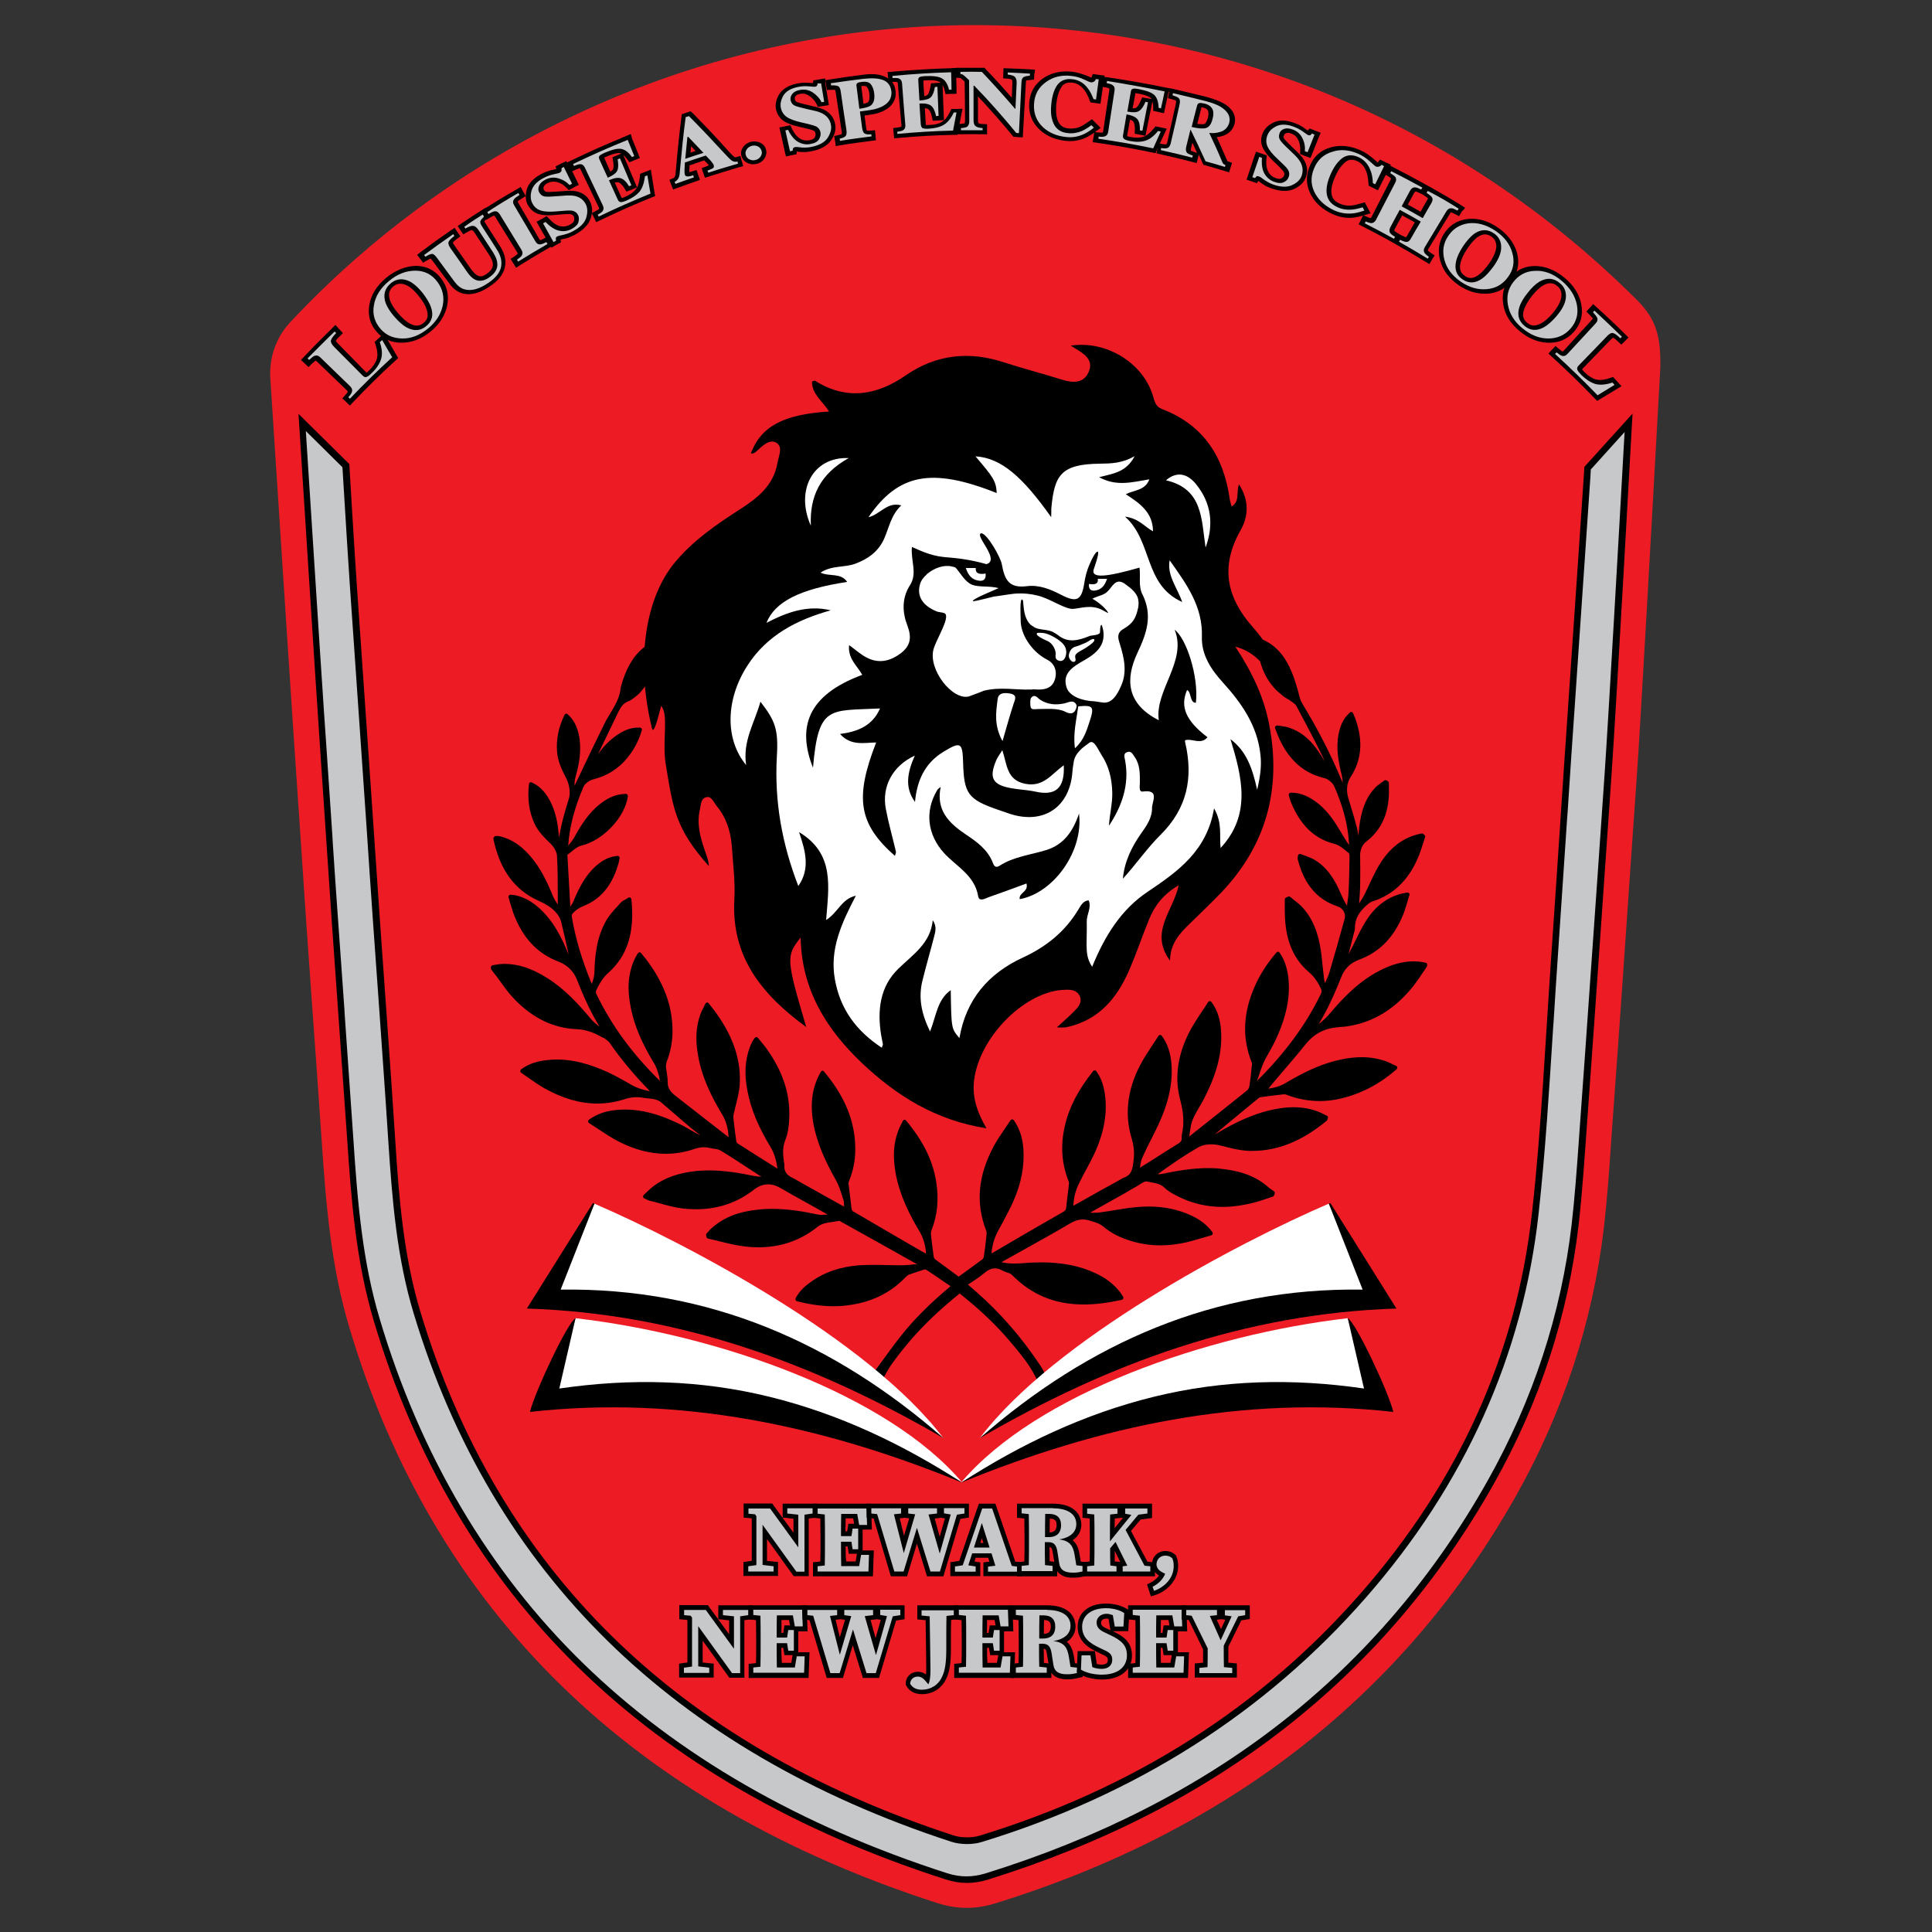
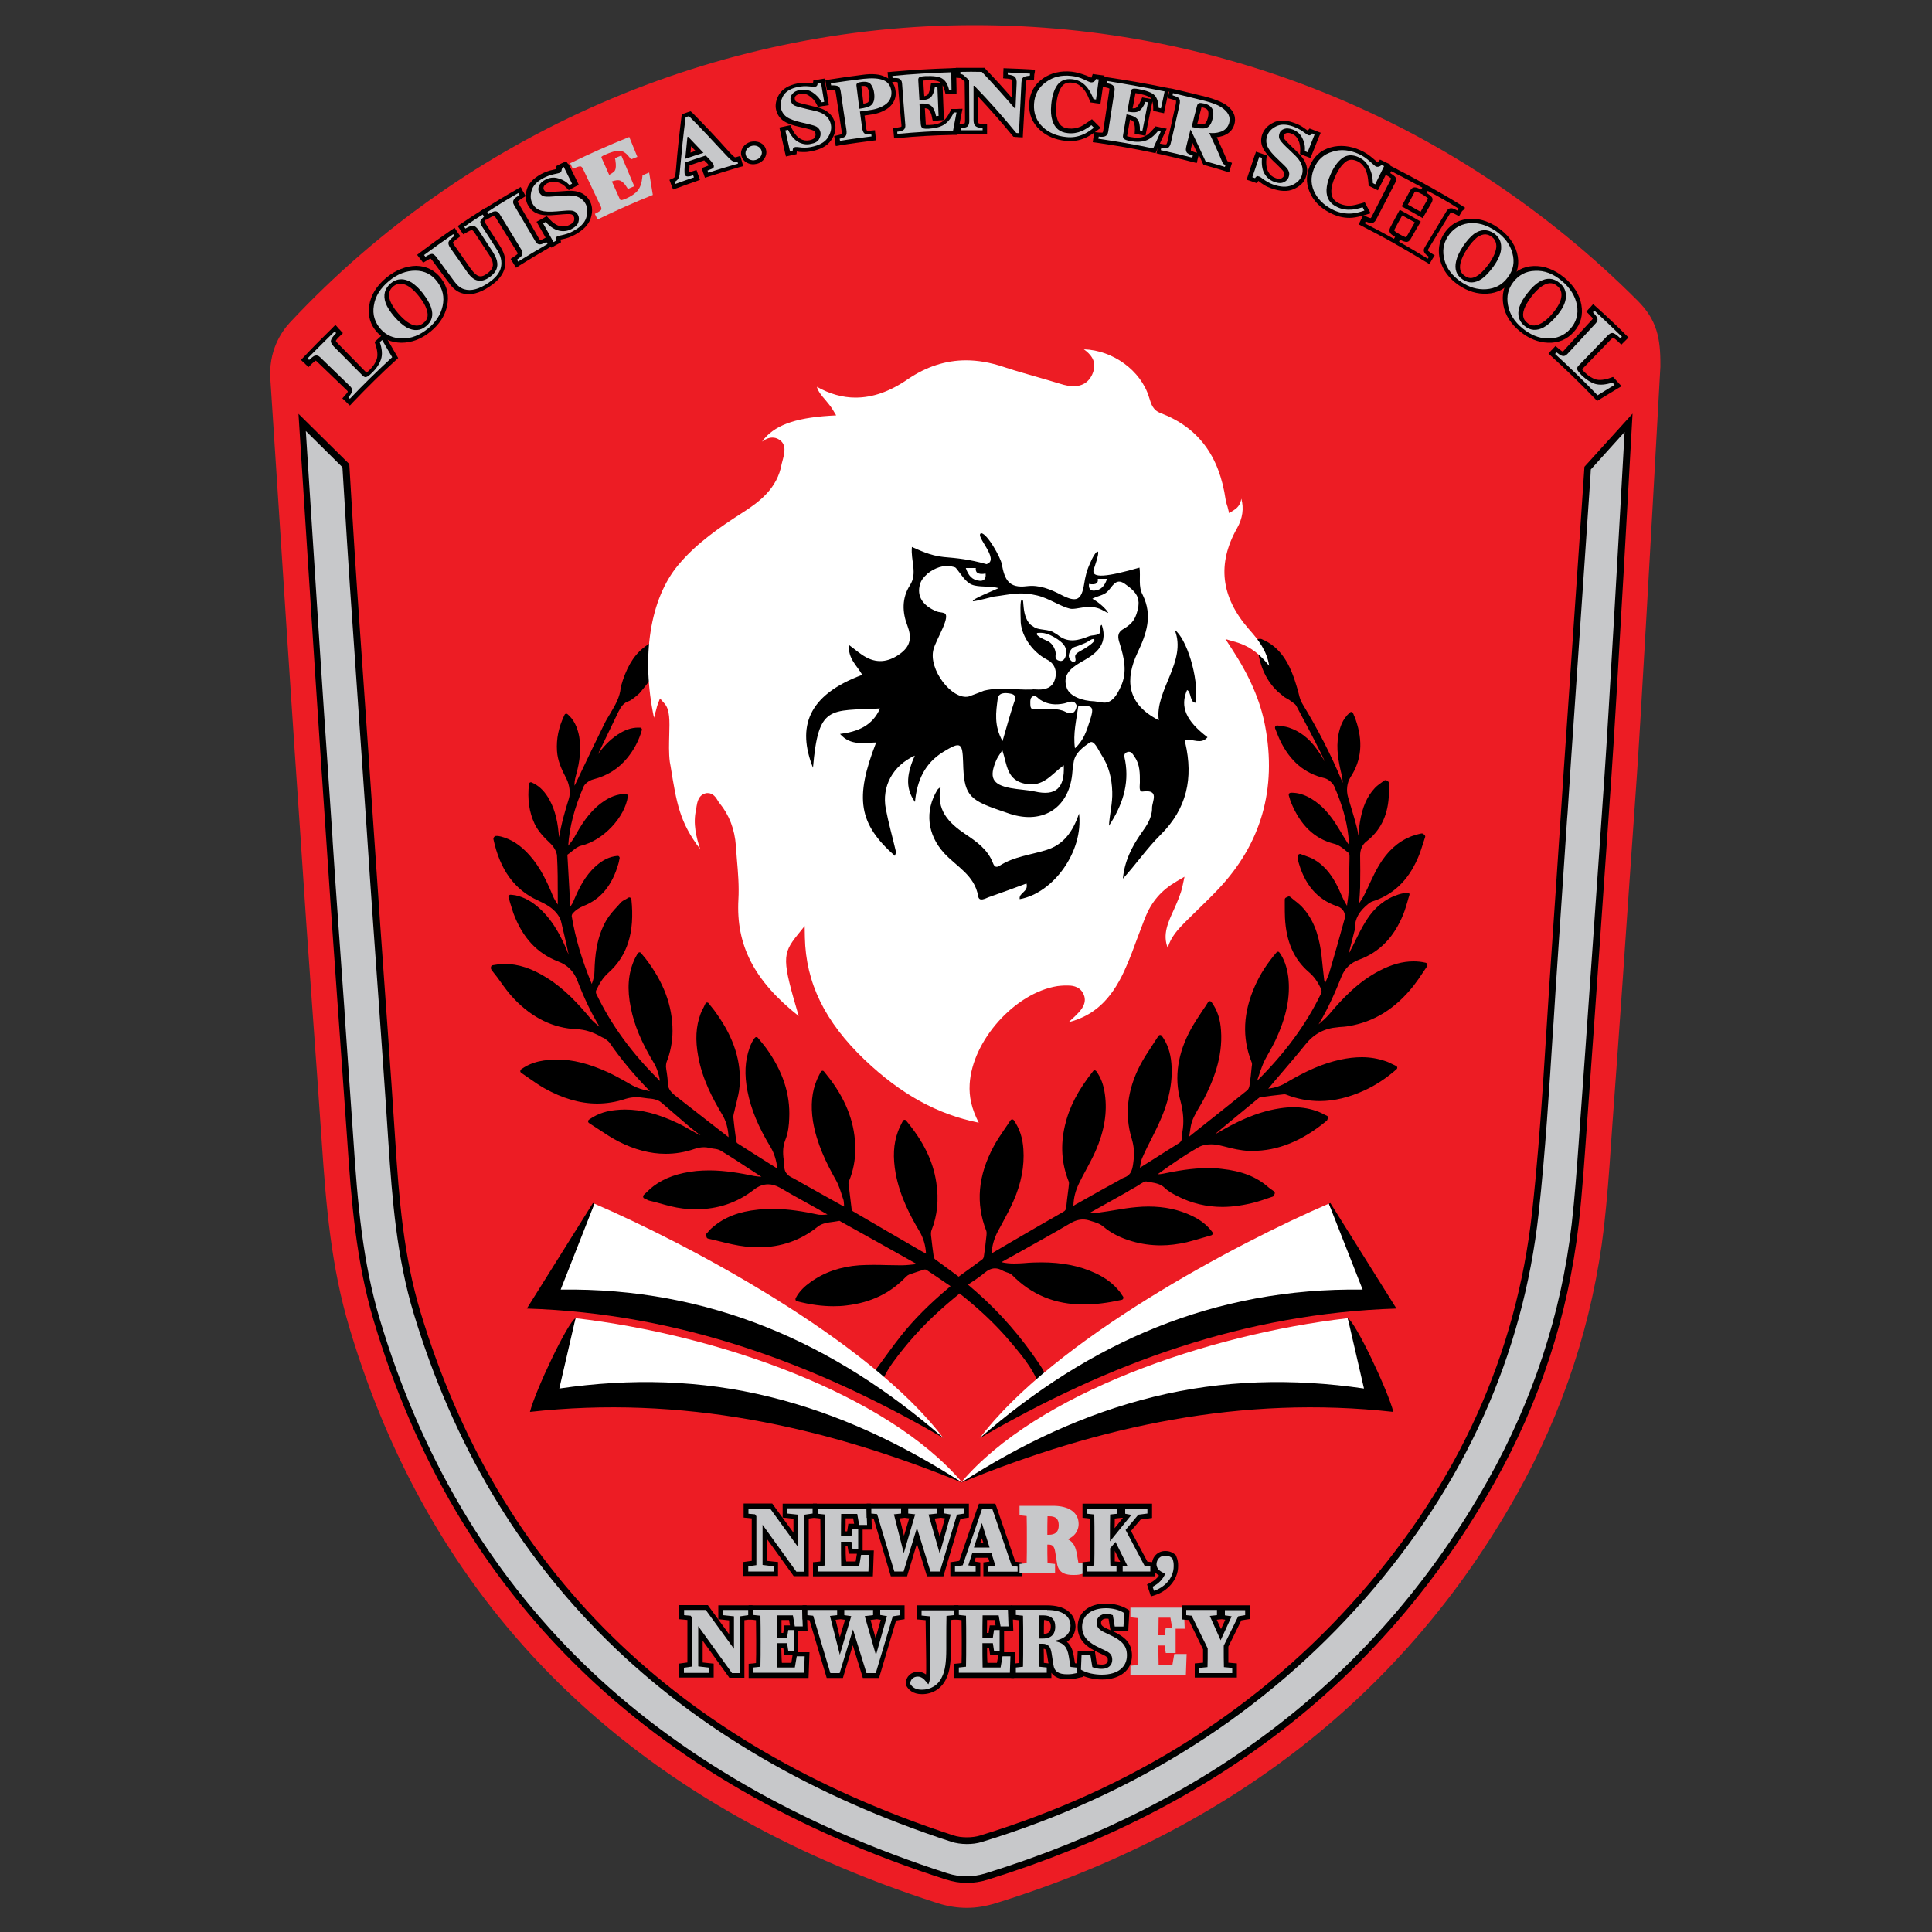
<svg xmlns="http://www.w3.org/2000/svg" version="1.1" id="Layer_1" x="0px" y="0px" viewBox="0 0 1000 1000" style="enable-background:new 0 0 1000 1000;" xml:space="preserve">
  <rect x="0" y="0" width="1000" height="1000" fill="#333333" stroke="none" />
  <style type="text/css">
	.st0{fill:#ED1C24;}
	.st1{fill:#C7C8CA;}
	.st2{fill:#FFFFFF;}
</style>
  <g>
    <path class="st0" d="M847.6,155.6C755.6,63.6,633.7,13,504.3,13c-133.7,0-262.7,56.1-354.1,153.8c-4.4,4.7-11.5,14.8-10.2,30.3   c7.3,113.2,11.6,178,12.6,192.7c1,14.7,2,29.4,3,44.1c1,14.5,1.9,28.9,2.9,43.4c1.1,15.5,2.2,31,3.3,46.5   c1.6,22.2,3.2,44.4,4.7,66.6c2.3,34.5,5,65.6,14.4,97c43.8,146.6,146.2,246.8,304.5,297.7c5.1,1.6,10,2.4,15,2.4   c4.9,0,9.8-0.8,15-2.4c121-37.5,211.6-108.5,269.3-210.9c24.5-43.5,39.8-90.3,45.5-139c1.6-14.2,2.7-28.5,3.6-42.4   c0.3-3.8,0.5-7.5,0.8-11.3c1.9-25.2,3.6-50.4,5.4-75.6l1.2-17.6c1-13.9,1.9-27.9,2.9-41.9c1-14.8,2.1-29.6,3.1-44.4   c1.7-23.7,7.6-128.4,12.2-212.1l0-0.7C859.5,174.9,857.6,165.6,847.6,155.6" />
    <path d="M161.2,229.1l13.8,13.6c0.5,9.2,2.7,44.7,3.8,60.7c1.1,15.6,2.2,31.2,3.3,46.9c1,13.8,1.9,27.5,2.9,41.3   c0.9,12.5,1.7,25.1,2.6,37.6c1.1,16.6,2.3,33.3,3.4,49.9c0.9,12.7,1.8,25.3,2.7,38c1.7,24.2,3.5,49.2,5.1,73.9   c1.9,30.6,4.4,60.6,13.3,89.8c40.8,135,134.9,227.5,279.7,274.8c2.6,0.9,5.7,1.3,8.8,1.3c3,0,5.9-0.4,8.4-1.2   c80.2-24.6,147.4-67.3,199.8-127.2c51.6-59,81.9-126.4,90.1-200.4c3.5-32.1,5.6-64.7,7.6-96.3c0.8-12.3,1.6-25.1,2.5-37.7   c1.6-23.3,3.2-47,4.7-69.9c1.3-19.6,2.6-39.3,4-58.9c2.4-35.2,7.4-108.3,8.3-121.4l12.5-13.8c-2.2,40.1-7.9,141.5-10,170.8   c-1,14.6-2,29.3-3.1,43.9c-1,14.1-2,28.3-3,42.4l-1.2,17.1c-1.7,24.9-3.5,50.7-5.4,76c-0.3,3.8-0.5,7.5-0.8,11.3   c-1,13.7-2,27.8-3.6,41.6c-5.4,46.2-19.9,90.6-43.2,131.9c-27.7,49.1-63.5,91-106.4,124.5c-42.8,33.4-93.9,59.5-152,77.5   c-3.3,1-6.4,1.5-9.4,1.5c-3,0-6-0.5-9.2-1.5c-76.1-24.5-139.2-60.9-187.6-108.1c-48.4-47.3-83.6-106.8-104.6-177   c-8.8-29.5-11.4-59.5-13.6-92.8c-1.5-22.2-3.1-44.8-4.7-66.7c-1.1-15.5-2.2-31-3.3-46.5c-1-14.3-2-28.7-2.9-43   c-1-14.8-2-29.7-3-44.5C169.8,364.6,163.6,267.2,161.2,229.1 M845,214.1l-24.9,27.5c0,0-5.7,84.7-8.4,123.4   c-3,42.9-5.7,85.9-8.7,128.8c-3.1,44.6-5.1,89.3-10,133.7c-8.1,73.3-38,139.3-88.7,197.2C652.4,884,586.5,925.8,507.2,950.1   c-2,0.6-4.4,0.9-6.7,0.9c-2.5,0-4.9-0.3-7-1c-144-47.1-235.7-137.8-275.9-271c-8.7-28.9-11.1-58.7-13-88.5   c-2.4-37.3-5.2-74.6-7.8-111.9c-2-29.2-4-58.3-6-87.5c-2-29.4-4.1-58.8-6.1-88.1c-1.3-18.5-3.9-62.8-3.9-62.8l-26.3-26   c0,0,9.2,144.6,11.3,174.9c2,29.2,3.9,58.4,5.9,87.5c2.6,37.7,5.4,75.4,8,113.1c2.1,31.7,4.6,63.3,13.8,94.1   c42.7,143,141.5,239.3,296,289c3.8,1.2,7.4,1.8,11,1.8c3.6,0,7.3-0.6,11.1-1.8C629.2,936.2,716.7,868.2,773.2,768   c23.8-42.2,38.4-87,43.9-134.1c2-17.6,3.1-35.4,4.4-53.1c2.3-31,4.4-62.1,6.6-93.1c2-28.8,4-57.5,6-86.3   C836.7,364.3,845,214.1,845,214.1" />
    <polygon class="st1" points="411.5,814.6 395.9,792.9 395.9,808.9 401.6,809.6 401.6,814.5 386.1,814.5 386.1,809.6 390.3,809    390.3,785.1 390.1,784.9 386.1,784.5 386.1,779.5 399.2,779.5 412,797.1 412,785.1 406.3,784.5 406.3,779.5 421.8,779.5    421.8,784.4 417.6,785.1 417.6,814.6  " />
    <path d="M420.6,780.7v2.7l-4.2,0.6v21.2v8.3h-4.2l-17.5-24.3V810l5.7,0.7v2.7h-5.7h-3.2h-4.2v-2.7l4.2-0.6v-25.3l-0.7-1l-3.4-0.3   v-2.7h11.2l14.6,20.1V784l-5.7-0.6v-2.7h5.7h3.2H420.6z M423,778.3h-2.4h-4.2h-3.2h-5.7h-2.4v2.4v2.7v2.1l2.1,0.2l3.5,0.4v7.2   l-10.3-14.1l-0.7-1h-1.2h-11.2h-2.4v2.4v2.7v2.2l2.2,0.2l2,0.2v22l-2.2,0.3l-2.1,0.3v2.1v2.7v2.4h2.4h4.2h3.2h5.7h2.4v-2.4v-2.7   v-2.1l-2.1-0.2l-3.6-0.4v-11.3l13.1,18.2l0.7,1h1.2h4.2h2.4v-2.4v-8.3v-19.1l2.2-0.3l2-0.3v-2.1v-2.7V778.3z" />
    <path class="st1" d="M421.9,814.5v-4.9l3.7-0.4c0.1-3.7,0.1-7.5,0.1-11.3v-1.8c0-3.7,0-7.5-0.1-11.3l-3.7-0.4v-4.9h27.7l0.4,10.9   h-4.7V803h-5.1l-0.6-3.9h-3.2c0,3.5,0,6.8,0.1,10.2h7.1l1-5.8h6.4l-0.4,10.9H421.9z M439.6,793.8l0.6-3.9h3.3l-0.9-5.2h-6.1   c0,3-0.1,6-0.1,9.1H439.6z" />
    <path d="M448.5,780.7l0.3,8.6h-4.1l-1-5.7h-8.3c-0.1,3.8-0.1,7.6-0.1,11.5h5.4l0.6-3.9h2.9v10.7h-2.9l-0.6-3.9h-5.4   c0,4.3,0,8.5,0.1,12.6h9.3l1-5.8h4.1l-0.3,8.6h-14h-4.3h-4.3h-3.7v-2.7l3.7-0.4c0.1-4.1,0.1-8.2,0.1-12.3v-1.8   c0-4.1,0-8.2-0.1-12.3l-3.7-0.4v-2.7h3.7h4.3h4.3H448.5 M450.8,778.3h-2.3h-13h-4.3h-4.3h-3.7h-2.4v2.4v2.7v2.2l2.2,0.2l1.6,0.2   c0,3,0.1,6.3,0.1,10.2v1.8c0,4,0,7.2-0.1,10.2l-1.6,0.2l-2.2,0.2v2.2v2.7v2.4h2.4h3.7h4.3h4.3h14h2.3l0.1-2.3l0.3-8.6l0.1-2.5h-2.5   h-3.3v-0.6v-10.2h2.3h2.5l-0.1-2.5l-0.3-8.6L450.8,778.3z M437.7,785.9h3.9l0.5,2.8h-0.9h-2.1l-0.3,2l-0.3,1.9h-0.9   C437.7,790.2,437.7,788,437.7,785.9 M437.7,800.4h1l0.3,1.8l0.3,2h2.1h2.1l0,0.2l-0.6,3.8h-4.9   C437.7,805.8,437.7,803.3,437.7,800.4" />
    <polygon class="st1" points="480.8,814.6 474.7,794.9 468.7,814.6 462,814.6 453.1,784.8 449.8,784.5 449.8,779.5 467.6,779.5    467.6,784.5 464.2,784.8 468,799.4 472.3,784.9 469,784.5 469,779.5 486.3,779.5 486.3,784.5 482.2,784.9 486.5,799.7 490.7,784.9    487.5,784.4 487.5,779.5 500.4,779.5 500.4,784.4 496.2,785.1 487.4,814.6  " />
    <path d="M499.2,780.7v2.7l-3.9,0.6l-8.8,29.4h-4.9l-7-22.6l-6.9,22.6h-4.8l-8.9-29.7l-3-0.3v-2.7h2.1h8.8h4.5v2.7l-3.7,0.4   l5.1,20.1l5.9-20.1l-3.6-0.4v-2.7h4.5h5.1h5.3v2.7l-4.4,0.5l5.8,20.2l5.7-20.2l-3.5-0.6v-2.7h4.4h3.2H499.2z M501.6,778.3h-2.4   h-2.9h-3.2h-4.4h-1.2h-2.4h-5.3h-5.1h-4.5h-1.4h-2.4H462h-8.8H451h-2.4v2.4v2.7v2.2l2.1,0.2l1.5,0.2l8.4,28.2l0.5,1.7h1.8h4.8h1.8   l0.5-1.7l4.6-15.2l4.7,15.2l0.5,1.7h1.8h4.9h1.8l0.5-1.7l8.3-28l2.4-0.4l2-0.3v-2v-2.7V778.3z M483.8,786l1.6-0.2l1.7-0.2l1.2,0.2   l0.8,0.1l-2.7,9.5L483.8,786z M465.7,785.9l0.9-0.1l1.7-0.2l1.5,0.2l0.8,0.1l-2.7,9L465.7,785.9z" />
    <path class="st1" d="M510.2,814.5v-4.8l3.5-0.5l-1.3-4.2h-8.3l-1.3,4l3.4,0.5v4.9h-13.1v-4.9l4.3-0.6l10.2-29.6h6.8l10.2,29.9   l3.3,0.4v4.8H510.2z M510.6,799.8l-2.4-7.6l-2.5,7.6H510.6z" />
    <path d="M513.5,780.7l10.2,29.8l3,0.4v2.6h-2h-8.5h-4.8v-2.6l3.8-0.5l-2-6.4h-10l-2,6.2l3.8,0.6v2.7h-4.9h-2.9h-2.9v-2.7l4-0.6   l10.1-29.4H513.5z M504.1,801h8.1l-4-12.7L504.1,801 M515.2,778.3h-1.7h-5.1h-1.7l-0.6,1.6l-9.6,28l-2.5,0.4l-2.1,0.3v2.1v2.7v2.4   h2.4h2.9h2.9h4.9h2.4v-2.4v-2.7v-2l-2-0.3l-1-0.2l0.6-1.9h6.5l0.6,2l-1,0.1l-2.1,0.3v2.1v2.6v2.4h2.4h4.8h8.5h2h2.4v-2.4v-2.6v-2.1   l-2.1-0.2l-1.5-0.2l-9.7-28.3L515.2,778.3z M507.4,798.6l0.8-2.4l0.8,2.4H507.4z" />
    <path class="st1" d="M555.5,815.2c-3.3,0-7.7-0.6-8.4-6.1l-0.9-5.7c-0.5-3.3-1.6-3.9-3.5-3.9h-0.6c0,3.3,0,6.5,0.1,9.6l3.9,0.4v4.9   h-18.4v-4.9l3.7-0.4c0.1-3.7,0.1-7.5,0.1-11.3v-1.8c0-3.7,0-7.5-0.1-11.3l-3.7-0.4v-4.9H545c8.3,0,13.3,3.5,13.3,9.4   c0,1.8-0.6,5.7-5.6,7.9c3,1.5,4.1,4.2,4.7,7.7l0.8,4.6l3.9,0.4v4.7l-0.9,0.2C558.8,815.1,557.9,815.2,555.5,815.2 M542.8,794.4   c3.5,0,5.2-1.6,5.2-4.9c0-3.3-1.5-4.7-5-4.7h-0.8c-0.1,3.1-0.1,6.3-0.1,9.6H542.8z" />
-     <path d="M545,780.7c7.8,0,12.1,3.1,12.1,8.2c0,3.4-2.2,6.8-8.9,7.9c5.6,0.7,7.2,3.3,8,7.9l0.9,5.5l3.7,0.4v2.7   c-2.4,0.5-3.2,0.7-5.4,0.7c-4.2,0-6.7-1.2-7.2-5.1l-0.9-5.8c-0.5-3.3-1.7-4.9-4.7-4.9h-1.8c0,4,0,8,0.1,11.9l3.9,0.4v2.7H541h-8.5   h-3.7v-2.7l3.7-0.4c0.1-4.1,0.1-8.2,0.1-12.3v-1.8c0-4.1,0-8.2-0.1-12.3l-3.7-0.4v-2.7h3.7h4.3h4.2H545 M540.9,795.6h1.9   c4.9,0,6.4-2.9,6.4-6.1c0-4-2.2-5.9-6.2-5.9h-2C540.9,787.5,540.9,791.4,540.9,795.6 M545,778.3h-4h-4.2h-4.3h-3.7h-2.4v2.4v2.7   v2.2l2.2,0.2l1.6,0.2c0,3,0.1,6.3,0.1,10.2v1.8c0,4,0,7.2-0.1,10.2l-1.6,0.2l-2.2,0.2v2.2v2.7v2.4h2.4h3.7h8.5h3.8h2.4v-2.4v-0.3   c2.3,3.4,6.6,3.4,8.3,3.4c2.5,0,3.5-0.2,6-0.8l1.9-0.4v-1.9v-2.7v-2.1l-2.1-0.2l-1.9-0.2l-0.6-3.7c-0.5-2.8-1.3-5.5-3.6-7.4   c4.1-2.6,4.5-6.5,4.5-8C559.5,782.3,554.1,778.3,545,778.3 M543.3,793.2c0-2.7,0-5,0.1-7.2c2.9,0.1,3.5,1.4,3.5,3.5   C546.8,792,545.8,793,543.3,793.2 M543.3,808.1c0-2.3,0-4.7-0.1-7.3c0.9,0.1,1.4,0.5,1.7,2.8l0.8,4.8l-0.7-0.1L543.3,808.1z" />
    <path class="st1" d="M579.9,814.5v-4.9l1.7-0.2l-4.5-9.2l-1.3,1.6c0,2.4,0,4.9,0.1,7.4l3.2,0.4v4.9h-17.5v-4.9l3.7-0.4   c0.1-3.7,0.1-7.5,0.1-11.3v-1.8c0-3.7,0-7.5-0.1-11.3l-3.7-0.4v-4.9h18.1v4.9l-3.8,0.4c0,3.1-0.1,6.3-0.1,9.4l7.7-9.5l-2.2-0.4   v-4.9h13.9v4.9l-5.3,0.7L584,792l9.1,17.2l3.5,0.4v4.9H579.9z" />
    <path d="M593.9,780.7v2.7l-4.7,0.6l-6.6,7.9l9.8,18.5l3,0.3v2.7H594h-9.1h-3.8v-2.7l2.4-0.3l-6.1-12.3l-2.8,3.3   c0,2.9,0,5.9,0.1,8.9l3.2,0.4v2.7h-3.2h-8.3h-3.7v-2.7l3.7-0.4c0.1-4.1,0.1-8.2,0.1-12.3v-1.8c0-4.1,0-8.2-0.1-12.3l-3.7-0.4v-2.7   h3.7h8.3h3.7v2.7l-3.8,0.4c-0.1,4-0.1,8.2-0.1,12.3v1.6l11.1-13.7l-3.2-0.6v-2.7h5.9h3.7H593.9 M596.3,778.3h-2.4H592h-3.7h-5.9   h-1.6h-2.4h-3.7h-8.3h-3.7h-2.4v2.4v2.7v2.2l2.1,0.2l1.6,0.2c0,3,0.1,6.3,0.1,10.2v1.8c0,4,0,7.2-0.1,10.2l-1.6,0.2l-2.1,0.2v2.2   v2.7v2.4h2.4h3.7h8.3h3.2h2.4h0.8h3.8h9.1h1.4h2.4v-2.4v-2.7v-2.1l-2.1-0.2l-1.8-0.2l-8.5-15.9l5-5.9l3.8-0.5l2.1-0.3v-2.1v-2.7   V778.3z M577,786l1.7-0.2l2.1-0.2v0l0.4,0.1l-4.3,5.3C577,789.1,577,787.5,577,786 M577,808.2c0-1.8,0-3.7,0-5.5l2.8,5.7l-0.3,0   l-1.3-0.1L577,808.2z" />
    <path class="st1" d="M595.1,820.7l0.9-0.5c2.5-1.3,4.3-3,5.5-5.2l-0.7-0.4c-3-1.6-3.4-3.9-3.4-5.2c0-3.2,2.4-5.5,5.6-5.5   c1.8,0,3.2,0.5,4.5,1.7l0.2,0.2l0.1,0.3c0.6,1.6,0.8,2.7,0.8,4.4c0,7.2-5.7,12.3-11.1,13.9l-1.1,0.3L595.1,820.7z" />
    <path d="M603.1,805.2c1.4,0,2.5,0.3,3.7,1.4c0.6,1.5,0.7,2.5,0.7,4c0,6.8-5.5,11.3-10.2,12.8l-0.7-2.1c3.3-1.7,5.4-4.1,6.5-6.7   l-1.7-0.9c-2.1-1.1-2.8-2.7-2.8-4.1C598.7,807.1,600.5,805.2,603.1,805.2 M603.1,802.8c-3.8,0-6.8,3-6.8,6.7c0,2.4,1.3,4.6,3.6,6   c-1.1,1.5-2.5,2.7-4.4,3.7l-1.8,0.9l0.6,1.9l0.7,2.1l0.7,2.2l2.2-0.7c5.7-1.8,11.9-7.3,11.9-15.1c0-1.8-0.2-3.1-0.9-4.8l-0.2-0.6   l-0.4-0.4C606.8,803.4,605.2,802.8,603.1,802.8" />
    <polygon class="st1" points="378.3,867.2 362.7,845.5 362.7,861.5 368.3,862.2 368.3,867.1 352.8,867.1 352.8,862.2 357.1,861.6    357.1,837.7 356.9,837.4 352.9,837.1 352.9,832.1 365.9,832.1 378.7,849.7 378.7,837.7 373.1,837 373.1,832.1 388.5,832.1    388.5,837 384.3,837.6 384.3,867.2  " />
    <path d="M387.3,833.3v2.7l-4.2,0.6v21.1v8.3h-4.2l-17.5-24.3v20.8l5.7,0.7v2.7h-5.7h-3.2H354v-2.7l4.2-0.6v-25.3l-0.7-1l-3.4-0.3   v-2.7h11.2l14.6,20.1v-16.8l-5.7-0.6v-2.7h5.7h3.2H387.3z M389.7,830.9h-2.4h-4.2h-3.2h-5.7h-2.4v2.4v2.7v2.1l2.1,0.2l3.5,0.4v7.2   l-10.3-14.1l-0.7-1h-1.2h-11.2h-2.4v2.4v2.7v2.2l2.2,0.2l2,0.2v22l-2.2,0.3l-2.1,0.3v2.1v2.7v2.4h2.4h4.2h3.2h5.7h2.4v-2.4v-2.7   v-2.1l-2.1-0.2l-3.6-0.4v-11.3l13.1,18.2l0.7,1h1.2h4.2h2.4V866v-8.3v-19.1l2.2-0.3l2-0.3V836v-2.7V830.9z" />
    <path class="st1" d="M388.7,867.1v-4.9l3.7-0.4c0.1-3.7,0.1-7.5,0.1-11.2v-1.8c0-3.7,0-7.5-0.1-11.3l-3.7-0.4v-5h27.7l0.4,10.9   h-4.7v12.6H407l-0.6-3.9h-3.2c0,3.5,0,6.8,0.1,10.2h7.1l1-5.8h6.4l-0.4,10.9H388.7z M406.4,846.4l0.6-3.9h3.3l-0.9-5.2h-6.1   c-0.1,3-0.1,6-0.1,9.1H406.4z" />
    <path d="M415.2,833.3l0.3,8.5h-4.1l-1-5.7h-8.3c-0.1,3.8-0.1,7.6-0.1,11.5h5.4l0.6-3.9h2.9v10.7H408l-0.6-3.9H402   c0,4.3,0,8.5,0.1,12.6h9.3l1-5.8h4.1l-0.3,8.5h-14h-4.3h-4.3h-3.7v-2.7l3.7-0.4c0.1-4.1,0.1-8.2,0.1-12.3v-1.8   c0-4.1,0-8.2-0.1-12.3l-3.7-0.4v-2.7h3.7h4.3h4.3H415.2 M417.5,830.9h-2.3h-13h-4.3h-4.3h-3.7h-2.4v2.4v2.7v2.2l2.2,0.2l1.6,0.2   c0,3,0.1,6.3,0.1,10.2v1.8c0,4,0,7.2-0.1,10.2l-1.6,0.2l-2.2,0.2v2.2v2.7v2.4h2.4h3.7h4.3h4.3h14h2.3l0.1-2.3l0.3-8.5l0.1-2.5h-2.5   h-3.3v-0.6v-10.2h2.3h2.5l-0.1-2.5l-0.3-8.5L417.5,830.9z M404.5,838.5h3.9l0.5,2.8H408H406l-0.3,2l-0.3,1.9h-0.9   C404.5,842.8,404.5,840.6,404.5,838.5 M404.4,852.9h1l0.3,1.8l0.3,2h2.1h2.1l0,0.2l-0.6,3.8h-4.9   C404.5,858.4,404.5,855.9,404.4,852.9" />
    <polygon class="st1" points="447.6,867.2 441.4,847.4 435.4,867.2 428.8,867.2 419.9,837.4 416.6,837 416.6,832.1 434.4,832.1    434.4,837 431,837.4 434.7,851.9 439,837.4 435.8,837 435.8,832.1 453,832.1 453,837 449,837.5 453.2,852.3 457.4,837.5 454.3,837    454.3,832.1 467.2,832.1 467.2,837 463,837.7 454.2,867.2  " />
    <path d="M466,833.3v2.7l-3.9,0.6l-8.8,29.4h-4.8l-7-22.6l-6.9,22.6h-4.8l-8.9-29.7l-3-0.3v-2.7h2.1h8.8h4.5v2.7l-3.7,0.4l5.1,20.1   l5.9-20L437,836v-2.7h4.5h5.1h5.3v2.7l-4.3,0.5l5.8,20.2l5.7-20.2l-3.5-0.6v-2.7h4.4h3.2H466z M468.4,830.9H466h-2.9h-3.2h-4.4   h-1.2h-2.4h-5.3h-5.1H437h-1.4h-2.4h-4.5h-8.8h-2.1h-2.4v2.4v2.7v2.2l2.1,0.2l1.5,0.2l8.4,28.2l0.5,1.7h1.8h4.8h1.8l0.5-1.7   l4.6-15.2l4.7,15.2l0.5,1.7h1.8h4.8h1.8l0.5-1.7l8.3-28l2.4-0.4l2-0.3v-2v-2.7V830.9z M450.6,838.5l1.6-0.2l1.7-0.2l1.2,0.2   l0.8,0.1l-2.7,9.5L450.6,838.5z M432.5,838.4l0.9-0.1l1.7-0.2l1.5,0.2l0.8,0.1l-2.7,9L432.5,838.4z" />
    <path class="st1" d="M477.2,875.7c-4.1,0-6.1-2-7-3.8l-0.2-0.3l0-0.3c0.1-2.8,2.2-4.8,5.1-4.8c2.3,0,3.8,1.3,5.1,2.7   c0.2-1.2,0.4-2.9,0.4-5.1c0-2.6-0.1-6.4-0.1-11.8c-0.1-4-0.1-8.8-0.2-14.8L476,837v-4.9h18.9v5l-3.8,0.4c-0.1,3.6-0.1,7.2-0.1,10.8   v5.2c0,7.1-0.7,11.6-2.3,14.9C486.6,872.9,482.3,875.7,477.2,875.7" />
    <path d="M493.7,833.3v2.7l-3.8,0.4c-0.1,3.9-0.1,7.9-0.1,11.9v5.2c0,6.8-0.6,11.2-2.2,14.4c-1.9,4.3-5.9,6.7-10.5,6.7   c-2.7,0-4.8-1-6-3.1c0.1-2.3,1.8-3.7,3.9-3.7c1.7,0,3,0.9,4.5,2.8l1,1.2c0.8-1.5,1.1-3.9,1.1-7.5c0-4.6-0.2-12.8-0.4-27.7l-4.2-0.4   v-2.7h4.2h8.6H493.7 M496.1,830.9h-2.4H490h-8.6h-4.2h-2.4v2.4v2.7v2.2l2.2,0.2l2.1,0.2c0.1,5.5,0.1,10,0.2,13.7   c0.1,5.5,0.1,9.2,0.1,11.8c0,0.8,0,1.7-0.1,2.6c-1.1-0.8-2.5-1.4-4.2-1.4c-3.5,0-6.2,2.5-6.3,6l0,0.6l0.3,0.6   c1.1,2,3.3,4.4,8.1,4.4c5.6,0,10.3-3,12.6-8.1c1.7-3.4,2.4-8.1,2.4-15.4v-5.2c0-3.7,0-6.9,0.1-9.7l1.6-0.2l2.2-0.2V836v-2.7V830.9z   " />
    <path class="st1" d="M495.1,867.1v-4.9l3.7-0.4c0.1-3.7,0.1-7.5,0.1-11.2v-1.8c0-3.7,0-7.5-0.1-11.3l-3.7-0.4v-5h27.7l0.4,10.9   h-4.7v12.6h-5.1l-0.6-3.9h-3.2c0,3.5,0,6.8,0.1,10.2h7.1l1-5.8h6.4l-0.4,10.9H495.1z M512.8,846.4l0.6-3.9h3.3l-0.9-5.2h-6.1   c-0.1,3-0.1,6-0.1,9.1H512.8z" />
    <path d="M521.7,833.3l0.3,8.5h-4.1l-1-5.7h-8.3c-0.1,3.8-0.1,7.6-0.1,11.5h5.4l0.6-3.9h2.9v10.7h-2.9l-0.6-3.9h-5.4   c0,4.3,0,8.5,0.1,12.6h9.3l1-5.8h4.1l-0.3,8.5h-14h-4.3H500h-3.7v-2.7l3.7-0.4c0.1-4.1,0.1-8.2,0.1-12.3v-1.8c0-4.1,0-8.2-0.1-12.3   l-3.7-0.4v-2.7h3.7h4.3h4.3H521.7 M524,830.9h-2.3h-13h-4.3H500h-3.7h-2.4v2.4v2.7v2.2l2.2,0.2l1.6,0.2c0,3,0.1,6.3,0.1,10.2v1.8   c0,4,0,7.2-0.1,10.2l-1.6,0.2l-2.2,0.2v2.2v2.7v2.4h2.4h3.7h4.3h4.3h14h2.3l0.1-2.3l0.3-8.5l0.1-2.5H523h-3.3v-0.6v-10.2h2.3h2.5   l-0.1-2.5l-0.3-8.5L524,830.9z M510.9,838.5h3.9l0.5,2.8h-0.9h-2.1l-0.3,2l-0.3,1.9h-0.9C510.9,842.8,510.9,840.6,510.9,838.5    M510.9,852.9h1l0.3,1.8l0.3,2h2.1h2.1l0,0.2l-0.7,3.8h-4.9C510.9,858.4,510.9,855.9,510.9,852.9" />
    <path class="st1" d="M552.5,867.8c-3.3,0-7.7-0.6-8.4-6.1l-0.9-5.7c-0.5-3.3-1.6-3.9-3.5-3.9h-0.6c0,3.3,0,6.5,0.1,9.6l3.9,0.4v4.9   h-18.4v-4.9l3.7-0.4c0.1-3.7,0.1-7.5,0.1-11.2v-1.8c0-3.7,0-7.5-0.1-11.3l-3.7-0.4v-5H542c8.3,0,13.3,3.5,13.3,9.4   c0,1.8-0.6,5.7-5.7,7.9c3,1.5,4.1,4.2,4.7,7.7l0.8,4.6l3.9,0.4v4.7l-0.9,0.2C555.8,867.6,554.9,867.8,552.5,867.8 M539.8,846.9   c3.5,0,5.2-1.6,5.2-4.9c0-3.3-1.5-4.7-5-4.7h-0.8c0,3.1-0.1,6.3-0.1,9.6H539.8z" />
    <path d="M542,833.3c7.8,0,12.1,3.1,12.1,8.2c0,3.4-2.2,6.8-8.9,7.9c5.6,0.7,7.2,3.3,8,7.9l0.9,5.5l3.7,0.4v2.7   c-2.4,0.5-3.2,0.7-5.4,0.7c-4.2,0-6.7-1.2-7.2-5.1l-0.9-5.8c-0.5-3.3-1.7-4.9-4.7-4.9h-1.8c0,4,0,8,0.1,11.9l3.9,0.4v2.7H538h-8.5   h-3.7v-2.7l3.7-0.4c0.1-4.1,0.1-8.2,0.1-12.3v-1.8c0-4.1,0-8.2-0.1-12.3l-3.7-0.4v-2.7h3.7h4.3h4.2H542 M537.9,848.1h1.9   c4.9,0,6.4-2.9,6.4-6.1c0-4-2.2-5.9-6.2-5.9h-2C537.9,840.1,537.9,844,537.9,848.1 M542,830.9h-4h-4.2h-4.3h-3.7h-2.4v2.4v2.7v2.2   l2.2,0.2l1.6,0.2c0,3,0.1,6.3,0.1,10.2v1.8c0,4,0,7.2-0.1,10.2l-1.6,0.2l-2.2,0.2v2.2v2.7v2.4h2.4h3.7h8.5h3.8h2.4v-2.4v-0.3   c2.3,3.4,6.6,3.4,8.3,3.4c2.5,0,3.5-0.2,6-0.8l1.9-0.4v-1.9v-2.7v-2.1l-2.1-0.2l-1.9-0.2l-0.6-3.7c-0.5-2.8-1.3-5.5-3.6-7.4   c4.1-2.6,4.5-6.5,4.5-8C556.5,834.9,551.1,830.9,542,830.9 M540.3,845.7c0-2.7,0-5,0.1-7.2c2.9,0.1,3.5,1.4,3.5,3.5   C543.8,844.5,542.8,845.6,540.3,845.7 M540.3,860.7c0-2.2,0-4.7-0.1-7.3c0.9,0.1,1.4,0.5,1.7,2.8l0.8,4.8l-0.7-0.1L540.3,860.7z" />
    <path class="st1" d="M570.4,868c-4.3,0-8.6-1-11.4-2.8l-0.6-0.4l0.4-9.2h6.8l1,6.4c1.3,0.4,2.4,0.6,3.8,0.6c2.7,0,4.2-1.3,4.2-3.5   c0-1.9-0.8-2.8-3.6-4l-2.1-1c-5.2-2.3-9.9-5.4-9.9-12.2c0-6.5,5.3-10.8,13.5-10.8c3.7,0,7.4,1,10,2.7l0.6,0.4l-0.5,8.8h-6.7l-1-6.2   c-0.8-0.2-1.5-0.4-2.3-0.4c-1.9,0-3.9,1-3.9,3.3c0,1.9,1,2.9,3.8,4.2l2.3,1.1c6,2.7,9.6,5.6,9.6,11.7   C584.5,863.7,579.1,868,570.4,868" />
    <path d="M572.5,832.4c3.5,0,7,0.9,9.4,2.5l-0.4,7H577L576,836c-1.1-0.4-2.1-0.7-3.3-0.7c-2.8,0-5.1,1.8-5.1,4.5   c0,2.6,1.6,4,4.5,5.3l2.3,1.1c6.3,2.9,8.9,5.6,8.9,10.6c0,5.9-4.5,10-13,10c-3.7,0-7.9-0.8-10.8-2.6l0.3-7.4h4.6l1,6.1   c1.5,0.6,3,0.9,4.9,0.9c3.5,0,5.4-2,5.4-4.7c0-2.6-1.3-3.8-4.3-5.1l-2.1-1c-5.8-2.7-9.2-5.6-9.2-11.1   C560.2,836,565,832.4,572.5,832.4 M572.5,830c-9,0-14.7,4.7-14.7,12c0,7.4,5.4,10.9,10.6,13.3l2.1,1c2.9,1.3,2.9,1.9,2.9,3   c0,1.9-1.7,2.3-3,2.3c-1,0-1.8-0.1-2.7-0.3l-0.7-4.7l-0.3-2h-2h-4.6h-2.3l-0.1,2.3l-0.3,7.4l-0.1,1.4l1.2,0.7c3,1.8,7.5,2.9,12,2.9   c9.3,0,15.4-4.9,15.4-12.4c0-6.6-3.9-9.8-9.9-12.6h1.1h4.6h2.3l0.1-2.3l0.4-7l0.1-1.4l-1.2-0.8C580.4,831,576.5,830,572.5,830    M574.8,843.8l-1.8-0.8c-2.9-1.3-3.1-2.1-3.1-3.1c0-1.5,1.4-2.1,2.7-2.1c0.4,0,0.8,0,1.2,0.1l0.7,4.4L574.8,843.8z" />
    <path class="st1" d="M585.1,867.1v-4.9l3.7-0.4c0.1-3.7,0.1-7.5,0.1-11.2v-1.8c0-3.7,0-7.5-0.1-11.3l-3.7-0.4v-5h27.7l0.4,10.9   h-4.7v12.6h-5.1l-0.6-3.9h-3.2c0,3.5,0,6.8,0.1,10.2h7.1l1-5.8h6.4l-0.4,10.9H585.1z M602.8,846.4l0.6-3.9h3.3l-0.9-5.2h-6.1   c0,3-0.1,6-0.1,9.1H602.8z" />
-     <path d="M611.6,833.3l0.3,8.5h-4.1l-1-5.7h-8.3c-0.1,3.8-0.1,7.6-0.1,11.5h5.4l0.6-3.9h2.9v10.7h-2.9l-0.6-3.9h-5.4   c0,4.3,0,8.5,0.1,12.6h9.3l1-5.8h4.1l-0.3,8.5h-14h-4.3h-4.3h-3.7v-2.7l3.7-0.4c0.1-4.1,0.1-8.2,0.1-12.3v-1.8   c0-4.1,0-8.2-0.1-12.3l-3.7-0.4v-2.7h3.7h4.3h4.3H611.6 M613.9,830.9h-2.3h-13h-4.3h-4.3h-3.7h-2.4v2.4v2.7v2.2l2.2,0.2l1.6,0.2   c0,3,0.1,6.3,0.1,10.2v1.8c0,4,0,7.2-0.1,10.2l-1.6,0.2l-2.2,0.2v2.2v2.7v2.4h2.4h3.7h4.3h4.3h14h2.3l0.1-2.3l0.3-8.5l0.1-2.5H613   h-3.3v-0.6v-10.2h2.3h2.5l-0.1-2.5l-0.3-8.5L613.9,830.9z M600.9,838.5h3.9l0.5,2.8h-0.9h-2.1l-0.3,2l-0.3,1.9h-0.9   C600.8,842.8,600.8,840.6,600.9,838.5 M600.8,852.9h0.9l0.3,1.8l0.3,2h2.1h2.1l0,0.2l-0.7,3.8h-4.9   C600.8,858.4,600.8,855.9,600.8,852.9" />
    <path class="st1" d="M619.5,867.1v-4.9l4.3-0.4c0-2.3,0-4.8,0-8.3l-7.8-16.1l-3.2-0.3v-5h18.4v4.9l-3.2,0.4l3.9,8.7l4-8.6L633,837   v-4.9h12.7v4.9l-4,0.7l-7.1,14.4c0,4.2,0,7.1,0,9.7l4.3,0.4v4.9H619.5z" />
    <path d="M644.5,833.3v2.7l-3.6,0.6l-7.5,15.2c0,5,0,8,0.1,11.1l4.3,0.4v2.7h-4.2h-8.6h-4.2v-2.7l4.2-0.4c0.1-2.7,0.1-5.5,0.1-9.7   l-8.3-16.9L614,836v-2.7h1.3h9.5h5.1v2.7l-3.7,0.4l5.6,12.6l5.7-12.4l-3.5-0.5v-2.7h4.9h3.4H644.5 M646.9,830.9h-2.4h-2h-3.4h-4.9   h-1.8H630h-5.1h-9.5H614h-2.4v2.4v2.7v2.2l2.2,0.2l1.5,0.1l7.4,15.2c0,2.8,0,5,0,6.9l-2.1,0.2l-2.2,0.2v2.2v2.7v2.4h2.4h4.2h8.6   h4.2h2.4v-2.4v-2.7v-2.2l-2.2-0.2l-2.2-0.2c0-2.3,0-4.9,0-8.3l6.7-13.6l2.4-0.4l2-0.3v-2v-2.7V830.9z M629.8,838.4l0.5-0.1l2.1-0.2   l1.5,0.2l0.3,0.1l-2.2,4.8L629.8,838.4z" />
    <path d="M538.9,720.5c-2.5-9.9-8.9-17.6-15.2-25.1l-0.5-0.6c-7.3-8.7-16-17-26.5-25.3c-0.9,0.8-1.9,1.6-2.9,2.4   c-2.5,2.1-5.1,4.3-7.5,6.5c-9,8.1-17.1,17.1-24.2,26.9c-3.3,4.6-5.7,9.3-7.3,14.5c-0.1,0.4-2.8-0.9-2.8-0.9   c-0.3-1.8-0.7-3.6-0.9-5.4c-0.1-0.8,0.1-1.8,0.7-2.5c1.2-1.6,2.4-3.3,3.6-4.9c3.5-4.8,7.1-9.8,10.8-14.5c6.7-8.5,14.8-16.6,24.8-25   c0.3-0.3,0.6-0.5,1-0.9l-2.1-1.4c-3.5-2.4-7-4.8-10.5-7.1c0,0-0.2-0.1-0.6-0.1c-0.2,0-0.5,0-0.7,0.1c-2.5,0.8-5,1.6-7.5,2.5   c-0.5,0.2-1.1,0.6-1.7,1.2c-8,8.4-18,13.3-30.7,14.8c-2.2,0.3-4.5,0.4-6.8,0.4c-5.8,0-12-0.8-18.9-2.6c-0.3-0.1-0.6-0.3-0.7-0.6   c-0.1-0.3-0.1-0.6,0-0.9c2-3.9,5.1-6.5,7.5-8.2c7.2-5.3,15.8-8.2,25.5-8.9c2.1-0.1,4.4-0.2,7-0.2c2.2,0,4.5,0,6.7,0.1   c2.2,0,4.5,0.1,6.7,0.1c0.6,0,1.2,0,1.8,0c2.2,0,4.4-0.3,6.5-0.5c0.4,0,0.7-0.1,1.1-0.1c-0.1-0.1-0.2-0.1-0.4-0.2   c-13-7.3-26-14.6-39-21.8l-0.3-0.2c-0.1-0.1-0.4-0.2-0.4-0.2c-0.9,0.2-2,0.3-3.1,0.5c-3,0.4-5.8,0.7-8.1,2.5   c-8.8,7.1-19.1,10.7-30.6,10.7c-2.3,0-4.6-0.1-6.9-0.4c-4.5-0.5-9-1.6-13.4-2.7c-2-0.5-4-1-5.9-1.4c-0.4-0.1-0.7-0.4-0.8-0.8   l-0.2-1c-0.1-0.3,0-0.7,0.3-0.9c0.3-0.3,0.6-0.6,0.9-1c0.6-0.7,1.3-1.5,2.1-2.1c6-5.2,13.5-8.2,23.6-9.2c2.3-0.3,4.8-0.4,7.2-0.4   c8.4,0,16.6,1.4,23.5,2.9c0.8,0.2,1.6,0.2,2.5,0.2c0.9,0,1.8-0.1,2.7-0.2l-5.5-3.1c-4.1-2.3-8.3-4.6-12.4-6.9   c-0.3-0.2-1.1-0.6-2.1-1.2c-1.6-0.9-3.7-2.2-4.7-2.7c-2-1.1-4-1.7-6-1.7c-2.5,0-5,0.9-7.4,2.8c-8.6,6.7-18.6,10.1-29.8,10.1   c-2.3,0-4.7-0.1-7.1-0.4c-4.1-0.5-8.1-1.6-12-2.7c-1.7-0.5-3.3-0.9-5-1.3c-0.6-0.1-1.1-0.4-1.7-0.7c-0.3-0.1-0.7-0.3-1.1-0.5   c-0.3-0.1-0.6-0.4-0.6-0.8c-0.1-0.4,0.1-0.7,0.3-1c0.6-0.5,1.1-1.1,1.7-1.6c1.1-1.1,2.2-2.1,3.4-3c5.8-4.3,12.8-6.8,22.1-7.8   c2.2-0.2,4.5-0.3,6.8-0.3c8.3,0,16.4,1.5,23.2,2.9c1.2,0.2,2.4,0.3,3.7,0.4c-1.6-1.1-3.3-2.1-4.9-3.2c-5.2-3.4-10.6-7-16.1-10.3   c-1.1-0.7-2.5-0.9-4.1-1.1c-0.7-0.1-1.4-0.2-2-0.4c-0.9-0.2-1.8-0.3-2.6-0.3c-1.6,0-3.2,0.3-5,0.9c-4.9,1.7-9.9,2.5-14.9,2.5   c-8,0-16.2-2.2-24.4-6.4c-3.5-1.8-6.8-4-10.3-6.3c-1.6-1-3.2-2.1-4.9-3.2c-0.3-0.2-0.5-0.5-0.5-0.9c0-0.4,0.2-0.7,0.5-0.9   c5.1-3.6,9.9-4.5,13.5-4.9c1.7-0.2,3.4-0.3,5.1-0.3c8.5,0,17.1,2.2,27.2,7c2.4,1.1,4.7,2.4,6.9,3.7c1.6,0.9,3.2,1.8,4.8,2.6   c0,0,0.1,0,0.1,0c-1.7-1.3-3.4-2.6-5-3.9c-2.6-2.2-5.2-4.4-7.7-6.6c-2.6-2.2-5.1-4.4-7.7-6.6c-0.8-0.7-2-1.2-3.3-1.5   c-1.2-0.3-2.4-0.4-3.7-0.5c-0.7-0.1-1.5-0.2-2.2-0.3c-1.2-0.2-2.3-0.3-3.4-0.3c-2,0-3.9,0.3-5.8,0.9c-4.8,1.6-9.8,2.4-14.6,2.4   c-8.9,0-18-2.7-27.3-7.9c-2.8-1.6-5.4-3.4-8.1-5.3c-1.3-0.9-2.6-1.8-3.9-2.7c-0.3-0.2-0.5-0.5-0.5-0.9c0-0.3,0.2-0.7,0.4-0.9   c4.3-3.1,8.5-4.1,11.8-4.6c2.2-0.3,4.5-0.5,6.8-0.5c8.1,0,16.5,2.1,26.4,6.6c3.2,1.5,6.3,3.2,9.3,4.9c1.1,0.6,2.2,1.3,3.3,1.9   c2.6,1.4,5.4,2.3,9.1,3c-8.3-8.5-15.1-16.7-20.9-25.1c-0.4-0.6-1.1-1.1-1.9-1.7l-0.5-0.4c-0.3-0.2-0.6-0.4-1-0.5   c-0.3-0.1-0.6-0.3-0.8-0.4c-4.6-2.6-8.5-3.8-12.8-4c-12.1-0.5-23-5.8-32.5-15.8c-2.7-2.8-5-6-7.2-9.1c-1-1.4-2-2.8-3.1-4.1   c-0.3-0.4-0.7-0.9-1-1.3l-0.4-0.6c-0.1-0.2-0.2-0.4-0.2-0.6v-0.5c0-0.5,0.4-1,0.9-1.1c0.4-0.1,0.8-0.1,1.2-0.2   c0.9-0.1,1.8-0.3,2.7-0.4c0.7,0,1.4-0.1,2.1-0.1c7.2,0,14.3,2.3,22.2,7.3c9.1,5.7,16.1,13.4,22.4,20.9c1.3,1.6,3,3,4.7,4.3   c-4.2-6.9-7.9-14.6-11.6-24.2c-1.8-4.5-5-7.7-9.7-9.5c-11-4.2-18.6-12.4-23.3-25.1c-0.6-1.8-1.1-3.5-1.7-5.4   c-0.2-0.9-0.5-1.8-0.8-2.7c-0.1-0.3,0-0.7,0.2-1c0.2-0.2,0.5-0.4,0.8-0.4c0,0,1.1,0.1,1.1,0.1c0.6,0.1,1,0.1,1.5,0.2   c4.6,1,8.7,3.3,12.8,7.1c7.4,6.9,11.6,15.8,14.7,23.6c0,0.1,0.1,0.2,0.1,0.4c-1.3-6.3-2.7-12.1-4-17.6c-0.4-1.6-1.4-3.1-2.2-4.1   c-2.4-3-5.6-4.8-9.7-6.7c-12.2-5.5-19.7-15.9-23.1-31.7c-0.1-0.6,0.2-1,0.4-1.2c0.2-0.3,0.6-0.5,0.9-0.5l0.6,0c0.2,0,0.3,0,0.5,0   c0.5,0.1,1,0.2,1.5,0.3c5.4,1.4,10.2,4.5,14.8,9.7c5.8,6.5,9.3,14.3,12.1,21.1c0.6,1.5,1.6,3,2.5,4.4c0-1.5,0-3,0-4.5   c0-7.1,0-13.9-0.4-20.7c-0.1-2.2-1.8-4.9-3.4-6.4c-3-2.9-6.2-6-8.2-10.2c-2.8-6-3.8-12.7-2.9-20.6c0-0.3,0.2-0.6,0.5-0.8   c0.2-0.1,0.3-0.1,0.5-0.1c0.1,0,0.3,0,0.4,0.1c3.4,1.5,6,3.8,8.4,7.6c3,4.9,4.8,10.7,5.5,18.3c0.1,0.8,0.2,1.7,0.3,2.5   c1.1-7,3.1-13.8,5.1-20.2c0.8-2.7,0.3-6.9-1.3-10.1c-2.5-4.8-4.6-9.3-4.9-14.4c-0.4-6.2,0.8-12.3,3.9-18.7c0.1-0.3,0.4-0.5,0.7-0.6   c0.1,0,0.1,0,0.2,0c0.2,0,0.5,0.1,0.7,0.3c3.1,2.6,5.1,6.6,6,11.6c1,6.1,0.5,12.4-1.8,20.5c-0.5,1.8-0.7,3.4-0.6,4.9   c1.4-2.9,2.7-5.7,4.1-8.6c3.6-7.6,7.4-15.5,11.2-23.2c0.9-1.9,2-3.7,3.1-5.5c2.6-4.4,5.1-8.5,5.5-13.6c0-0.3,0.3-1.1,0.9-3.1   l0.1-0.4c3-8.9,6.9-14.6,12.8-18.5c0.9-0.6,1.9-1.1,2.9-1.6c0.4-0.2,0.9-0.4,1.3-0.6c0.1-0.1,0.3-0.1,0.5-0.1h1   c0.3,0,0.6,0.1,0.8,0.4c0.2,0.2,0.3,0.5,0.3,0.8c-0.7,6.5-1.6,12.8-5,18.4c-1.5,2.5-3.4,4.7-5.2,6.9l-0.7,0.8   c-0.4,0.5-4.2,3.7-5.5,4.1c-2.6,0.8-4,2.7-5.4,5.5c-3.5,7.3-7.1,14.7-10.6,22c2.6-3.7,5.9-7.3,10.1-10.1c3.7-2.5,7.2-3.7,10.7-3.7   c0.3,0,0.7,0,1,0c0.3,0,0.6,0.2,0.8,0.5c0.2,0.3,0.2,0.6,0.1,0.9c-1.6,5.5-4.1,10.1-7.5,14.3c-4.6,5.6-10.3,9.2-17.6,11.1   c-2.1,0.5-4.5,2.3-5.1,3.9c-4.7,10.9-7.3,20.9-7.9,30.5l0.1-0.2c1.1-1.3,2.1-2.6,2.9-3.9c3.5-6.4,7.5-13,13.8-17.8   c4.4-3.4,8.5-4.9,13-5h0c0.3,0,0.6,0.1,0.8,0.4c0.2,0.2,0.3,0.5,0.3,0.8c-1.5,10.9-12.8,22.9-24.1,25.6c-1.8,0.4-3.4,1.7-5.1,3.1   c-0.7,0.6-1.4,1.1-2.1,1.6c0,0.1,0,0.3,0,0.5c0.5,8.8,1,17.6,1.5,26.4c0.8-1.2,1.5-2.3,1.9-3.5c2.6-6.1,5.7-12.5,11.3-17.5   c3.7-3.3,7.1-4.9,11.2-5.3c0,0,0.1,0,0.1,0c0.3,0,0.6,0.1,0.8,0.4c0.2,0.3,0.3,0.6,0.2,0.9l-0.2,0.9c-0.1,0.6-0.2,1.2-0.4,1.8   c-3.2,11.2-9.1,18.4-18,21.9c-2.4,1-4.2,2.2-5.6,3.8c-0.4,0.4-0.6,1.1-0.6,1.4c1.9,11.6,5.4,23.1,10.4,35.2   c0.9-2.4,1.4-4.5,1.4-6.6c0.2-7.6,1-17.4,6.1-26.3c1.6-2.7,3.7-5.1,5.9-7.4c0.5-0.6,1-1.1,1.5-1.7c0.7-0.8,1.6-1.3,2.6-1.8   c0.4-0.2,0.9-0.5,1.3-0.8c0.2-0.1,0.4-0.2,0.6-0.2c0.2,0,0.3,0,0.5,0.1c0.3,0.2,0.6,0.5,0.6,0.8c1.8,17.2-2,29.3-12,38.2   c-2.8,2.5-4.5,5.4-6.3,9.2c-0.1,0.3-0.1,1,0,1.3c7.7,16.2,18.5,31.1,33.1,45.4c-0.4-2.9-1.6-6.8-3.1-9.2   c-6.5-10.8-10.2-19.6-12-28.7c-2-9.7-1.4-17.6,1.8-24.8c0.3-0.7,0.7-1.4,1.1-2.1c0.2-0.4,0.4-0.8,0.7-1.2c0.2-0.3,0.5-0.5,0.8-0.6   c0,0,0.1,0,0.1,0c0.3,0,0.6,0.1,0.8,0.4l0.8,1c0.5,0.6,1,1.2,1.5,1.8c9.4,12.2,14,24.5,14,37.5c0,5.6-1.1,11.1-3.1,16.2   c-0.2,0.6-0.3,1.4-0.3,2.3c0.1,1,0.2,1.9,0.4,2.9c0.2,1.6,0.5,3.2,0.5,4.9c-0.1,2.9,1.1,5,3.9,7.2c5.8,4.5,11.5,9,17.3,13.5l10.3,8   c-0.2-4.5-1.3-8.5-3.4-11.9c-4.9-8.2-10.2-18.2-12.3-29.9c-1.6-8.6-1.2-15.5,1.2-22c0.4-1.1,0.9-2.2,1.6-3.4   c0.3-0.6,0.6-1.2,0.9-1.9c0.2-0.3,0.5-0.6,0.8-0.6c0,0,0.1,0,0.1,0c0.3,0,0.6,0.1,0.8,0.4c0.5,0.7,1,1.3,1.5,1.9   c1,1.2,1.9,2.4,2.7,3.6c8.9,12.5,12.8,24.8,11.8,37.4c-0.2,3-1,6-1.7,8.9c-0.4,1.4-0.7,2.8-1,4.2l-0.2,0.7   c-0.2,0.9-0.4,1.7-0.3,2.5c0.4,4.3,1,8.5,1.5,12.2c0.1,0.4,0.3,0.9,0.5,1c6.8,4.4,13.7,8.7,20.5,13l0.3,0.2   c-0.6-4.5-1.7-8-3.4-10.9c-6.6-10.9-10.3-19.9-12.1-29.2c-1.7-8.7-1.3-15.8,1.1-22.5c0.3-0.9,0.7-1.8,1.3-3   c0.2-0.4,0.5-0.8,0.8-1.3l0.5-0.7c0.2-0.3,0.5-0.5,0.8-0.5c0,0,0,0,0.1,0c0.3,0,0.6,0.1,0.8,0.4c0.5,0.6,0.9,1.1,1.4,1.7   c1,1.2,1.9,2.3,2.8,3.5c8.6,11.9,12.6,23.8,12,36.4c-0.1,3.3-0.5,7.5-2,11.2c-1.6,4-1.3,7.7-0.6,12.2c0.1,0.2,0.1,0.4,0.1,0.7   c-0.3,3.3,1.1,5.4,4.5,6.9c0.4,0.2,1.5,0.8,2.9,1.6l1,0.6c4.8,2.7,9.5,5.3,14.3,8l7,3.9c0.4,0.2,0.7,0.4,1.2,0.6c0-0.1,0-0.3,0-0.4   c-0.1-1.4-0.1-2.6-0.5-3.6l-0.2-0.5c-1-3.2-2-6.5-3.6-9.3c-4.8-8.5-9.9-18.8-11.8-30.3c-1.3-8.3-0.6-15.4,2.1-21.7   c0.3-0.8,0.8-1.6,1.2-2.5c0.2-0.4,0.5-0.9,0.7-1.4c0.2-0.3,0.5-0.5,0.8-0.6c0,0,0.1,0,0.1,0c0.3,0,0.6,0.1,0.8,0.4l1.2,1.5   c0.8,1,1.5,1.9,2.2,2.8c8.6,11.6,12.8,23.3,12.8,35.9c0,5.7-1.1,11.3-3.2,16.4c-0.3,0.8-0.4,1.3-0.3,1.5c0.6,5,1.1,9.2,1.6,13.1   c0.1,0.4,0.4,1,0.6,1.1c11.7,6.9,23.5,13.7,35.2,20.5l2.7,1.5c-0.2-4.3-1.4-8.2-3.4-11.6c-4.6-7.7-10.1-18-12.3-29.9   c-1.5-8.4-1.2-15.3,1.2-21.8c0.4-1.2,1-2.4,1.6-3.6c0.3-0.6,0.6-1.2,0.9-1.8c0.2-0.3,0.5-0.6,0.8-0.6c0,0,0.1,0,0.1,0   c0.3,0,0.6,0.1,0.8,0.4c8.9,10.7,13.9,20.8,15.6,31.9c1.4,8.9,0.6,17.3-2.5,25c-0.2,0.6-0.3,1.5-0.2,2.5c0.4,3.8,0.9,7.5,1.4,11.2   c0.1,0.4,0.4,1,0.7,1.2c3.2,2.4,6.5,4.8,9.8,7.2l2.4,1.8l2.6-1.9c3.2-2.3,6.5-4.7,9.7-7.1c0.3-0.2,0.6-0.8,0.7-1.2   c0.5-3.4,1-7,1.4-11.2c0.1-0.7,0.1-1.7-0.1-2.3c-5.6-14.3-4.3-28.6,3.8-43.7c1.7-3.2,3.7-6.1,5.8-9.2c1-1.4,1.9-2.8,2.9-4.3   c0.2-0.3,0.5-0.5,0.9-0.5h0c0.4,0,0.7,0.2,0.9,0.5c3,4.4,4.5,9,4.9,14.9c0.6,8.8-1.1,17.7-5.2,27c-1.7,3.8-3.7,7.5-5.6,11.1   c-0.8,1.5-1.6,2.9-2.4,4.4c-1.9,3.6-3,7.4-3.3,11.5l10.6-6.2c8.7-5.1,17.5-10.2,26.3-15.2c1.3-0.7,1.7-1.4,1.8-2.7   c0.2-2.6,0.6-5.2,0.9-7.7c0.2-1.5,0.4-3,0.5-4.5c0-0.3,0-0.8-0.2-1.1c-3.6-9.1-4.3-18.5-1.9-28.8c2.2-9.5,6.7-18.2,14.6-28.2   c0.2-0.3,0.5-0.4,0.8-0.4h0c0.3,0,0.6,0.2,0.8,0.4c2.4,3.3,3.8,7,4.5,12c1.3,9.4-0.3,19-4.8,29.3c-1.5,3.4-3.3,6.7-5,9.9   c-1.2,2.2-2.4,4.4-3.5,6.7c-1.9,3.9-2.9,7.6-3,11.8c0.3-0.1,0.5-0.2,0.7-0.4l5.7-3.2c5.3-3,10.6-6,16-8.9c0.3-0.2,0.8-0.5,1.4-0.8   c1.5-0.9,1.9-1.1,2.2-1.2c4.2-1.4,4.6-4.6,5.1-8.7l0.1-0.9c0.4-3.5,0.1-6.9-1.1-10.9c-3.7-12.3-2.2-25,4.4-37.7   c1.8-3.5,4-6.8,6.3-10.3c1-1.6,2.1-3.2,3.2-4.9c0.2-0.3,0.5-0.5,0.9-0.5h0c0.3,0,0.7,0.2,0.9,0.5c2.9,4.1,4.4,8.5,4.9,14.1   c1.2,13.8-3.8,26-8.3,35.1c-0.6,1.1-1.1,2.3-1.7,3.4c-1.8,3.5-3.6,7.1-5.2,10.8c-0.5,1.2-0.8,2.7-1,4.3c0,0.2-0.1,0.4-0.1,0.5   c0.3-0.1,0.5-0.3,0.7-0.4l7-4.4c4.1-2.6,8.1-5.2,12.2-7.7c1.3-0.8,1.8-1.5,1.7-2.7c0-1,0.1-2,0.3-2.9l0.1-0.4   c0.9-5,0.6-10.1-1.1-16.5c-3.2-11.9-1.3-24.4,5.6-36.9c1.8-3.2,3.8-6.2,5.9-9.4c1-1.4,2-2.9,2.9-4.4c0.2-0.3,0.5-0.5,0.9-0.5h0   c0.3,0,0.7,0.2,0.9,0.5c3,4.2,4.5,8.7,4.9,14.7c1,14-4.2,26.3-8.9,35.5c-0.7,1.4-1.6,2.8-2.4,4.2c-1.9,3.3-3.8,6.4-4.4,10.1   c-0.2,1.5-0.5,2.9-0.7,4.6l-0.1,0.5l2-1.6c9.2-7.3,18.8-14.9,28.1-22.4c0.5-0.4,0.9-1.3,1.1-2.2c0.5-3.3,0.9-6.7,1.2-10.1l0.1-0.7   c0.1-0.6,0-1.2-0.2-1.6c-5-12.7-4.4-25.7,1.9-39.7c2.6-5.8,6.2-11.4,11-17c0.2-0.2,0.5-0.4,0.8-0.4c0,0,0,0,0,0   c0.3,0,0.6,0.2,0.8,0.5c2.4,3.4,3.8,7.4,4.5,12.5c1.2,10.2-0.9,20.7-6.7,33c-0.9,1.9-1.9,3.7-2.9,5.5c-1.1,2-2.3,4-3.2,6   c-1.1,2.6-2,5.3-2.9,8c-0.2,0.5-0.3,1-0.5,1.4c14.6-14.5,25.4-29.2,33-44.9c0.6-1.2,0.6-2,0-3.1c-1.7-3.6-3.6-6.2-6.2-8.4   c-7.7-6.6-11.7-15.8-12.3-28.1c-0.1-2.2-0.1-4.3-0.1-6.5c0-1,0-1.9,0-2.9c0-0.4,0.2-0.8,0.6-1l1.1-0.5c0.1-0.1,0.3-0.1,0.5-0.1   c0.3,0,0.5,0.1,0.7,0.3c0.7,0.6,1.5,1.2,2.2,1.8c1.7,1.3,3.4,2.7,4.8,4.4c6.4,7.5,8.2,16.7,9.1,23.9c0.2,1.9,0.4,3.8,0.6,5.7   c0.3,2.4,0.5,4.8,0.8,7.1c0.1,0.5,0.2,1,0.5,1.6c0.1-0.2,0.1-0.3,0.2-0.5c0.8-1.8,1.5-3.4,2-5c2.8-9.4,5.4-18.7,7.9-27.8   c0.7-2.7-0.9-5.5-3.8-6.4c-10.5-3.5-17.3-11.5-20.5-24.4c-0.1-0.3-0.1-0.6,0-0.9c0-0.2,0-0.4,0.1-0.8c0-0.3,0.2-0.7,0.5-0.8   c0.2-0.1,0.4-0.2,0.6-0.2c0.1,0,0.3,0,0.4,0.1c0.7,0.3,1.5,0.5,2.2,0.8c1.6,0.6,3.1,1.1,4.5,1.9c4.6,2.6,8.3,6.6,11.5,12.5   c0.9,1.6,1.6,3.2,2.3,4.8c0.5,1.2,1.1,2.4,1.6,3.5c0.5,1.1,1.2,2.2,1.8,3.2c0.1-0.3,0.1-0.6,0.1-0.9c0.3-2,0.6-4,0.7-6   c0.3-5.8,0.4-11.8,0.5-17.5l0-1.7c0-0.4-0.2-1-0.3-1.1c-0.5-0.4-1-0.8-1.5-1.2c-1.9-1.6-3.8-3.1-6.3-3.7   c-10.1-2.6-17.3-9.6-22.1-21.2c-0.3-0.8-0.6-1.5-0.8-2.4l-0.4-1.3c-0.1-0.3-0.1-0.7,0.1-1c0.2-0.3,0.5-0.4,0.9-0.5l0.3,0   c3.5,0,6.8,1,10.3,3.1c5.3,3.2,9.7,7.9,14,15.1l0.5,0.8c1.4,2.3,2.8,4.7,4.3,7c0.2,0.3,0.5,0.7,0.8,1l0-0.1   c-0.1-1.5-0.3-3.1-0.4-4.6c-0.9-8-3.2-16.2-7.3-25.6c-0.8-1.8-3.1-3.7-4.9-4.2c-10.4-2.4-18-8.8-23.2-19.7c-0.6-1.2-1-2.4-1.6-3.8   c-0.3-0.7-0.6-1.5-0.9-2.3c-0.1-0.4-0.1-0.8,0.2-1.1c0.2-0.2,0.5-0.4,0.8-0.4c0.1,0,0.1,0,0.2,0c0.7,0.1,1.4,0.2,2.1,0.3   c1.4,0.2,2.6,0.4,3.8,0.8c5.5,1.8,10.2,5.3,14.3,10.9c1.6,2.2,3.1,4.5,4.4,6.8c-0.7-1.5-1.3-3-2.1-4.5c-3.7-7.5-7.9-15.4-12.7-24.4   c-0.4-0.8-1.4-1.5-2.4-2.2l-0.7-0.5c-0.5-0.4-1-0.7-1.6-1c-0.6-0.4-1.3-0.7-1.9-1.2c-0.4-0.3-2.4-2-3.1-2.6   c-5.7-5.4-9.1-12.6-10.3-21.9c-0.1-0.9-0.5-4.1-0.5-4.1c0-0.3,0.1-0.6,0.3-0.8c0.2-0.2,0.5-0.4,0.8-0.4h1c0.1,0,0.3,0,0.4,0.1   c10,4.1,14.2,13,16.8,20.2c0.2,0.5,0.5,1.6,0.8,2.5c0.2,0.7,0.4,1.3,0.5,1.6c0.4,1.2,0.7,2.4,1,3.5c0.5,2.1,1,4.1,2.1,5.8   c8.2,13.5,14.7,26.3,20.1,39.2c0.2,0.5,0.5,1.1,0.7,1.6c-0.1-1.5-0.2-2.9-0.6-4.3c-1.5-6.2-3-13.4-1.6-20.7   c0.7-3.5,1.9-7.9,5.9-11.4c0.2-0.2,0.4-0.3,0.7-0.3c0.1,0,0.2,0,0.2,0c0.3,0.1,0.6,0.3,0.7,0.6c0.2,0.4,0.4,0.8,0.5,1.2   c0.4,0.8,0.7,1.5,0.9,2.2c3.9,11.2,3.1,20.9-2.7,29.8c-1.8,2.8-2.3,6.8-1.2,10.5c0.6,2,1.2,4,1.8,6c0.9,3,1.8,6,2.6,9.1   c0.4,1.5,0.7,3.1,0.9,4.7c0.1-0.7,0.1-1.4,0.2-2.1c0.1-1.6,0.3-3.3,0.6-5c1.3-7.9,3.7-13.3,7.7-17.6c1-1.1,2.3-2,3.4-2.8   c0.5-0.4,1-0.7,1.5-1.1c0.2-0.1,0.4-0.2,0.7-0.2c0.2,0,0.5,0.1,0.6,0.2l0.7,0.5c0.3,0.2,0.4,0.5,0.4,0.8c0,0.8,0,1.5,0,2.3   c0,1.7,0.1,3.5-0.1,5.2c-0.7,9.9-4.6,17.4-11.6,22.8c-2.1,1.6-3.2,4.2-3.2,7.2c0.1,4.9,0.1,10.6,0,16.5c-0.1,2.6-0.3,5.2-0.5,7.7   c0,0.2,0,0.4-0.1,0.7c1-1.5,2.1-3.1,2.9-4.8c1-1.9,1.9-3.9,2.8-5.9c1.4-3,2.9-6.1,4.6-9c4.4-7.4,9.8-12.3,16.5-15   c1.2-0.5,2.6-0.8,3.8-1.2c0.6-0.1,1.1-0.3,1.7-0.4c0.1,0,0.2,0,0.3,0c0.3,0,0.6,0.1,0.8,0.3l0.6,0.6c0.3,0.3,0.4,0.7,0.2,1.1   c-0.4,1.1-0.7,2.3-1.1,3.4c-0.8,2.5-1.6,5.1-2.7,7.5c-5.1,11.7-12.9,19-23.8,22.4c-0.5,0.2-1,0.6-1.6,1c-4.9,3.9-7.1,7.8-7.1,12.6   c0,0.9-0.2,1.7-0.5,2.6c-0.1,0.3-0.1,0.5-0.2,0.8c-0.9,3.4-1.7,6.8-2.6,10.2c0.1-0.3,0.3-0.5,0.4-0.8c1-1.8,1.9-3.7,2.8-5.5   c1.8-3.7,3.7-7.6,6-11.2c4.2-6.7,9.8-11.2,16.6-13.4c0.9-0.3,1.8-0.5,2.8-0.7c0.5-0.1,1.1-0.2,1.7-0.3c0.1,0,0.2,0,0.2,0   c0.3,0,0.6,0.1,0.8,0.3c0.3,0.3,0.3,0.7,0.2,1c-0.4,1.2-0.7,2.3-1,3.4c-0.7,2.3-1.3,4.4-2.1,6.4c-4.8,12-12.4,19.8-23.1,23.7   c-4.3,1.6-7.4,4.6-9,8.8c-2.8,7-6.6,16-11.8,24.6c1.9-1.6,3.8-3.3,5.4-5.1c6.7-8,15-16.9,26-22.6c6.3-3.3,12.1-4.9,17.7-4.9   c2.1,0,4.2,0.2,6.3,0.7c0.5,0.1,0.8,0.5,0.8,1v0.5c0,0.2-0.1,0.4-0.2,0.6c-0.7,1-1.4,2.1-2.1,3.1c-1.5,2.3-3.1,4.6-4.8,6.8   c-9.4,11.8-20.3,18.6-33.5,20.8c-1.6,0.3-3.3,0.4-4.9,0.5l-0.7,0.1c-6.9,0.5-12.4,3.4-16.8,8.9c-4.4,5.5-9.1,10.9-13.6,16.2   c-1.8,2.1-3.6,4.2-5.4,6.4c-0.1,0.1-0.2,0.2-0.2,0.3c3.6-0.5,6.6-1.5,9.2-3.1c10.6-6.3,19.2-10,27.9-11.9c4.1-0.9,7.8-1.3,11.3-1.3   c4.3,0,8.3,0.7,12.1,2c1.3,0.4,2.5,1,3.7,1.6c0.6,0.3,1.3,0.6,1.9,0.9c0.3,0.1,0.6,0.5,0.6,0.8c0.1,0.4-0.1,0.7-0.4,1   c-5.4,4.7-10.9,8.3-16.6,10.9c-7.9,3.6-15.6,5.5-23.1,5.5c-5.8,0-11.7-1.1-17.3-3.3c-0.4-0.2-0.8-0.2-1.2-0.2   c-4.7,0.5-8.6,1-12.1,1.5c-0.4,0-0.9,0.3-1.3,0.7c-7.5,6.1-14.9,12.3-22.4,18.5c0.6-0.3,1.2-0.6,1.7-0.9   c8.2-4.8,19.2-10.6,31.8-12.5c2.5-0.4,4.9-0.6,7.2-0.6c4.7,0,9,0.8,13.1,2.4c1,0.4,2,0.9,2.9,1.4c0.4,0.2,0.8,0.4,1.3,0.6   c0.5,0.2,0.7,0.8,0.5,1.3c0,0.1-0.1,0.2-0.1,0.3c-0.1,0.3-0.2,0.7-0.5,1c-12.7,10.5-25.3,15.6-38.5,15.6c-0.6,0-1.2,0-1.8,0   c-4.3-0.2-8.6-1.2-12.7-2.3l-2.1-0.5c-1.6-0.4-3.2-0.6-4.8-0.6c-2.5,0-4.8,0.5-6.6,1.6c-7.2,4.1-14,8.8-21,13.9   c1,0,1.9-0.1,2.8-0.3c6.8-1.4,14.9-2.9,23.3-2.9c2.4,0,4.7,0.1,7,0.4c10.4,1.1,18.1,4.1,24.2,9.5c0.6,0.5,1.2,1,1.9,1.4   c0.3,0.2,0.6,0.5,1,0.7c0.4,0.3,0.5,0.8,0.4,1.2l-0.4,1c-0.1,0.3-0.4,0.5-0.7,0.6c-0.9,0.3-1.8,0.6-2.7,0.9   c-1.9,0.7-3.9,1.3-5.9,1.9c-6.1,1.6-11.9,2.5-17.4,2.5c-8.2,0-16.1-1.9-23.3-5.6c-2.2-1.1-4.6-2.4-6.5-4.2c-2.1-2.1-4.7-2.5-7.4-3   c-0.8-0.1-1.5-0.3-2.3-0.4h0c-0.5,0-1.2,0.4-1.5,0.5c-0.8,0.4-1.6,0.9-2.3,1.4c-1,0.6-1.9,1.2-2.9,1.7c-0.5,0.2-1.9,1.1-2.9,1.7   l-1.2,0.7c-4.4,2.5-8.9,5-13.4,7.5l-4.8,2.7c0.8,0,1.6,0,2.4,0c1.1,0,2.1,0,3-0.2c2.6-0.3,5.2-0.8,7.8-1.2   c3.6-0.6,7.2-1.2,10.9-1.5c2.1-0.2,4.1-0.3,6.1-0.3c8.4,0,15.8,1.6,22.5,4.8c4.6,2.2,7.9,4.8,10.6,8.4c0.2,0.3,0.3,0.6,0.2,1   c-0.1,0.3-0.4,0.6-0.7,0.7c-1.4,0.4-2.8,0.8-4.2,1.2c-3,0.9-5.8,1.7-8.6,2.4c-4.5,1-9,1.6-13.3,1.6c-5.1,0-10.1-0.7-14.9-2.1   c-6.2-1.8-11-4.3-14.9-7.6c-1.9-1.6-4-2.2-6.4-2.9l-0.6-0.2c-1.2-0.4-2.4-0.6-3.6-0.6c-2.2,0-4.4,0.7-6.9,2.2   c-8.1,4.8-16.5,9.4-24.5,13.9c-3.5,1.9-6.9,3.9-10.4,5.8c-0.1,0.1-0.2,0.1-0.3,0.2c2,0.5,4.2,0.7,6.6,0.7c1.8,0,3.5-0.1,4.9-0.2   c3.3-0.3,6.3-0.4,9.1-0.4c10.7,0,19.9,1.8,28,5.6c5.2,2.4,9.3,5.5,12.4,9.4c0.4,0.5,0.8,1,1.2,1.7l0.7,1c0.2,0.3,0.2,0.7,0.1,1   c-0.1,0.3-0.4,0.6-0.8,0.7c-7.3,1.6-13.7,2.4-19.7,2.4c-14.8,0-27-5-37.1-15.3c-0.6-0.6-1.6-1-2.6-1.3c-0.7-0.3-1.5-0.5-2.2-0.9   c-1.4-0.8-2.7-1.2-4-1.2c-1.8,0-3.6,0.8-5.5,2.4c-2,1.7-4.2,3.2-6.5,4.7c-0.6,0.4-1.3,0.9-2,1.3l4.5,3.9   c12.3,10.8,23.2,23.4,32.5,37.3c2.2,3.3,4.4,6.6,2.8,11.4c-0.1,0.4-0.1,0.9,0,1.5C541.5,720.1,539,721,538.9,720.5" />
    <path class="st2" d="M297.9,682.3c72.8,8.4,161.1,39,200.1,85c0,0-94.8-57.4-212.6-43.9L297.9,682.3z" />
    <path class="st2" d="M307.6,623c47.4,20.4,142.2,70.4,180.7,121.4c0,0-82-67.2-202.9-72.2L307.6,623z" />
    <path class="st2" d="M697.6,682.3c-72.8,8.4-161.1,39-200.1,85c0,0,94.8-57.4,212.6-43.9L697.6,682.3z" />
    <path class="st2" d="M687.8,623c-47.4,20.4-142.2,70.4-180.7,121.4c0,0,82-67.2,202.9-72.2L687.8,623z" />
    <path d="M272.7,677.3c11.7-18.7,22.9-36.6,34.2-54.6c0.3,0.1,0.5,0.2,0.8,0.3c-5.7,14.5-11.4,29-17.5,44.5   c76.9-1.1,141.6,27.5,198.2,76.9C421.8,705.7,351.4,679.8,272.7,677.3" />
    <path d="M274.3,730.8c2.7-10.8,19.6-46.6,23.6-48.5c-2.8,12.2-5.5,23.7-8.4,36.4c37-5.4,73.2-4.5,108.9,4.3   c35.8,8.8,68.6,24.4,99.6,44.4C426.3,738,352.3,722.1,274.3,730.8" />
    <path d="M722.8,677.3c-11.7-18.7-22.9-36.6-34.2-54.6c-0.3,0.1-0.5,0.2-0.8,0.3c5.7,14.5,11.4,29,17.5,44.5   c-76.9-1.1-141.6,27.5-198.2,76.9C573.6,705.7,644.1,679.8,722.8,677.3" />
    <path d="M721.2,730.8c-2.7-10.8-19.6-46.6-23.6-48.5c2.8,12.2,5.5,23.7,8.4,36.4c-37-5.4-73.2-4.5-108.9,4.3   c-35.8,8.8-68.6,24.4-99.6,44.4C569.2,738,643.2,722.1,721.2,730.8" />
    <path class="st2" d="M640.3,273.4c2.9-5.1,3.6-10.3,2.2-15.3c-0.3,2.1-1.2,4.3-3.8,5.9l-2.5,1.6l-0.7-2.8c-0.1-0.4-0.2-0.9-0.4-1.3   c-0.3-0.9-0.5-1.8-0.7-2.8c-3.3-22.9-14.3-37.5-33.7-44.9c-4-1.5-4.9-4.8-5.7-7.4c-0.1-0.3-0.2-0.6-0.3-0.9   c-4.2-13.7-18.6-24.2-33.7-24.7c3.6,2.6,6.9,6.3,4.7,12.1c-1.7,4.6-5.2,7-10,7c-2,0-4.3-0.4-7.1-1.3c-4.2-1.3-8.5-2.5-12.6-3.7   c-5.5-1.6-11.3-3.2-16.9-5.1c-6.6-2.2-13-3.3-19.1-3.3c-10.5,0-20.6,3.3-30,9.7c-9.4,6.5-18.3,9.6-27.2,9.6c-6.7,0-13.4-1.9-20-5.6   c0.7,2.5,2.4,4.5,4.4,6.8c1.3,1.6,2.7,3.2,3.8,5l1.8,3l-3.5,0.2c-18.3,1.2-28.9,5.1-34.9,13.4c1.6-1.2,3.5-2.1,5.4-2.1   c1.2,0,2.3,0.3,3.4,1c4.1,2.5,2.8,7.2,2,10.3c-0.2,0.8-0.4,1.6-0.6,2.3c-2.2,12.7-11.6,19.7-20.2,25.2   c-11.7,7.5-23.9,15.8-33.3,27.1c-14.7,17.5-19.3,47.5-12.6,79.1c0.4-1.5,0.8-3.1,1.1-4c0.4-1.6,0.6-2.4,0.8-2.8l1.2-3.2l2.3,2.6   c2.9,3.2,2.7,9,2.5,16.3c-0.1,4.4-0.3,9.3,0.3,14l0.4,2.2c3.1,19.3,4.7,29,15.3,42.9c-2-6.1-3.8-13.1-2.1-20.5   c0.1-0.4,0.2-0.9,0.2-1.4c0.4-2.4,1-6.1,4.8-7c0.3-0.1,0.7-0.1,1-0.1c2.8,0,4.3,2.3,5.3,4c0.3,0.5,0.6,1,0.9,1.3   c4.9,6,7.8,13.4,8.4,22.1c0.2,2.2,0.3,4.5,0.5,6.7c0.6,6.9,1.2,14,0.8,21c-1.3,23.6,8.1,42,31.2,60.3c-8.5-28.9-8.7-32-0.6-42   l3.7-4.6l0.1,5.9c0.5,23.5,10.3,43.6,30.9,63.3c18.8,17.9,37.7,28.3,59.1,32.6c-3.7-7.2-5.1-13.4-4.7-20   c1.3-22.5,23.4-47.2,45.4-50.7c1.2-0.2,2.4-0.2,3.6-0.3l0.7,0c0.3,0,0.7,0,1,0c1.5,0,5.9,0,8,4c2.6,4.8-1.1,8.7-2.7,10.4   c-1.5,1.6-3.1,3-4.8,4.6c0.7-0.2,1.5-0.4,2.4-0.7c12.4-3.9,20.9-12.7,27.6-28.5c2-4.6,3.8-9.4,5.5-14.1c1.3-3.5,2.7-7.2,4.1-10.8   c3.4-8.4,8.4-14.2,16.3-18.8l4.1-2.4l-1,4.7c-0.9,4.3-2.7,8.2-4.4,12.1c-3.2,6.9-6,13.1-3.3,20c1.6-5.6,5.3-9.6,9.5-13.8   c2-1.9,3.9-3.9,5.9-5.8c3.6-3.5,7.3-7.1,10.7-10.7c22.3-23.5,30.5-52,24.3-84.7c-2.5-13-8-25.7-17.3-39.9l-3.2-4.9l5.6,1.6   c8,2.4,12.8,7,17,12.2c-1.1-7.7-5.6-13.5-10.6-19.1C631.9,308.9,629.9,291.8,640.3,273.4" />
-     <path d="M659.4,351.3c1.1-12.1-5-19.9-11.3-27.1c-13.5-15.4-16.4-31.4-6-49.7c4.1-7.2,4.6-15.4-0.8-23.8c-1.6,4.3,0.6,8.7-3.8,11.5   c-0.4-1.4-0.8-2.6-1-3.9c-3.1-22-13.6-38.4-35.1-46.6c-3.4-1.3-3.8-4.1-4.7-7c-5.2-17-24.2-28.6-42.5-25.8c0.9,0.5,1.5,0.9,2.1,1.3   c4.5,2.7,9.7,5.8,7.4,11.8c-2.5,6.7-8.5,6.3-14.4,4.4c-9.8-3.1-19.7-5.6-29.5-8.8c-18.1-6-35.2-4.2-51,6.7   c-15.1,10.4-30.6,13-46.9,2.8c-0.3-0.2-0.9,0.2-1.6,0.4c-0.1,6.6,5.6,10.2,8.8,15.5c-23.7,1.5-35.2,7.7-40.5,21.7   c1.5,0.3,2.5-0.7,3.5-1.6c2.8-2.6,6.4-6,9.8-3.9c3.5,2.2,1.1,6.9,0.5,10.5c-2,11.5-10.2,18-19.2,23.8   c-12.3,7.9-24.3,16.1-33.8,27.5c-16.9,20.3-19.8,54.8-11.8,86.5c1.3,2.2,4.1-10.6,4.6-12.1c3.9,4.3,0.7,17.1,2.2,29   c4,24.5,5.1,34.3,22.5,53.9c-0.1-3-1.3-5.7-2.2-8.4c-2.3-6.7-4.1-13.5-2.5-20.6c0.6-2.5,0.4-6.1,3.5-6.7c2.6-0.6,3.7,2.7,5.2,4.5   c5,6,7.3,13.2,7.9,20.9c0.6,9.2,1.8,18.4,1.3,27.5c-1.7,30,14.5,49.5,37.2,66.1c-10.4-35.3-10.5-36.8-2.9-46.3   c0.5,27,13.4,47.5,31.6,64.8c17.9,17,38.3,29.8,64.6,33.9c-4.6-7.9-7-14.8-6.6-22.7c1.2-21.2,22.7-45.4,43.6-48.7   c1.3-0.2,2.7-0.2,4-0.3c2.8-0.1,5.6,0.2,7.1,2.9c1.7,3.2-0.3,5.8-2.4,7.9c-2.7,2.8-5.6,5.3-9.3,8.7c2.3,0,3.3,0.1,4.4,0   c1.6-0.3,3.2-0.7,4.7-1.2c14.9-4.7,23.2-16.1,28.9-29.7c3.5-8.2,6.3-16.6,9.7-24.9c2.9-7.1,7.2-13,15.4-17.8   c-2.8,13.3-15.4,24.3-4.5,39c0.1-8.7,4.8-13.8,9.8-18.7c5.6-5.5,11.3-10.9,16.7-16.5c23.3-24.5,31.2-53.5,24.9-86.6   c-2.7-14.4-8.8-27.3-17.6-40.7C649.5,337.4,654.1,344,659.4,351.3 M618.9,250.4c8.1,9.9,9.5,21.1,5.1,33   c-2.2-14.5-1.3-30.4-20.5-34.8C608.6,244.2,614.1,244.6,618.9,250.4 M439.3,237.1c-15,8.3-20.3,20.1-19.6,35   C411.6,254.1,420.5,236.3,439.3,237.1 M652.4,390.6c0.6,5.4,0.1,10.5-1.7,18.2c-2.5-11.5-5.7-20.1-13.8-26.2   c6,19.7,10.9,39-5.1,56.3c-0.8-6.2,1.1-12.6-3.4-20.5c-3.7,22.1-18.8,32.7-34.4,43.2c-13.6,9.1-22.1,22.6-28.7,38.8   c-2.8-4.1-2.8-7.8-2.9-11.3c0-4,0.2-8.1,0.1-12.1c-0.1-3.7,2.6-7.1,1-11c-3,0.3-4.1,2.8-5.3,4.7c-6.9,11.5-16.7,19.4-28.9,25   c-17.7,8.2-29.3,21.6-32.7,41.6c-4.2-4.9-4.2-4.9-4.5-24.8c-7,5-7.4,13-10.7,21.4c-4.5-9.2-6.1-17.4-4-26.1   c1.9-7.8,4.2-15.6,6.2-23.4c0.6-2.4,1.3-5-0.8-8.1c-1.2,12-10.2,17.7-17.7,25c-9.7,9.3-11.1,21.7-9,34.6c0.3,1.6,0.6,3.1,0.9,4.7   c0,0.2-0.2,0.5-0.6,1.7c-13.2-8.7-21.6-20-24.3-35.6c-2.7-15.5,3.5-28.9,10.9-43.1c-7.5,1.7-9.1,8.6-15.4,12.6   c1.3-17.2,4.6-34.3-14-45.5c3.4,10.1,5.8,19-0.4,27.9c-8.5-22-12.4-43.9-11.1-67c0.9-14.5-1.1-18.8-8.5-28.4   c-3,10.9-9.3,20.3-7.4,32.8c-11.1-13.4-10.6-34,0.6-51.4c10.1-15.8,25.6-23.8,43.2-28.7c-12.1-2.9-22.7,1-33.3,6.5   c4.4-11,17.4-17.5,41.8-21.2c-3.3-4.9-9-2.6-13.8-4.8c5.8-3.9,12.5-2.5,18.2-4.7c6.6-2.5,11.9-6.4,14.8-13   c2.5-5.8,3.6-12.3,8.8-17.1c-7.3-2.1-10.9,4.7-17,6.1c15.4-22.4,32.5-26,66.4-12.5c-0.3-6.4-2.1-8.5-11-19   c13.3,0.8,24.4,10.6,39.2,31.5c0.1-1.6,0-4.7,0.1-5c1.6-16.9,5.1-22.5,25.2-22.7c5.6-0.1,11.2-0.1,17.9-3.9   c-4.4,8.4-11.1,9-18.4,10.9c9.1,5,17.3,2.5,26,1.1c-2.2,5.8-7.5,5.4-12.2,7.7c7.2,4.7,14,9.3,14.1,19.2c-4.4-2.3-7.1-6.6-14.5-7.6   c14.4,12.8,9.6,35.2,29.6,44.2c-2.7-7.8-7.9-13.6-6.5-21.6c8.7,12.3,17.2,23.8,16.7,39.6c-0.3,9.3,4.7,16.9,10.9,23.7   C642.7,364,650.8,375.6,652.4,390.6" />
    <path d="M541.8,439.9c-8.2,2.6-17,3.4-24.4,8.2c-1.9,1.2-2.8,0.4-3.5-1.5c-2.7-7-8.5-11-14.3-14.9c-8.6-5.8-15.2-12.5-12.7-24.4   c-0.6,0.5-1.3,0.9-1.7,1.5c-6.7,11-5.2,23.2,3.4,32.7c6.4,7,15.9,11.5,17.7,22.4c0.5,3,3.6,1.2,5.4,0.5c6.6-2.3,13.1-4.7,19.6-7.1   c1.2,4.4-4.1,4.7-3.5,8.1c17.4-3.1,33.1-24.7,30.7-44.3C555.2,430.8,550.4,437.1,541.8,439.9" />
    <path d="M614.4,357.2c2.2,0.5,1.4,6.9,4.6,6.5c1.5-13.6-5-33.4-11-37.7c6.6,16.1-10.5,31.6-8.2,46.8c-16.8-8.5-17.4-21.3-11.1-34.8   c4.9-10.3,7.9-19.4,2.8-30c-2.5-4.5-1-9.5-1.7-14.2c-16.8,4.8-25.2,5.8-23.7,0.9c0.1-0.3,3-8.4,2.2-9.1c-0.8-0.7-3,3.2-4.2,6.2   c-1.7,3.7-2.4,7-2.9,10.2c-1.4,8.6-3.8,10.1-11.9,5.9c-5.6-2.9-11.4-5.3-17.8-4.5c-9.4,1.2-11.5-3.4-13-11.5   c-0.6-3.4-7.5-15.7-10.6-15.9c-3.8,1,10.1,13.8,2.7,16c-8.9-2.5-15.1-3.1-22.2-3.7c-7.1-0.7-13.1-3.8-16.4-5.2   c-0.7,7.1,3,13.6-1,19.8c-4.3,6.7-4,14.1-1.3,21c2.2,5.9,1.7,10.2-3.3,14.1c-5.6,4.3-11.7,5.7-18.1,2.2c-3-1.6-5.5-3.9-8.8-6.3   c-0.8,6.9,4.2,10.7,6.8,15.4c-28.6,10.6-33.7,27.3-25.5,48.1c2.8-32.6,8.4-29.4,34.7-30.7c-3.9,8.9-11.4,12-20.7,13.2   c5.6,6.3,12.4,4.5,18.7,4.4c-11.3,28.9-9,42.2,9.7,58.7c0.2-0.8,0.7-1.7,0.5-2.3c-1.7-7.3-3.8-14.6-5.2-22   c-2.2-11.6,3.5-22.3,15-27.6c-3.7,8.4-5.5,16.3,0.1,24c1-11,5-20,14.6-25.9c9-5.5,10-5,10.3,5.4c0.4,16.2,2.6,19.2,18,24.5   c2,0.7,4.1,1.4,6.1,2.1c17.6,5.8,31.3-3.5,32.5-22c0.1-1.6,0.4-2.9,0.6-4.5c0.6-5,5-8,8.2-10.3c2.4-1.7,4.4,3.5,6.2,6.3   c3.8,5.7,5.4,12.2,5.6,19.2c0.2,5.9-1.4,11.6-1.7,17.5c6.8-10.3,10.6-21.3,8.4-33.6c-0.3-1.8-1.3-3.9,1.3-4.6   c1.9-0.5,2.7,1.3,3.6,2.6c2.8,4,2.7,8.6,2.7,13.2c0,1.7-0.7,5,1.5,4.7c8.9-1.2,4.8,5.1,4.8,8.4c0.1,5-2.7,9.2-5.6,13.2   c-5,7.1-8.7,14.7-9.5,23.5c6.8-7.4,12.5-15.8,19.5-22.7c13.7-13.6,17-29.4,12.8-47.6c-0.1-0.4-0.5-1.5,0.5-1.5   c3.5-0.6,7.7,2.5,11-1.4C613.8,373.1,610.7,365.8,614.4,357.2 M563.7,302.2c0,0,1.7,0.5,3.3,0c1.7-0.6,1.2-2.6,1.2-2.6h4.8   c-1.2,3.6-3,5.8-6.6,6.1C562.9,305.9,563.7,302.2,563.7,302.2 M505.1,293.9c0,0-0.5,2.3,1.4,2.9c1.8,0.6,3.6,0,3.6,0s0.9,4.1-3,3.8   c-3.9-0.3-5.9-2.7-7.2-6.6H505.1z M535.7,409.7c-4.2-0.9-8.5-1-12.7-1.8c-9.4-1.8-11.2-5.4-7.3-14.5c0.6-1.4,1.6-2.7,3.1-5.1   c2.5,7.5,2.2,15.5,11.9,17.4c9.4,1.8,13.4-4.9,19.9-9.6C551.2,408.1,546.3,412.1,535.7,409.7 M516.4,361.8c0.4-3.4,3.8-3.3,6.5-2.8   c3.8,0.7,2.5,3,1.7,5.4c-1.9,5.8-3.5,11.6-5.7,19.2C514.4,375.5,515.5,368.5,516.4,361.8 M551.4,368.4c-4-2-9.4-1.4-14.2-1.4   c-2,0-3.8,0.8-3.9-2.1c0-1.3-0.2-3,0.5-3.8c1.9-2.1,3.2,0.2,4.6,1.1c3.9,2.5,8,2.8,12.4,1.9c2.3-0.5,5.1-2.4,6.5,1.1   C557.1,367,556.1,370.9,551.4,368.4 M542.2,331.8c-7.7-3.3-5.2-4.2-5.2-4.2c3.3-0.3,5.5,0.4,9,2.4c4.3,2.6,5.8,4.6,5.9,7.4   c0,2.6-1.2,5-3.2,4.7c-2-0.3-2.6-1.4-2.3-3.2C546.7,337.1,545.2,333.1,542.2,331.8 M564,373.4c-1.6,4.8-3,9.7-7.6,13.9   c-1.1-7.5,0.8-14.9,1.7-21.7C565.9,364.9,566.5,365.7,564,373.4 M581.4,325.6c-3.4,2-2.8,4.6-1.8,7.6c2.2,7.2,4,14.6,0.6,22   c-1.9,4.2-4.6,9.2-9.6,8.4c-1.3-0.2-2.7-0.4-4.1-0.6c-6.4-0.2-12.7-2.6-14.3-6.8c-2.4-6.6,1.7-10.2,7-13.3   c6.1-3.5,14.9-8,11.1-19.4c-1.1-0.4-0.8,3.9-1,4c-0.7,1.5-4.5,1.2-5.6,1.8c-5.5,2.2-10.4,3.4-15.2,0.1c-1.4-1.1-1.4-1.1-3.9-2.5   c-3.8-1.4-7.5-0.7-9.9-2.7c-3.5-1.8-4.5-6.7-4.8-9.4c-0.4-2.8-0.1-4.5-1-4.5c-1,0-0.7,7.4-0.6,10.5c-0.2,7,5.2,16.3,13.8,20.7   c3.9,2,5.3,6.2,3.8,10.5c-1.3,3.9-4.7,5-8.5,4.9c-0.8,0-1.7-0.1-2.5-0.1c-0.3,0-0.7,0.1-1,0.1c-8.7,0.3-15.9-1.5-24.6,0.6   c-3.4,1.4-7.7,2.9-7.9,3c-8.6,2-21.1-14.1-18.2-24.5c1.5-5.4,9.4-17.5,5.4-18.7c-1.1-0.4-2.7-0.4-3.7-0.8c-7.4-3-10.5-8-8.7-14.1   c0.5-1.9,1.8-3.6,3.5-5.1c0.1-0.1,0.1-0.2,0.2-0.4c0.1,0,0.1,0,0.2,0c3.5-2.9,8.5-4.7,12.5-3.7c0.8,0.2,1.8,0.3,2.2,0.8   c2.4,2.8,4.7,7.1,8.2,8.6c3.7,1.5,9.1,0.5,13.9,1.8c-1.3,0.7-14.3,5.8-13.3,6.8c1.7,0,10.5-2.4,10.7-2.4c2.9-0.3,9.2-1.5,12.1-1.6   c3.5-0.2,7.1,0.2,10.4,1c6.1,1.4,12.5,6,17.4,6.9c2.8,0.5,8.5-2.1,14.1-0.3c2.4,0.7,5,2.7,5.3,2.4c-0.9-1.9-4.7-5.4-8.2-7.3   c2.8-1.5,5.6-1.7,7.6-3.5c2.7-2.4,4.3-7.6,9.1-4.3c3.4,2.4,6.7,5,7.1,8.7c0.3,1.4,0,2.4,0,3.3C588,319.8,586.7,322.5,581.4,325.6    M556.1,342.5c-1.4,0.6-2.9-1.7-2.9-3c0-1.4,1-4.1,3.2-4.7c2.2-0.6,4.2-1.6,5.3-2c1.1-0.4,2.3-1.4,3.2-1.8c0.9-0.4,1.8-0.4,1.5,0.6   c-0.3,1-4,3.7-6.6,5c-2.6,1.4-3.3,2.2-3.3,3.2S557.2,342.1,556.1,342.5" />
    <polyline points="845,214.1 845,214.1 820.1,241.6  " />
    <path class="st1" d="M823.4,243l-0.2,3.7c-1.3,18.6-5.8,85.4-8.1,118.6c-1.3,18.3-2.5,36.6-3.7,55.1l-0.3,3.8   c-1.5,22.9-3.1,46.6-4.7,69.9c-0.8,11.7-1.6,23.7-2.3,35.3l-0.2,2.5c-2,31.5-4,64.1-7.5,96.1c-8.1,73.4-38.2,140.4-89.5,199   C654.8,886.5,588,929,508.2,953.4c-4.8,1.5-11.1,1.4-15.8-0.1c-144-47.1-237.6-139-278.2-273.2c-8.8-29-11.2-58.8-13.2-89.3   c-1.6-24.9-3.5-51-5.1-74c-0.9-12.6-1.8-25.2-2.7-37.8c-1.2-16.6-2.3-33.3-3.4-49.9l-6.4-92.7c-0.8-11-1.5-22.1-2.3-33.1   c-0.7-10.6-2.1-32.1-3.8-60.6l-0.1-0.9l-18.9-18.7l0.4,6.3c5.7,89.4,9.2,143.1,10.4,159.5c1,14.8,2,29.7,3,44.6l0.1,2.1   c0.9,13.6,1.8,27.2,2.8,40.8c1.1,15.5,2.2,31,3.3,46.5l0.1,2c1.4,20,3,42.6,4.5,64.7c2.2,33.5,4.8,63.6,13.7,93.3   c21.1,70.6,56.5,130.5,105.2,178c48.7,47.5,112.1,84.1,188.5,108.7c3.5,1.1,6.7,1.6,9.9,1.6c3.2,0,6.5-0.5,10.1-1.6   c58.3-18.1,109.7-44.3,152.7-77.9c43.2-33.7,79.2-75.9,107-125.3c23.4-41.6,38.1-86.3,43.5-132.8c1.6-13.9,2.6-28,3.6-41.7l0.2-2.9   c0.2-2.8,0.4-5.6,0.6-8.4c1.8-24.3,3.5-49.1,5.2-73.3l1.4-19.8c0.8-10.9,1.5-21.8,2.3-32.8l3.7-53.5c2-29,7.7-129.1,10-170.8   l0.4-6.8L823.4,243z" />
  </g>
  <g>
    <g>
      <g>
        <path class="st1" d="M181,208.2c-0.8-0.7-1.6-1.5-2.3-2.2c0.3-0.3,0.5-0.6,0.8-0.9c1.1-1.2,1.4-1.9,1.5-2.1     c0.1-0.3,0.3-0.9-0.6-1.9c-5.2-5-10.4-10-15.6-15c-0.9-0.9-1.6-0.6-1.8-0.5c-0.2,0.1-0.9,0.4-2.3,1.8c-0.3,0.3-0.6,0.6-0.9,0.9     c-0.8-0.7-1.6-1.5-2.3-2.2c5.2-5.5,10.5-10.9,15.9-16.1c0.7,0.8,1.5,1.6,2.2,2.3c-0.3,0.3-0.6,0.6-0.9,0.9     c-1.9,1.9-2.3,2.8-2.3,3.1c0,0-0.2,0.7,1.3,2.2c5,5,9.9,10,14.9,15.1c0.5,0.5,0.8,0.6,1,0.5c0.2,0,0.8-0.3,2.3-1.8     c2.1-2.1,3.5-4.1,4.2-6.3c0.7-2.1,0.5-4.9-0.6-8.2c-0.1-0.2-0.2-0.5-0.2-0.7c1-0.9,2-1.8,2.9-2.7c2.1,3.6,4.2,7.2,6.3,10.8     C196.5,192.4,188.6,200.1,181,208.2z" />
        <path d="M173.2,171.6c0.3,0.3,0.5,0.5,0.8,0.8c-1.6,1.6-2.5,2.9-2.7,3.8c-0.2,0.9,0.3,1.9,1.5,3.2c5,5,9.9,10,14.9,15     c0.7,0.7,1.4,1,2,0.7c0.7-0.2,1.6-0.9,2.9-2.2c2.3-2.2,3.8-4.5,4.6-6.9c0.8-2.4,0.6-5.3-0.6-8.9c0.4-0.4,0.8-0.7,1.2-1.1     c1.7,3,3.5,6,5.2,8.9c-7.5,6.9-14.8,14-21.9,21.5c-0.3-0.3-0.5-0.5-0.8-0.8c1-1.1,1.6-2,1.8-2.6c0.4-1.1,0.1-2.1-0.8-3     c-5.2-5-10.4-10.1-15.6-15.1c-0.9-0.9-1.9-1.1-3-0.7c-0.6,0.3-1.5,1-2.7,2.1c-0.3-0.3-0.5-0.5-0.8-0.8     C163.8,180.9,168.4,176.2,173.2,171.6 M173.6,168.2c-0.6,0.6-1.3,1.2-1.9,1.9c-4.7,4.6-9.4,9.3-14,14.2c-0.6,0.7-1.3,1.3-1.9,2     c0.5,0.5,1,1,1.6,1.5c0.3,0.3,0.6,0.5,0.8,0.8c0.5,0.5,1,0.9,1.5,1.4c0.6-0.6,1.2-1.2,1.8-1.8c1.3-1.2,1.7-1.4,1.8-1.5     c0.1,0,0.3,0,0.7,0.4c5.2,5,10.4,10,15.6,15c0.1,0.1,0.5,0.5,0.4,0.7c0,0-0.2,0.5-1.2,1.6c-0.5,0.6-1.1,1.2-1.6,1.8     c0.5,0.5,1,0.9,1.5,1.4c0.3,0.3,0.6,0.5,0.8,0.8c0.5,0.5,1,1,1.6,1.5c0.6-0.6,1.2-1.2,1.7-1.8c7.1-7.4,14.3-14.6,21.8-21.4     c0.5-0.5,1-0.9,1.5-1.4c-0.3-0.5-0.6-1-0.9-1.5c-1.7-3-3.5-6-5.2-9c-0.4-0.7-0.8-1.5-1.3-2.2c-0.8,0.7-1.5,1.4-2.3,2.1     c-0.4,0.4-0.8,0.7-1.2,1.1c-0.4,0.4-0.9,0.8-1.3,1.2c0.2,0.5,0.3,1,0.5,1.4c1,3.1,1.2,5.7,0.6,7.5c-0.6,1.9-1.9,3.8-3.8,5.7     c-0.7,0.7-1.2,1.1-1.5,1.3c0,0-0.1-0.1-0.1-0.1c-4.9-5-9.9-10.1-14.8-15.1c-0.7-0.7-0.9-1.1-1-1.3c0.2-0.3,0.6-1,1.9-2.2     c0.6-0.6,1.2-1.2,1.8-1.8c-0.5-0.5-1-1-1.4-1.5c-0.3-0.3-0.5-0.5-0.8-0.8C174.6,169.2,174.1,168.7,173.6,168.2L173.6,168.2z" />
      </g>
      <g>
        <path class="st1" d="M222.3,170.8c-4.5,3.7-9.3,5.6-14.4,5.6c-4.8-0.1-8.7-1.7-11.7-5.1c-3.3-3.7-4.7-8.1-3.9-13     c0.8-5,3.6-9.7,8.4-13.6c4.6-3.8,9.5-5.7,14.5-5.6c5.1,0.1,9.2,2.2,12.2,6.2c3,4,3.9,8.5,2.8,13.3     C229.2,163.1,226.5,167.2,222.3,170.8z M203,147.4c-2.8,2.3-3.5,5.2-2.2,8.8c0.7,2,2.2,4.3,4.3,6.9c2.2,2.6,4.2,4.4,6.1,5.4     c3.3,1.8,6.1,1.7,8.7-0.5c2.6-2.1,3.2-4.9,2.1-8.4c-0.7-2.1-2.1-4.4-4.2-7.1c-2.8-3.6-5.6-5.8-8.3-6.5     C207.1,145.3,205,145.8,203,147.4z" />
        <path d="M201.4,145.4c4.3-3.6,8.9-5.3,13.6-5.3c4.8,0,8.6,2,11.4,5.8c2.8,3.8,3.7,7.9,2.7,12.5c-1,4.5-3.5,8.3-7.5,11.6     c-4.3,3.5-8.7,5.3-13.5,5.2c-4.5-0.1-8.1-1.6-11-4.8c-3.1-3.5-4.4-7.6-3.6-12.2C194.2,153.4,196.9,149.1,201.4,145.4      M220.6,168.8c3-2.5,3.9-5.7,2.5-9.7c-0.7-2.2-2.2-4.6-4.3-7.4c-3-3.7-5.8-6-8.7-6.8c-2.9-0.8-5.5-0.2-7.8,1.7     c-3.2,2.7-4.1,6.1-2.7,10.2c0.8,2.2,2.3,4.5,4.5,7.1c2.3,2.6,4.4,4.5,6.4,5.6C214.3,171.5,217.6,171.3,220.6,168.8 M200,143.7     c-5.1,4.2-8.1,9.1-8.9,14.5c-0.8,5.3,0.6,10,4.1,13.8c3.2,3.6,7.4,5.3,12.5,5.4c5.4,0,10.5-1.9,15.3-5.9     c4.5-3.7,7.3-8.1,8.4-13.1c1.1-5.2,0.2-9.9-3-14.2c-3.2-4.2-7.5-6.5-13-6.6C210.2,137.7,204.9,139.7,200,143.7     C200,143.7,200,143.7,200,143.7z M219.3,167.1c-1.5,1.2-3.6,2.4-7.3,0.3c-1.8-1-3.8-2.8-5.9-5.2c-2.1-2.4-3.5-4.7-4.2-6.6     c-1.4-4.1,0.2-6.1,1.7-7.4c1-0.8,2.6-1.8,5.4-1.1c2.5,0.7,5.1,2.8,7.8,6.2c2,2.5,3.4,4.8,4,6.8     C222.2,164.1,220.7,165.9,219.3,167.1C219.3,167.1,219.3,167.1,219.3,167.1z" />
      </g>
      <g>
        <path class="st1" d="M253.4,147.3c-5.2,3.6-9.7,4.8-13.7,3.4c-2.1-0.7-4-2.2-5.6-4.4c-3-4-5.9-8-8.9-12.1     c-1.2-1.6-1.8-1.7-1.8-1.7c-0.1,0-0.7,0-2.7,1.2c-0.3,0.2-0.7,0.4-1,0.6c-0.6-0.8-1.3-1.7-1.9-2.5c5.7-4.3,11.4-8.4,17.2-12.4     c0.6,0.9,1.2,1.8,1.8,2.7c-0.3,0.2-0.7,0.5-1,0.7c-2,1.5-2.4,2.2-2.5,2.4c0,0.1-0.2,0.7,0.9,2.4c2.9,4.1,5.7,8.2,8.6,12.3     c1.2,1.7,2.4,2.9,3.5,3.5c1.9,1,3.8,0.8,6-0.7c2.9-2,4.2-4.1,4-6.5c-0.1-1.4-0.8-3.1-2.1-5.1c-2.5-3.8-5-7.6-7.5-11.5     c-0.9-1.4-1.7-1.7-2-1.8c-0.4,0-1.3,0.1-3.2,1.2c-0.3,0.2-0.7,0.4-1,0.6c-0.6-0.9-1.2-1.8-1.8-2.6c4.1-2.7,8.1-5.4,12.2-8     c0.5,0.9,1.1,1.7,1.6,2.6c-0.3,0.2-0.5,0.5-0.8,0.7c-1.6,1.4-1.9,2-2,2.2l0,0c0,0-0.2,0.5,0.7,1.9c2.6,4,5.1,8,7.7,12.1     c2.2,3.4,2.9,6.7,2.2,9.9C259.7,141.6,257.4,144.6,253.4,147.3z" />
        <path d="M250.4,110.7c0.2,0.3,0.4,0.6,0.6,1c-1.3,1.2-2.1,2.1-2.3,2.7c-0.3,0.6,0,1.6,0.8,2.8c2.6,4,5.2,8,7.7,12     c2.1,3.2,2.7,6.2,2.1,9.1c-0.6,2.9-2.8,5.6-6.5,8.1c-4.8,3.3-9,4.4-12.6,3.3c-1.9-0.6-3.6-2-5.1-4.1c-3-4-5.9-8.1-8.9-12.1     c-1-1.4-1.8-2-2.5-2.1c-0.7,0-1.9,0.5-3.5,1.5c-0.2-0.3-0.5-0.6-0.7-0.9c5-3.7,10-7.3,15.1-10.8c0.2,0.3,0.4,0.6,0.6,0.9     c-1.7,1.3-2.7,2.3-3,3.1c-0.3,0.8,0,1.9,1,3.3c2.9,4.1,5.8,8.2,8.6,12.3c1.3,1.9,2.6,3.1,3.8,3.8c2.3,1.2,4.7,0.9,7.3-0.8     c3.3-2.2,4.8-4.7,4.5-7.6c-0.1-1.6-0.9-3.5-2.2-5.6c-2.5-3.8-5-7.7-7.5-11.5c-0.9-1.3-1.8-2.1-2.7-2.2c-0.9-0.1-2.3,0.3-4.1,1.4     c-0.2-0.3-0.4-0.6-0.6-0.9C243.6,115,247,112.8,250.4,110.7 M251.4,107.5c-0.7,0.5-1.5,0.9-2.2,1.4c-3.4,2.1-6.7,4.3-10.1,6.6     c-0.7,0.5-1.4,1-2.2,1.5c0.4,0.6,0.8,1.2,1.2,1.8c0.2,0.3,0.4,0.6,0.6,0.9c0.4,0.5,0.7,1.1,1.1,1.6c0.7-0.4,1.4-0.8,2.1-1.2     c1.7-1,2.4-1,2.4-1c0,0,0,0,0,0c0,0,0.5,0.1,1.3,1.3c2.5,3.8,5,7.6,7.5,11.4c1.2,1.8,1.9,3.4,2,4.7c0.1,1.3-0.1,3.2-3.4,5.4     c-2.3,1.6-3.7,1.2-4.7,0.6c-0.7-0.4-1.7-1.2-3.2-3.2c-2.9-4.1-5.7-8.2-8.6-12.3c-0.6-0.8-0.7-1.3-0.8-1.5     c0.2-0.2,0.6-0.7,1.9-1.7c0.7-0.5,1.3-1,2-1.5c-0.4-0.6-0.8-1.1-1.2-1.7c-0.2-0.3-0.4-0.6-0.6-0.9c-0.4-0.6-0.8-1.2-1.2-1.8     c-0.7,0.5-1.4,1-2.2,1.5c-5.1,3.5-10.1,7.1-15.1,10.9c-0.7,0.5-1.4,1.1-2.1,1.6c0.4,0.6,0.9,1.1,1.3,1.7c0.2,0.3,0.5,0.6,0.7,0.9     c0.4,0.5,0.8,1,1.1,1.5c0.7-0.4,1.3-0.8,2-1.2c1-0.6,1.5-0.8,1.8-1c0.2,0.2,0.6,0.5,1.1,1.2c3,4,5.9,8,8.9,12     c1.8,2.4,3.8,4,6.1,4.7c4.4,1.4,9.3,0.2,14.8-3.6c4.3-2.9,6.8-6.1,7.6-9.7c0.8-3.4,0-7-2.3-10.7c-2.6-4-5.1-8.1-7.7-12.1     c-0.4-0.6-0.5-0.9-0.6-1.1c0.2-0.2,0.6-0.7,1.5-1.5c0.5-0.5,1.1-0.9,1.6-1.4c-0.3-0.5-0.6-1-0.9-1.5c-0.2-0.3-0.4-0.6-0.6-1     C252.2,108.7,251.8,108.1,251.4,107.5L251.4,107.5z" />
      </g>
      <g>
        <path class="st1" d="M267.6,136.8c-0.6-0.9-1.2-1.8-1.7-2.7c0.3-0.2,0.7-0.4,1-0.7c1.4-0.9,1.9-1.4,2-1.7     c0.1-0.2,0.5-0.8-0.2-1.9c-3.8-6.2-7.6-12.3-11.4-18.5c-0.7-1.1-1.4-1-1.6-1c-0.2,0-0.9,0.2-2.6,1.2c-0.4,0.2-0.7,0.4-1.1,0.6     c-0.6-0.9-1.1-1.8-1.7-2.7c6.1-3.9,12.3-7.6,18.5-11.1c0.5,0.9,1.1,1.9,1.6,2.8c-0.3,0.2-0.7,0.4-1,0.6c-1.7,1.1-2.2,1.6-2.4,1.8     c-0.1,0.2-0.6,0.8,0.1,1.9c3.6,6.2,7.3,12.5,10.9,18.7c0.4,0.7,0.9,1.1,1.3,1.1c0.5,0,1.3-0.2,2.8-1.1c0.4-0.2,0.7-0.4,1.1-0.6     c0.5,0.9,1.1,1.9,1.6,2.8C279.1,129.8,273.3,133.2,267.6,136.8z" />
        <path d="M268.3,99.9c0.2,0.3,0.4,0.7,0.6,1c-1.4,0.9-2.4,1.6-2.8,2.2c-0.7,0.9-0.7,2,0,3.1c3.7,6.2,7.3,12.5,11,18.7     c0.6,1.1,1.4,1.6,2.3,1.6c0.9,0,2-0.5,3.4-1.2c0.2,0.3,0.4,0.7,0.6,1c-5.1,2.9-10.2,6-15.2,9.1c-0.2-0.3-0.4-0.6-0.6-1     c1.2-0.8,2-1.5,2.4-2c0.6-0.9,0.6-2-0.1-3.1c-3.8-6.2-7.5-12.3-11.3-18.5c-0.7-1.1-1.6-1.6-2.7-1.4c-0.7,0.1-1.7,0.6-3.1,1.4     c-0.2-0.3-0.4-0.6-0.6-1C257.4,106.3,262.9,103,268.3,99.9 M269.5,96.8c-0.8,0.4-1.5,0.9-2.2,1.3c-5.5,3.1-10.9,6.4-16.3,9.8     c-0.7,0.5-1.5,0.9-2.2,1.4c0.4,0.6,0.8,1.2,1.1,1.8c0.2,0.3,0.4,0.6,0.6,1c0.4,0.6,0.7,1.1,1.1,1.7c0.7-0.4,1.4-0.8,2.1-1.2     c1.5-0.9,2.1-1,2.1-1c0,0,0.2,0.1,0.5,0.6c3.8,6.1,7.6,12.3,11.4,18.4c0.1,0.2,0.3,0.6,0.2,0.8c0,0,0,0,0,0c0,0-0.3,0.4-1.6,1.3     c-0.7,0.4-1.3,0.9-2,1.3c0.4,0.6,0.7,1.2,1.1,1.8c0.2,0.3,0.4,0.6,0.6,1c0.4,0.6,0.8,1.2,1.1,1.8c0.7-0.4,1.4-0.9,2-1.3     c5-3.1,10.1-6.2,15.2-9.1c0.7-0.4,1.4-0.8,2.1-1.2c-0.3-0.6-0.7-1.2-1-1.9c-0.2-0.3-0.4-0.7-0.6-1c-0.3-0.6-0.7-1.2-1-1.9     c-0.7,0.4-1.4,0.8-2.1,1.2c-1.2,0.7-1.8,0.8-2.1,0.9c-0.1-0.1-0.2-0.2-0.5-0.6c-3.6-6.3-7.2-12.5-10.9-18.8     c-0.3-0.5-0.2-0.7-0.2-0.7c0,0,0.4-0.4,2-1.4c0.7-0.4,1.4-0.9,2.1-1.3c-0.3-0.6-0.7-1.2-1-1.8c-0.2-0.3-0.4-0.7-0.6-1     C270.2,98,269.9,97.4,269.5,96.8L269.5,96.8z" />
      </g>
      <g>
        <path class="st1" d="M296.6,120.8c-0.9,0.5-1.9,0.9-3,1.3c-1.1,0.4-2.2,0.6-3.3,0.8c-0.3,0.1-0.7,0.1-1,0.2     c-0.1,0-0.3,0.1-0.5,0.1c-0.1,0-0.2,0.1-0.3,0.1c0,0-0.1,0-0.1,0.1c0,0.2,0,0.4,0.1,0.8c0.1,0.3,0.1,0.5,0.2,0.8     c-1,0.6-2.1,1.2-3.1,1.8c-2.2-3.8-4.3-7.7-6.5-11.5c1.1-0.6,2.2-1.2,3.3-1.8c0.2,0.2,0.4,0.4,0.6,0.6c2.2,2.4,4.3,3.8,6.4,4.2     c2,0.4,3.9,0.2,5.7-0.8c1.6-0.9,2.6-1.8,2.9-2.8c0.3-1.1,0.2-2.1-0.2-2.9c-0.5-0.9-1.2-1.5-2.2-1.7c-0.5-0.1-1.6-0.2-4.2,0     c-1.2,0.1-2.4,0.2-3.6,0.3c-3.8,0.3-6.6,0.2-8.6-0.4c-2.1-0.6-3.8-2-4.9-4c-1.2-2.1-1.4-4.6-0.7-7.4c0.8-2.9,3.1-5.4,6.8-7.4     c1.8-1,3.8-1.7,5.7-2.1c2.3-0.5,2.7-0.6,2.8-0.7c0,0,0.1,0,0.1-0.1c0-0.2,0-0.4,0-0.8c-0.1-0.3-0.1-0.6-0.2-0.8     c1.2-0.6,2.3-1.2,3.5-1.7c1.8,3.5,3.5,7.1,5.3,10.6c-1.1,0.5-2.2,1.1-3.3,1.7c-0.2-0.2-0.4-0.4-0.6-0.6c-1.5-1.6-3.3-2.7-5.5-3.3     c-2-0.6-3.9-0.3-5.8,0.7c-1.3,0.7-2.1,1.5-2.5,2.4c-0.4,0.9-0.4,1.7,0,2.5c0.5,1,1.2,1.5,2,1.6c0.7,0.1,2.5,0.2,6.7-0.2     c1.4-0.1,2.8-0.2,4.2-0.3c2-0.1,3.7,0,5.2,0.4c2.8,0.7,4.7,2.4,5.9,4.8c1.1,2.3,1.2,4.9,0.2,7.8     C303.4,116,300.8,118.6,296.6,120.8z" />
-         <path d="M291.8,86.4c1.4,2.9,2.9,5.8,4.3,8.7c-0.4,0.2-0.9,0.4-1.3,0.7c-1.6-1.7-3.6-2.9-5.9-3.5c-2.3-0.7-4.6-0.4-6.8,0.8     c-1.6,0.8-2.6,1.9-3.1,3.1c-0.5,1.2-0.5,2.3,0.1,3.4c0.7,1.2,1.6,1.9,2.8,2.1c1.2,0.2,3.5,0.1,7-0.2c1.4-0.1,2.8-0.2,4.2-0.3     c1.9-0.1,3.5,0,4.8,0.3c2.5,0.7,4.2,2.1,5.3,4.2c1,2,1,4.4,0.2,7.1c-0.9,2.7-3.2,5-7.1,7c-0.9,0.5-1.8,0.9-2.8,1.2     c-1,0.3-2,0.6-3,0.8c-0.3,0.1-0.7,0.1-1,0.2c-0.2,0.1-0.4,0.1-0.6,0.2c-0.2,0.1-0.4,0.1-0.5,0.2c-0.5,0.3-0.7,0.5-0.7,0.9     c0,0.3,0,0.7,0.1,1.3c-0.4,0.2-0.8,0.5-1.3,0.7c-1.8-3.2-3.6-6.4-5.4-9.7c0.4-0.2,0.9-0.5,1.3-0.7c2.4,2.5,4.7,4,7,4.5     c2.3,0.5,4.5,0.2,6.5-0.9c2-1.1,3.2-2.3,3.5-3.6c0.4-1.4,0.3-2.6-0.2-3.6c-0.6-1.2-1.6-1.9-2.8-2.2c-0.8-0.2-2.4-0.2-4.6,0     c-1.2,0.1-2.4,0.2-3.6,0.3c-3.6,0.3-6.3,0.2-8.2-0.4c-1.9-0.6-3.3-1.7-4.3-3.5c-1.1-1.9-1.3-4.1-0.6-6.7c0.7-2.6,2.7-4.8,6.1-6.6     c1.7-0.9,3.5-1.6,5.4-2c1.8-0.4,2.9-0.6,3.1-0.8c0.5-0.3,0.8-0.6,0.9-0.9c0.1-0.4,0.1-0.8,0-1.3     C290.8,86.9,291.3,86.7,291.8,86.4 M293.1,83.4c-0.8,0.4-1.5,0.8-2.3,1.1c-0.5,0.2-1,0.5-1.4,0.7c-0.6,0.3-1.2,0.6-1.8,0.9     c0.1,0.5,0.2,0.9,0.3,1.4c-0.4,0.1-0.9,0.2-1.7,0.4c-2.1,0.4-4.2,1.2-6.1,2.2c-4.1,2.2-6.7,5-7.5,8.2c-0.8,3.1-0.6,5.8,0.8,8.1     c1.3,2.2,3.1,3.7,5.5,4.4c2.2,0.7,5.2,0.8,9.1,0.4c1.2-0.1,2.4-0.2,3.6-0.3c2.7-0.2,3.6-0.1,3.9,0c0.7,0.1,1.1,0.5,1.5,1.2     c0.3,0.6,0.3,1.3,0.1,2.2c-0.2,0.8-1.3,1.6-2.3,2.1c-1.5,0.8-3.1,1-4.8,0.7c-1.8-0.4-3.8-1.7-5.8-3.9c-0.4-0.4-0.8-0.9-1.2-1.3     c-0.6,0.3-1.2,0.6-1.8,1c-0.4,0.2-0.9,0.5-1.3,0.7c-0.7,0.4-1.4,0.8-2.2,1.2c0.4,0.6,0.7,1.2,1.1,1.9c1.8,3.2,3.7,6.4,5.5,9.6     c0.4,0.6,0.7,1.2,1.1,1.9c0.7-0.4,1.4-0.8,2.1-1.2c0.4-0.2,0.8-0.5,1.3-0.7c0.5-0.3,1.1-0.6,1.6-0.9c-0.1-0.5-0.2-0.9-0.3-1.4     c0.2,0,0.4-0.1,0.6-0.1c1.2-0.2,2.3-0.5,3.5-0.9c1.1-0.4,2.2-0.9,3.2-1.4c4.4-2.4,7.2-5.2,8.3-8.5c1.1-3.2,1-6.1-0.2-8.6     c-1.3-2.7-3.5-4.5-6.5-5.3c-1.6-0.4-3.4-0.6-5.6-0.4c-1.4,0.1-2.8,0.2-4.2,0.3c-4.3,0.3-5.9,0.3-6.4,0.2     c-0.5-0.1-0.9-0.4-1.3-1.1c-0.3-0.5-0.3-1,0-1.7c0.3-0.6,0.9-1.2,1.9-1.7c1.6-0.8,3.1-1,4.8-0.6c2,0.5,3.6,1.5,5,3     c0.4,0.4,0.8,0.8,1.2,1.2c0.6-0.3,1.2-0.6,1.7-0.9c0.4-0.2,0.9-0.4,1.3-0.7c0.7-0.4,1.5-0.7,2.2-1.1c-0.3-0.6-0.6-1.3-0.9-1.9     c-1.4-2.9-2.9-5.8-4.3-8.7C293.7,84.7,293.4,84,293.1,83.4L293.1,83.4z" />
+         <path d="M291.8,86.4c1.4,2.9,2.9,5.8,4.3,8.7c-0.4,0.2-0.9,0.4-1.3,0.7c-1.6-1.7-3.6-2.9-5.9-3.5c-2.3-0.7-4.6-0.4-6.8,0.8     c-1.6,0.8-2.6,1.9-3.1,3.1c-0.5,1.2-0.5,2.3,0.1,3.4c0.7,1.2,1.6,1.9,2.8,2.1c1.2,0.2,3.5,0.1,7-0.2c1.4-0.1,2.8-0.2,4.2-0.3     c1.9-0.1,3.5,0,4.8,0.3c2.5,0.7,4.2,2.1,5.3,4.2c1,2,1,4.4,0.2,7.1c-0.9,2.7-3.2,5-7.1,7c-0.9,0.5-1.8,0.9-2.8,1.2     c-1,0.3-2,0.6-3,0.8c-0.3,0.1-0.7,0.1-1,0.2c-0.2,0.1-0.4,0.1-0.6,0.2c-0.2,0.1-0.4,0.1-0.5,0.2c-0.5,0.3-0.7,0.5-0.7,0.9     c0,0.3,0,0.7,0.1,1.3c-0.4,0.2-0.8,0.5-1.3,0.7c-1.8-3.2-3.6-6.4-5.4-9.7c0.4-0.2,0.9-0.5,1.3-0.7c2.4,2.5,4.7,4,7,4.5     c2.3,0.5,4.5,0.2,6.5-0.9c2-1.1,3.2-2.3,3.5-3.6c0.4-1.4,0.3-2.6-0.2-3.6c-0.6-1.2-1.6-1.9-2.8-2.2c-0.8-0.2-2.4-0.2-4.6,0     c-1.2,0.1-2.4,0.2-3.6,0.3c-3.6,0.3-6.3,0.2-8.2-0.4c-1.9-0.6-3.3-1.7-4.3-3.5c-1.1-1.9-1.3-4.1-0.6-6.7c0.7-2.6,2.7-4.8,6.1-6.6     c1.7-0.9,3.5-1.6,5.4-2c1.8-0.4,2.9-0.6,3.1-0.8c0.5-0.3,0.8-0.6,0.9-0.9C290.8,86.9,291.3,86.7,291.8,86.4 M293.1,83.4c-0.8,0.4-1.5,0.8-2.3,1.1c-0.5,0.2-1,0.5-1.4,0.7c-0.6,0.3-1.2,0.6-1.8,0.9     c0.1,0.5,0.2,0.9,0.3,1.4c-0.4,0.1-0.9,0.2-1.7,0.4c-2.1,0.4-4.2,1.2-6.1,2.2c-4.1,2.2-6.7,5-7.5,8.2c-0.8,3.1-0.6,5.8,0.8,8.1     c1.3,2.2,3.1,3.7,5.5,4.4c2.2,0.7,5.2,0.8,9.1,0.4c1.2-0.1,2.4-0.2,3.6-0.3c2.7-0.2,3.6-0.1,3.9,0c0.7,0.1,1.1,0.5,1.5,1.2     c0.3,0.6,0.3,1.3,0.1,2.2c-0.2,0.8-1.3,1.6-2.3,2.1c-1.5,0.8-3.1,1-4.8,0.7c-1.8-0.4-3.8-1.7-5.8-3.9c-0.4-0.4-0.8-0.9-1.2-1.3     c-0.6,0.3-1.2,0.6-1.8,1c-0.4,0.2-0.9,0.5-1.3,0.7c-0.7,0.4-1.4,0.8-2.2,1.2c0.4,0.6,0.7,1.2,1.1,1.9c1.8,3.2,3.7,6.4,5.5,9.6     c0.4,0.6,0.7,1.2,1.1,1.9c0.7-0.4,1.4-0.8,2.1-1.2c0.4-0.2,0.8-0.5,1.3-0.7c0.5-0.3,1.1-0.6,1.6-0.9c-0.1-0.5-0.2-0.9-0.3-1.4     c0.2,0,0.4-0.1,0.6-0.1c1.2-0.2,2.3-0.5,3.5-0.9c1.1-0.4,2.2-0.9,3.2-1.4c4.4-2.4,7.2-5.2,8.3-8.5c1.1-3.2,1-6.1-0.2-8.6     c-1.3-2.7-3.5-4.5-6.5-5.3c-1.6-0.4-3.4-0.6-5.6-0.4c-1.4,0.1-2.8,0.2-4.2,0.3c-4.3,0.3-5.9,0.3-6.4,0.2     c-0.5-0.1-0.9-0.4-1.3-1.1c-0.3-0.5-0.3-1,0-1.7c0.3-0.6,0.9-1.2,1.9-1.7c1.6-0.8,3.1-1,4.8-0.6c2,0.5,3.6,1.5,5,3     c0.4,0.4,0.8,0.8,1.2,1.2c0.6-0.3,1.2-0.6,1.7-0.9c0.4-0.2,0.9-0.4,1.3-0.7c0.7-0.4,1.5-0.7,2.2-1.1c-0.3-0.6-0.6-1.3-0.9-1.9     c-1.4-2.9-2.9-5.8-4.3-8.7C293.7,84.7,293.4,84,293.1,83.4L293.1,83.4z" />
      </g>
      <g>
        <path class="st1" d="M309.3,113.6c-0.5-1-0.9-1.9-1.4-2.9c0.3-0.2,0.7-0.4,1-0.5c1.4-0.8,1.9-1.2,2.1-1.4c0.2-0.3,0.5-0.8,0-1.9     c-3.1-6.5-6.2-13.1-9.3-19.6c-0.6-1.2-1.2-1.2-1.5-1.2c-0.2,0-0.9,0.1-2.6,0.8c-0.4,0.2-0.7,0.3-1.1,0.5c-0.5-1-0.9-1.9-1.4-2.9     c10.1-4.9,20.3-9.5,30.6-13.6c1.4,3.4,2.8,6.9,4.2,10.3c-1.1,0.4-2.2,0.9-3.3,1.3c-0.2-0.2-0.3-0.5-0.5-0.7     c-1.6-2.2-3.2-3.4-4.8-3.7c-1.1-0.2-3.4-0.1-7.9,1.9c-1.7,0.7-2,1.1-2.1,1.2c0,0,0,0,0,0c0,0-0.1,0.2,0.2,0.8     c1.3,2.8,2.5,5.6,3.8,8.5c2.1-1.1,2.9-1.9,3.1-2.5c0.3-0.7,0.6-2.2,0.1-5.2c-0.1-0.3-0.1-0.6-0.2-0.9c1.1-0.5,2.2-1,3.3-1.4     c2.2,5.3,4.5,10.6,6.7,15.9c-1.1,0.5-2.2,0.9-3.3,1.4c-0.2-0.3-0.3-0.5-0.5-0.8c-1.2-2-2.5-3.2-3.7-3.6c-0.9-0.3-2.3-0.1-4.1,0.5     c1.3,3,2.7,5.9,4,8.9c0.2,0.5,0.5,0.8,0.7,0.8c0.1,0,0.7,0,2.6-0.8c2.7-1.2,4.8-2.6,6.1-4.2c1.3-1.6,2.1-4,2.4-7.2     c0-0.2,0-0.5,0.1-0.7c1.1-0.5,2.3-0.9,3.4-1.4c0.6,3.9,1.3,7.7,1.9,11.6C328.3,104.7,318.8,109,309.3,113.6z" />
-         <path d="M324.9,72.4c1.1,2.8,2.3,5.6,3.4,8.4c-0.4,0.2-0.8,0.3-1.2,0.5c-1.7-2.4-3.5-3.8-5.4-4.2c-1.9-0.4-4.8,0.3-8.8,2     c-1.5,0.7-2.4,1.2-2.7,1.7c-0.3,0.4-0.3,1,0.1,1.8c1.4,3.1,2.8,6.3,4.3,9.4c0.1,0,0.2-0.1,0.2-0.1c2.6-1.2,4.1-2.3,4.7-3.6     c0.6-1.3,0.6-3.2,0.2-5.8c0.4-0.2,0.8-0.4,1.2-0.5c2,4.6,3.9,9.3,5.9,13.9c-0.4,0.2-0.8,0.3-1.2,0.5c-1.3-2.2-2.7-3.6-4.2-4.1     c-1.5-0.5-3.5-0.2-6.2,1c1.5,3.3,3,6.6,4.5,9.9c0.4,0.9,0.9,1.3,1.5,1.4c0.6,0.1,1.7-0.2,3.3-0.9c2.9-1.3,5.1-2.8,6.6-4.6     c1.4-1.8,2.3-4.4,2.7-7.8c0.4-0.2,0.9-0.4,1.3-0.5c0.5,3.1,1,6.3,1.6,9.4c-9,3.7-18,7.6-26.8,11.9c-0.2-0.3-0.3-0.7-0.5-1     c1.3-0.7,2.1-1.3,2.5-1.8c0.6-0.8,0.7-1.8,0.1-3c-3.1-6.5-6.2-13.1-9.3-19.6c-0.6-1.2-1.4-1.8-2.5-1.7c-0.7,0-1.7,0.3-3.1,0.9     c-0.2-0.3-0.3-0.7-0.5-1C306,80.4,315.4,76.2,324.9,72.4 M326.5,69.4c-0.8,0.3-1.6,0.6-2.4,1c-9.5,3.9-19,8.1-28.3,12.6     c-0.8,0.4-1.5,0.7-2.3,1.1c0.3,0.6,0.6,1.3,0.9,1.9c0.2,0.3,0.3,0.7,0.5,1c0.3,0.6,0.6,1.2,0.9,1.8c0.7-0.3,1.5-0.6,2.2-1     c1.5-0.6,2-0.7,2-0.7c0.3-0.7,0.6-1.4,0.9-2.2c-0.3,0.7-0.6,1.4-0.8,2.2c0,0,0.2,0.1,0.4,0.6c3.1,6.5,6.2,13,9.4,19.6     c0.2,0.4,0.2,0.7,0.2,0.8c0,0-0.3,0.4-1.7,1.1c-0.7,0.4-1.4,0.7-2.1,1.1c0.3,0.6,0.6,1.2,0.9,1.8c0.2,0.3,0.3,0.7,0.5,1     c0.3,0.6,0.6,1.3,0.9,1.9c0.7-0.4,1.4-0.7,2.1-1c8.8-4.3,17.7-8.2,26.6-11.8c0.6-0.2,1.2-0.5,1.8-0.7c-0.1-0.6-0.2-1.2-0.3-1.7     c-0.5-3.1-1-6.3-1.5-9.4c-0.1-0.9-0.3-1.7-0.4-2.6c-0.9,0.4-1.8,0.7-2.8,1.1c-0.4,0.2-0.9,0.4-1.3,0.5c-0.5,0.2-1,0.4-1.5,0.6     c0,0.5-0.1,0.9-0.1,1.4c-0.3,3-1,5.2-2.1,6.6c-1.2,1.5-3,2.8-5.6,3.9c-0.9,0.4-1.4,0.6-1.7,0.6c0,0-0.1-0.1-0.1-0.2     c-1.2-2.6-2.3-5.2-3.5-7.8c1.2-0.3,1.7-0.2,2-0.1c0.5,0.2,1.7,0.9,3.1,3.2c0.3,0.5,0.7,1.1,1,1.6c0.7-0.3,1.3-0.6,2-0.8     c0.4-0.2,0.8-0.3,1.2-0.5c0.7-0.3,1.5-0.6,2.2-0.9c-0.3-0.7-0.5-1.3-0.8-2c-2-4.6-3.9-9.3-5.9-13.9c-0.1-0.3-0.2-0.5-0.3-0.8     c0.6,0.5,1.3,1.2,2.1,2.3c0.3,0.5,0.7,1,1,1.4c0.6-0.3,1.3-0.5,1.9-0.8c0.4-0.2,0.8-0.3,1.2-0.5c0.8-0.3,1.5-0.6,2.3-0.9     c-0.3-0.7-0.5-1.3-0.8-2c-1.1-2.8-2.2-5.6-3.4-8.4C327,70.8,326.7,70.1,326.5,69.4L326.5,69.4z M312.7,81.6     c0.2-0.1,0.6-0.3,1.1-0.5c4.4-1.9,6.4-2,7.1-1.8c0.2,0,0.4,0.1,0.7,0.2c-0.5,0.2-1,0.4-1.5,0.6c-0.4,0.2-0.8,0.4-1.2,0.5     c-0.6,0.3-1.3,0.5-1.9,0.8c0.1,0.6,0.2,1.2,0.3,1.7c0.5,2.8,0.2,4,0,4.5c-0.1,0.2-0.3,0.6-1.4,1.2     C314.9,86.5,313.8,84,312.7,81.6L312.7,81.6z" />
      </g>
      <g>
        <path class="st1" d="M365.7,90.7c-0.3-1-0.7-2-1-3.1c0.4-0.1,0.7-0.3,1.1-0.4c1.9-0.7,2.4-1,2.6-1.1c0,0,0-0.1-0.1-0.5     c0-0.1-0.2-0.4-0.7-1.1c-0.3-0.3-0.6-0.7-1-1.2c-0.5-0.6-1-1.1-1.6-1.7c-3.1,1-6.2,2-9.2,3.1c-0.1,1.5-0.1,2.5-0.2,3     c0,1.4,0.1,2,0.2,2.2c0.1,0.2,0.5,0.2,0.7,0.2c0.3,0,0.9-0.1,2.1-0.5c0.4-0.1,0.7-0.2,1.1-0.4c0.4,1,0.7,2.1,1.1,3.1     c-3.9,1.3-7.9,2.7-11.8,4.2c-0.4-1-0.7-2-1.1-3c0.3-0.2,0.7-0.3,1-0.5c0.8-0.3,1.3-0.9,1.5-1.7c0.2-0.4,0.4-1.5,0.6-4     c0.8-9.2,1.8-18.4,3-27.6c1-0.3,2-0.7,3-1c6.4,6.4,12.5,12.9,18.5,19.6c2.4,2.6,3.5,3.6,4,3.9c0.5,0.3,1,0.4,1.7,0.2     c0.4-0.1,0.8-0.2,1.2-0.4c0.1,0.3,0.3,0.7,0.4,1c0.2,0.7,0.4,1.4,0.6,2.1C377.4,87,371.6,88.8,365.7,90.7z M362.1,78.6     c-1.8-1.8-3.5-3.7-5.3-5.5c-0.3,2.5-0.5,5-0.7,7.5C358.1,79.9,360.1,79.2,362.1,78.6z" />
        <path d="M356.6,60.1c6.2,6.2,12.2,12.6,18.1,19c2,2.2,3.3,3.5,4.2,4.1c0.8,0.5,1.7,0.7,2.7,0.4c0,0,0.1,0,0.1,0     c0.1,0.4,0.2,0.7,0.3,1.1c-5.2,1.5-10.3,3-15.4,4.7c-0.1-0.4-0.2-0.7-0.4-1.1c1.5-0.6,2.5-1,2.9-1.3c0.4-0.3,0.5-0.9,0.3-1.6     c-0.1-0.3-0.4-0.8-0.9-1.4c-0.3-0.4-0.6-0.8-1.1-1.3c-0.7-0.7-1.4-1.5-2.1-2.2c-3.6,1.2-7.2,2.4-10.8,3.6     c-0.1,1.9-0.2,3.2-0.2,3.8c0,1.2,0,2.1,0.2,2.6c0.2,0.6,0.8,0.9,1.8,0.8c0.6,0,1.4-0.2,2.5-0.6c0.1,0.4,0.2,0.7,0.4,1.1     c-3.2,1.1-6.4,2.2-9.6,3.4c-0.1-0.4-0.3-0.7-0.4-1.1c1.1-0.5,1.8-1.3,2.2-2.4c0.3-0.7,0.5-2.1,0.6-4.2c0.8-8.9,1.7-17.9,2.9-26.9     C355.6,60.4,356.1,60.3,356.6,60.1 M354.7,82.2c3.1-1.1,6.3-2.1,9.4-3.1c-2.6-2.8-5.3-5.5-7.9-8.3c-0.1,0-0.3,0.1-0.4,0.1     C355.4,74.6,355.1,78.4,354.7,82.2 M357.5,57.6c-0.5,0.2-1.1,0.3-1.6,0.5c-0.5,0.2-0.9,0.3-1.4,0.5c-0.5,0.2-1.1,0.4-1.6,0.5     c-0.1,0.5-0.1,1-0.2,1.5c-1.1,9-2.1,18-2.8,26.9c-0.2,2.7-0.4,3.5-0.5,3.7c-0.2,0.5-0.4,0.8-0.9,1c-0.7,0.3-1.4,0.6-2,0.9     c0.2,0.6,0.5,1.2,0.7,1.9c0.1,0.4,0.3,0.7,0.4,1.1c0.3,0.7,0.5,1.3,0.8,2c0.7-0.3,1.5-0.6,2.2-0.8c3.2-1.2,6.3-2.3,9.5-3.4     c0.7-0.3,1.5-0.5,2.2-0.8c-0.2-0.7-0.5-1.3-0.7-2c-0.1-0.4-0.2-0.7-0.4-1.1c-0.2-0.7-0.4-1.3-0.7-2c-0.7,0.2-1.5,0.5-2.2,0.7     c-0.7,0.2-1.2,0.4-1.5,0.4c0-0.3,0-0.7,0-1.3c0-0.4,0.1-1.1,0.1-2.2c2.5-0.9,5.1-1.7,7.6-2.6c0.4,0.4,0.7,0.8,1.1,1.1     c0.4,0.4,0.8,0.8,1,1.1c0.1,0.2,0.2,0.3,0.3,0.4c-0.3,0.1-0.8,0.3-1.5,0.6c-0.7,0.3-1.4,0.5-2.2,0.8c0.2,0.6,0.4,1.3,0.6,1.9     c0.1,0.4,0.2,0.7,0.4,1.1c0.2,0.7,0.4,1.3,0.7,2c0.7-0.2,1.5-0.5,2.2-0.7c5.1-1.6,10.2-3.2,15.3-4.7c0.8-0.2,1.5-0.4,2.3-0.6     c-0.2-0.7-0.4-1.4-0.6-2.1c-0.1-0.4-0.2-0.7-0.3-1.1c-0.2-0.7-0.4-1.4-0.6-2.1c-0.8,0.2-1.6,0.5-2.3,0.7c0,0,0,0-0.1,0     c-0.4,0.1-0.5,0-0.6-0.1c-0.4-0.3-1.4-1.1-3.8-3.8c-5.8-6.5-11.8-12.8-18-19.1C358.2,58.3,357.8,57.9,357.5,57.6     C357.5,57.6,357.5,57.6,357.5,57.6z M357.4,79c0.1-1.1,0.2-2.2,0.3-3.3c0.8,0.8,1.5,1.6,2.3,2.4C359.2,78.4,358.3,78.7,357.4,79     C357.4,79,357.4,79,357.4,79z" />
      </g>
      <g>
        <path class="st1" d="M391.3,83.8c-1.4,0.4-2.8,0.2-4-0.4c-1.2-0.6-2.1-1.6-2.4-2.9c-0.4-1.3-0.2-2.5,0.6-3.7     c0.8-1.2,1.9-2,3.4-2.4c1.5-0.4,2.8-0.2,4.1,0.4c1.3,0.7,2.1,1.6,2.4,2.9c0.3,1.3,0.1,2.5-0.7,3.7     C393.9,82.7,392.7,83.5,391.3,83.8z" />
        <path d="M389.1,75.5c1.1-0.3,2.2-0.2,3.2,0.3c1,0.5,1.6,1.3,1.9,2.3c0.3,1,0.1,2-0.5,2.9c-0.6,0.9-1.5,1.5-2.6,1.8     c-1.1,0.3-2.2,0.2-3.2-0.3c-1-0.5-1.6-1.2-1.9-2.3c-0.3-1-0.1-2,0.5-2.9C387.1,76.4,388,75.8,389.1,75.5 M388.6,73.4     c-1.8,0.5-3.2,1.5-4.1,2.9c-0.9,1.4-1.2,3-0.7,4.5c0.4,1.5,1.5,2.8,3,3.5c1.5,0.8,3.2,0.9,4.9,0.5c1.7-0.4,3.1-1.4,4-2.8     c0.9-1.4,1.2-3,0.8-4.5c-0.4-1.6-1.4-2.8-2.9-3.6C392.1,73.2,390.3,73,388.6,73.4C388.6,73.4,388.6,73.4,388.6,73.4z" />
      </g>
      <g>
        <path class="st1" d="M419.9,77.3c-1,0.2-2.1,0.3-3.2,0.4c-1.1,0-2.2,0-3.3-0.2c-0.3,0-0.7-0.1-1-0.1c-0.1,0-0.3,0-0.5,0     c-0.1,0-0.2,0-0.3,0c0,0-0.1,0-0.1,0c0,0.2-0.1,0.4-0.1,0.8c0,0.3,0,0.6-0.1,0.8c-1.1,0.2-2.3,0.5-3.4,0.7     c-1-4.3-1.9-8.6-2.9-12.9c1.2-0.3,2.4-0.5,3.6-0.8c0.1,0.3,0.3,0.5,0.4,0.8c1.4,2.9,3,4.9,4.8,5.9c1.8,1,3.6,1.3,5.5,0.9     c1.8-0.3,3-1,3.5-1.9c0.6-1,0.8-1.9,0.6-2.8c-0.2-1-0.7-1.8-1.5-2.3c-0.4-0.2-1.5-0.7-4-1.3c-1.1-0.3-2.3-0.5-3.4-0.8     c-3.6-0.8-6.2-1.8-8-2.9c-1.8-1.2-3-3-3.5-5.2c-0.5-2.4-0.1-4.8,1.5-7.3c1.6-2.5,4.4-4.2,8.5-5c2-0.4,4-0.5,6-0.3     c2.3,0.2,2.8,0.2,2.8,0.2c0,0,0.1,0,0.1,0c0.1-0.2,0.1-0.4,0.2-0.8c0-0.3,0.1-0.6,0.1-0.8c1.3-0.2,2.5-0.4,3.8-0.6     c0.7,3.9,1.3,7.8,2,11.7c-1.2,0.2-2.4,0.4-3.6,0.6c-0.1-0.2-0.2-0.5-0.4-0.7c-1-1.9-2.4-3.5-4.2-4.7c-1.7-1.1-3.6-1.5-5.7-1.1     c-1.4,0.3-2.4,0.8-3,1.6c-0.6,0.8-0.8,1.5-0.7,2.4c0.2,1.1,0.7,1.8,1.4,2.1c0.7,0.3,2.3,0.9,6.4,1.8c1.4,0.3,2.7,0.6,4,0.9     c1.9,0.5,3.5,1.1,4.8,1.9c2.4,1.5,3.8,3.6,4.2,6.3c0.4,2.5-0.3,5-2,7.5C427.6,74.8,424.4,76.5,419.9,77.3z" />
        <path d="M425,43.1c0.5,3.2,1.1,6.4,1.6,9.6c-0.5,0.1-0.9,0.2-1.4,0.2c-1-2.1-2.6-3.8-4.6-5.1c-2-1.3-4.2-1.7-6.7-1.2     c-1.7,0.3-3,1-3.8,2c-0.8,1-1.1,2.1-0.9,3.2c0.3,1.4,1,2.3,2,2.8c1,0.5,3.3,1.1,6.7,1.9c1.3,0.3,2.7,0.6,4,0.9     c1.8,0.4,3.3,1,4.4,1.7c2.1,1.3,3.4,3.2,3.8,5.6c0.4,2.2-0.3,4.5-1.8,6.8c-1.6,2.3-4.5,3.8-8.6,4.6c-1,0.2-2,0.3-3,0.3     c-1,0-2,0-3.1-0.2c-0.3,0-0.7-0.1-1-0.1c-0.2,0-0.4,0-0.7,0c-0.2,0-0.4,0-0.5,0.1c-0.5,0.1-0.8,0.3-0.9,0.6     c-0.1,0.3-0.2,0.7-0.2,1.2c-0.5,0.1-0.9,0.2-1.4,0.3c-0.8-3.6-1.6-7.2-2.4-10.8c0.5-0.1,1-0.2,1.4-0.3c1.5,3.1,3.3,5.2,5.3,6.3     c2,1.1,4.2,1.5,6.4,1c2.2-0.4,3.6-1.2,4.3-2.4c0.7-1.2,1-2.4,0.8-3.5c-0.2-1.3-0.9-2.3-2-3c-0.7-0.4-2.2-0.9-4.3-1.4     c-1.1-0.3-2.3-0.5-3.5-0.8c-3.4-0.8-6-1.7-7.6-2.8c-1.6-1.1-2.6-2.6-3.1-4.6c-0.5-2.1,0-4.3,1.3-6.6c1.4-2.2,3.9-3.7,7.6-4.4     c1.9-0.4,3.7-0.5,5.6-0.3c1.8,0.2,2.9,0.2,3.1,0.2c0.6-0.1,0.9-0.3,1.1-0.6c0.2-0.3,0.3-0.7,0.3-1.2     C423.9,43.3,424.5,43.2,425,43.1 M427.1,40.6c-0.8,0.1-1.7,0.3-2.5,0.4c-0.5,0.1-1,0.2-1.6,0.3c-0.7,0.1-1.3,0.2-2,0.3     c-0.1,0.5-0.1,0.9-0.2,1.4c-0.4,0-0.9-0.1-1.7-0.1c-2.1-0.2-4.3-0.1-6.4,0.3c-4.5,0.9-7.6,2.8-9.4,5.6c-1.6,2.7-2.2,5.4-1.6,8     c0.6,2.5,1.9,4.4,3.9,5.8c1.9,1.3,4.6,2.3,8.4,3.1c1.1,0.3,2.3,0.5,3.4,0.8c2.6,0.6,3.4,1,3.7,1.1c0.6,0.3,0.9,0.8,1,1.6     c0.1,0.6,0,1.3-0.5,2.1c-0.4,0.7-1.7,1.1-2.7,1.3c-1.6,0.3-3.2,0.1-4.7-0.8c-1.6-0.9-3.1-2.7-4.4-5.4c-0.2-0.5-0.5-1-0.7-1.6     c-0.6,0.1-1.3,0.3-1.9,0.4c-0.5,0.1-1,0.2-1.4,0.3c-0.8,0.2-1.6,0.3-2.4,0.5c0.2,0.7,0.3,1.4,0.5,2.1c0.8,3.6,1.6,7.2,2.4,10.8     c0.2,0.7,0.3,1.4,0.5,2.1c0.8-0.2,1.5-0.3,2.3-0.5c0.5-0.1,0.9-0.2,1.4-0.3c0.6-0.1,1.2-0.3,1.8-0.4c0-0.5,0.1-1,0.1-1.4     c0.2,0,0.4,0.1,0.6,0.1c1.1,0.2,2.3,0.2,3.5,0.2c1.2,0,2.3-0.2,3.4-0.4c4.8-0.9,8.3-2.8,10.2-5.6c1.9-2.7,2.7-5.5,2.2-8.3     c-0.5-2.9-2-5.3-4.7-7c-1.4-0.9-3.1-1.5-5.1-2c-1.3-0.3-2.7-0.6-4.1-1c-4.2-0.9-5.6-1.5-6.1-1.7c-0.5-0.2-0.7-0.7-0.9-1.4     c-0.1-0.6,0-1.1,0.4-1.6c0.4-0.5,1.2-0.9,2.2-1.1c1.7-0.3,3.2-0.1,4.7,0.9c1.7,1.1,3,2.5,3.9,4.3c0.3,0.5,0.5,1,0.7,1.5     c0.6-0.1,1.2-0.2,1.9-0.3c0.5-0.1,0.9-0.2,1.4-0.2c0.8-0.1,1.6-0.3,2.4-0.4c-0.1-0.7-0.2-1.4-0.3-2.1c-0.5-3.2-1.1-6.4-1.6-9.6     C427.3,42,427.2,41.3,427.1,40.6L427.1,40.6z" />
      </g>
      <g>
        <path class="st1" d="M433.8,74.2c-0.2-1.1-0.3-2.1-0.5-3.2c0.4-0.1,0.7-0.2,1.1-0.2c1.8-0.4,2.3-0.8,2.4-1     c0.1-0.1,0.4-0.7,0.1-2.5c-1-6.5-2-13-3-19.6c-0.3-2-0.8-2.3-0.8-2.3c-0.2-0.1-0.9-0.3-2.8-0.2c-0.4,0-0.7,0-1.1,0.1     c-0.2-1-0.3-2.1-0.5-3.1c6-1,12-1.8,18.1-2.5c4.7-0.6,8.4-0.3,11.1,0.8c2.8,1.2,4.4,3.5,4.7,6.9c0.1,1.7-0.2,3.3-1.1,4.8     c-0.9,1.6-2.4,2.9-4.6,4c-1.6,0.8-3.2,1.3-4.8,1.6c-1.3,0.3-3.2,0.5-5.7,0.9c0.3,2.4,0.6,4.8,0.9,7.2c0.2,1.9,0.7,2.3,0.8,2.4     c0.2,0.1,0.9,0.4,2.7,0.2c0.4,0,0.8-0.1,1.1-0.1c0.1,1.1,0.3,2.1,0.4,3.2C446.2,72.4,440,73.2,433.8,74.2z M446.1,43.5     c-1.1,0.1-1.5,0.3-1.6,0.4c0,0,0,0.1,0,0.3c0.5,3.6,0.9,7.2,1.4,10.8c2.7-0.5,3.7-1,4.1-1.2c1.1-0.8,1.6-2.6,1.3-5.1     c-0.2-1.8-0.7-3.3-1.5-4.3C449.5,44.1,448.8,43.2,446.1,43.5z" />
        <path d="M446.9,40.8c4.5-0.5,7.9-0.3,10.4,0.7c2.4,1,3.8,3,4.1,6c0.1,1.5-0.2,2.9-0.9,4.2c-0.8,1.4-2.1,2.5-4.1,3.5     c-1.5,0.7-3,1.2-4.5,1.5c-1.5,0.3-3.8,0.6-6.8,1c0.4,2.8,0.7,5.5,1.1,8.3c0.2,1.6,0.7,2.7,1.3,3.1c0.7,0.4,1.8,0.6,3.5,0.4     c0,0.4,0.1,0.8,0.1,1.1c-5.4,0.7-10.9,1.4-16.3,2.3c-0.1-0.4-0.1-0.7-0.2-1.1c1.6-0.4,2.6-0.8,3.1-1.4c0.5-0.6,0.6-1.7,0.4-3.2     c-1-6.5-2-13.1-2.9-19.6c-0.2-1.7-0.7-2.7-1.4-3c-0.7-0.3-1.8-0.5-3.6-0.4c-0.1-0.4-0.1-0.7-0.2-1.1     C435.7,42.2,441.3,41.5,446.9,40.8 M444.8,56.3c3-0.4,5-1,5.9-1.7c1.5-1.1,2.1-3.1,1.8-6.1c-0.2-2-0.8-3.6-1.7-4.8     c-0.9-1.2-2.5-1.6-4.8-1.3c-1,0.1-1.8,0.3-2.2,0.6c-0.4,0.3-0.6,0.7-0.5,1.3C443.8,48.3,444.3,52.3,444.8,56.3 M446.6,38.7     c-5.6,0.7-11.3,1.5-16.9,2.4c-0.8,0.1-1.7,0.3-2.5,0.4c0.1,0.7,0.2,1.4,0.3,2.1c0.1,0.4,0.1,0.7,0.2,1.1c0.1,0.6,0.2,1.3,0.3,1.9     c0.7-0.1,1.5-0.1,2.2-0.1c1.1-0.1,1.7,0,2,0c0.1,0.2,0.3,0.7,0.4,1.6c1,6.5,2,13,3,19.6c0.2,1,0.1,1.5,0.1,1.7     c-0.2,0.1-0.6,0.3-1.7,0.5c-0.7,0.2-1.4,0.3-2.2,0.5c0.1,0.7,0.2,1.3,0.3,2c0.1,0.4,0.1,0.7,0.2,1.1c0.1,0.7,0.2,1.4,0.3,2.1     c0.8-0.1,1.5-0.2,2.3-0.4c5.4-0.9,10.8-1.6,16.2-2.3c0.8-0.1,1.5-0.2,2.3-0.3c-0.1-0.7-0.2-1.4-0.2-2.1c0-0.4-0.1-0.8-0.1-1.1     c-0.1-0.7-0.2-1.4-0.2-2c-0.8,0.1-1.5,0.1-2.3,0.2c-1.2,0.1-1.7,0-1.9,0c-0.1-0.2-0.3-0.6-0.4-1.6c-0.3-2.1-0.5-4.1-0.8-6.2     c1.9-0.3,3.4-0.5,4.6-0.7c1.7-0.3,3.5-0.9,5.2-1.7c0,0,0,0,0,0c0,0,0,0,0,0c2.4-1.2,4.1-2.7,5.1-4.5c1-1.7,1.4-3.5,1.2-5.4     c-0.4-4.7-3.1-6.8-5.4-7.7C455.5,38.4,451.6,38,446.6,38.7L446.6,38.7z M445.8,44.6c0.1,0,0.3,0,0.4-0.1c1.9-0.2,2.3,0.3,2.5,0.5     c0.7,0.9,1.2,2.1,1.3,3.8c0.2,2.1-0.1,3.6-0.8,4.2c-0.1,0-0.6,0.4-2.3,0.7C446.6,50.7,446.2,47.7,445.8,44.6L445.8,44.6z" />
      </g>
      <g>
        <path class="st1" d="M463.7,70.5c-0.1-1.1-0.2-2.1-0.3-3.2c0.4,0,0.8-0.1,1.1-0.1c1.6-0.2,2.2-0.5,2.4-0.6     c0.3-0.2,0.7-0.6,0.6-1.8c-0.6-7.2-1.2-14.4-1.8-21.6c-0.1-1.3-0.7-1.5-1-1.6c-0.2-0.1-0.9-0.2-2.7-0.2c-0.4,0-0.8,0-1.2,0.1     c-0.1-1.1-0.2-2.1-0.3-3.2c10.9-1,21.9-1.6,32.8-1.9c0.1,3.7,0.2,7.4,0.3,11.2c-1.2,0-2.3,0.1-3.5,0.1c-0.1-0.3-0.1-0.6-0.2-0.9     c-0.7-2.6-1.7-4.3-3.1-5.2c-1-0.6-3.1-1.3-8-1c-1.8,0.1-2.3,0.3-2.3,0.3c0,0,0,0,0,0c0,0-0.1,0.2-0.1,0.8     c0.2,3.1,0.4,6.2,0.6,9.3c2.3-0.2,3.3-0.8,3.8-1.2c0.6-0.6,1.3-1.9,1.8-4.8c0-0.3,0.1-0.6,0.1-0.9c1.2-0.1,2.4-0.1,3.6-0.2     c0.2,5.7,0.4,11.5,0.7,17.2c-1.2,0-2.3,0.1-3.5,0.1c-0.1-0.3-0.1-0.6-0.2-0.9c-0.4-2.3-1.1-3.9-2.1-4.7c-0.7-0.6-2.1-1-4-1     c0.2,3.2,0.4,6.5,0.6,9.7c0,0.5,0.2,0.9,0.4,1c0.1,0,0.6,0.3,2.7,0.2c2.9-0.2,5.3-0.8,7.1-1.8c1.8-1.1,3.3-3,4.7-5.9     c0.1-0.2,0.2-0.4,0.3-0.6c1.2,0,2.4-0.1,3.6-0.1c-0.8,3.8-1.5,7.7-2.2,11.5C484.2,68.9,473.9,69.5,463.7,70.5z" />
        <path d="M492.3,37.4c0.1,3,0.2,6,0.2,9c-0.4,0-0.8,0-1.3,0c-0.7-2.9-1.9-4.8-3.6-5.8c-1.6-1-4.6-1.4-8.8-1.2     c-1.6,0.1-2.6,0.3-3,0.6c-0.4,0.3-0.6,0.9-0.5,1.7c0.2,3.4,0.4,6.9,0.6,10.3c0.1,0,0.2,0,0.3,0c2.8-0.2,4.6-0.7,5.6-1.7     c1-1,1.7-2.8,2.1-5.3c0.4,0,0.9,0,1.3-0.1c0.2,5,0.4,10.1,0.6,15.1c-0.4,0-0.8,0-1.3,0.1c-0.5-2.5-1.3-4.3-2.5-5.3     c-1.2-1-3.2-1.4-6.1-1.2c0.2,3.6,0.5,7.2,0.7,10.8c0.1,0.9,0.4,1.6,0.9,1.9c0.6,0.3,1.7,0.4,3.3,0.3c3.1-0.2,5.7-0.8,7.7-2     c2-1.2,3.7-3.3,5.2-6.4c0.5,0,0.9,0,1.4,0c-0.6,3.1-1.2,6.2-1.8,9.4c-9.6,0.2-19.2,0.8-28.8,1.7c0-0.4-0.1-0.8-0.1-1.1     c1.4-0.2,2.4-0.4,3-0.8c0.9-0.5,1.3-1.4,1.2-2.7c-0.6-7.2-1.2-14.4-1.7-21.6c-0.1-1.3-0.7-2.1-1.7-2.5c-0.6-0.2-1.7-0.3-3.2-0.2     c0-0.4-0.1-0.8-0.1-1.1C472.1,38.3,482.2,37.7,492.3,37.4 M494.8,35.2c-0.8,0-1.7,0-2.5,0.1c-10.1,0.3-20.3,0.9-30.4,1.8     c-0.8,0.1-1.7,0.2-2.5,0.2c0.1,0.7,0.1,1.4,0.2,2.1c0,0.4,0.1,0.8,0.1,1.1c0.1,0.7,0.1,1.3,0.2,2c0.8,0,1.6-0.1,2.4-0.1     c1.6-0.1,2.1,0.1,2.1,0.1c0,0,0,0,0.1,0c0,0,0.2,0.2,0.2,0.7c0.6,7.2,1.2,14.4,1.9,21.6c0,0.4,0,0.7-0.1,0.8c0,0-0.4,0.2-1.9,0.4     c-0.8,0.1-1.5,0.2-2.3,0.3c0.1,0.7,0.1,1.4,0.2,2.1c0,0.4,0.1,0.8,0.1,1.1c0.1,0.7,0.1,1.4,0.2,2.1c0.8-0.1,1.6-0.1,2.3-0.2     c9.5-0.9,19.1-1.4,28.6-1.6c0.6,0,1.3,0,1.9,0c0.1-0.6,0.2-1.2,0.3-1.7c0.6-3.1,1.2-6.2,1.8-9.3c0.2-0.8,0.3-1.7,0.5-2.5     c-1,0-1.9,0-2.9,0.1c-0.5,0-0.9,0-1.4,0c-0.5,0-1,0-1.5,0c-0.2,0.4-0.4,0.8-0.6,1.3c-1.3,2.7-2.7,4.5-4.3,5.4     c-1.6,1-3.8,1.5-6.5,1.6c-0.9,0-1.5,0-1.8,0c0-0.1,0-0.1,0-0.2c-0.2-2.8-0.3-5.7-0.5-8.5c1.2,0.1,1.7,0.4,1.9,0.6     c0.4,0.4,1.3,1.4,1.8,4.1c0.1,0.6,0.2,1.2,0.4,1.8c0.7,0,1.4-0.1,2.1-0.1c0.4,0,0.8,0,1.3-0.1c0.8,0,1.6-0.1,2.4-0.1     c0-0.7-0.1-1.4-0.1-2.1c-0.2-5-0.4-10.1-0.6-15.1c0-0.3,0-0.6,0-0.9c0.4,0.7,0.8,1.6,1.1,2.9c0.1,0.6,0.3,1.1,0.4,1.7     c0.7,0,1.3,0,2-0.1c0.4,0,0.8,0,1.3,0c0.8,0,1.6,0,2.4-0.1c0-0.7,0-1.4,0-2.1c-0.1-3-0.1-6-0.2-9     C494.8,36.6,494.8,35.9,494.8,35.2L494.8,35.2z M477.9,41.7c0.3,0,0.7-0.1,1.2-0.1c4.7-0.3,6.5,0.4,7.2,0.8     c0.2,0.1,0.4,0.2,0.6,0.4c-0.5,0-1.1,0-1.6,0.1c-0.4,0-0.9,0-1.3,0.1c-0.7,0-1.4,0.1-2.1,0.1c-0.1,0.6-0.2,1.2-0.3,1.8     c-0.5,2.8-1.2,3.9-1.5,4.2c-0.1,0.1-0.5,0.4-1.7,0.7C478.2,47,478,44.4,477.9,41.7L477.9,41.7z" />
      </g>
      <g>
        <path class="st1" d="M525.4,69.9c-6.4-7.8-13.1-15.4-20.2-22.9c0,5,0,10,0,14.9c0,1.5,0.3,2.1,0.4,2.3c0.6,0.8,2,1,3.1,1     c0.4,0,0.8,0,1.1,0.1c0,1.1,0,2.1,0,3.2c-4.5-0.1-9,0-13.5,0.1c0-1.1,0-2.2-0.1-3.2c0.4,0,0.8,0,1.1,0c2.1-0.1,2.6-0.5,2.7-0.6     c0.3-0.4,0.5-1.1,0.5-1.9c-0.1-6.9-0.1-13.9-0.2-20.8c-1.8-1.7-2.4-2.1-2.5-2.3c-0.2-0.1-0.5-0.2-0.9-0.3c-0.4,0-0.7-0.1-1.1-0.1     c0-1,0-2.1-0.1-3.1c4.3-0.1,8.7-0.1,13-0.1c5.5,5.7,10.7,11.6,15.8,17.5c0.1-3.5,0.3-7,0.4-10.4c0.1-1.6-0.3-2.3-0.6-2.6     c-0.2-0.2-0.9-0.7-3-0.9c-0.4,0-0.8-0.1-1.1-0.1c0-1.1,0.1-2.1,0.1-3.2c4.6,0.2,9.2,0.4,13.8,0.7c-0.1,1-0.1,2.1-0.2,3.1     c-0.4,0-0.7,0.1-1,0.1c-1.9,0.2-2.6,0.4-2.7,0.6c0,0-0.4,0.3-0.5,1.8c-0.5,9.1-1,18.3-1.5,27.4C527.5,70,526.5,69.9,525.4,69.9z" />
        <path d="M533.1,38.1c0,0.4,0,0.8-0.1,1.1c-1.7,0.1-2.8,0.4-3.3,0.8c-0.6,0.4-0.9,1.2-1,2.6c-0.4,8.8-0.9,17.6-1.3,26.3     c-0.5,0-0.9,0-1.4-0.1c-6.8-8.3-14-16.5-21.7-24.4c-0.1,0-0.2,0-0.4,0c0,5.8,0,11.7,0,17.5c0,1.4,0.2,2.3,0.6,2.9     c0.7,0.9,2,1.4,4.1,1.5c0,0.4,0,0.8,0,1.1c-3.7,0-7.4,0-11.2,0c0-0.4,0-0.8,0-1.1c1.8-0.1,3-0.4,3.5-1c0.5-0.6,0.8-1.5,0.8-2.6     c0-7.1-0.1-14.1-0.1-21.2c-1.6-1.5-2.6-2.4-3-2.7c-0.4-0.3-0.9-0.4-1.5-0.5c0-0.4,0-0.8,0-1.1c3.7-0.1,7.4-0.1,11.1,0     c6,6.3,11.7,12.7,17.2,19.1c0.1,0,0.2,0,0.2,0c0.2-4.4,0.4-8.8,0.6-13.1c0.1-1.5-0.2-2.6-0.8-3.3c-0.6-0.7-1.9-1.1-3.8-1.3     c0-0.4,0-0.8,0-1.1C525.6,37.7,529.3,37.9,533.1,38.1 M535.7,36.1c-0.8-0.1-1.7-0.1-2.5-0.2c-3.8-0.2-7.6-0.4-11.3-0.5     c-0.8,0-1.7-0.1-2.5-0.1c0,0.7,0,1.4-0.1,2.1c0,0.4,0,0.8,0,1.1c0,0.7,0,1.3-0.1,2c0.8,0.1,1.5,0.2,2.3,0.2     c1.7,0.2,2.1,0.5,2.2,0.5c0,0,0.3,0.4,0.3,1.9c-0.1,2.5-0.2,5-0.3,7.5c-4.3-5-8.8-9.9-13.4-14.7c-0.2-0.3-0.5-0.5-0.7-0.8     c-0.4,0-0.8,0-1.2,0c-3.7,0-7.5,0-11.2,0c-0.8,0-1.7,0-2.5,0c0,0.7,0,1.4,0,2.1c0,0.4,0,0.8,0,1.1c0,0.6,0,1.2,0,1.9     c0.7,0.1,1.4,0.1,2.2,0.2c0.2,0,0.2,0,0.3,0c0.1,0.1,0.6,0.5,2.1,1.8c0.1,6.8,0.2,13.6,0.2,20.4c0,0.6-0.1,1-0.2,1.2     c-0.2,0.1-0.7,0.2-1.8,0.3c-0.8,0-1.5,0.1-2.3,0.1c0,0.7,0,1.4,0,2.1c0,0.4,0,0.8,0,1.1c0,0.7,0,1.4,0,2.1c0.8,0,1.6,0,2.3,0     c3.7-0.1,7.4-0.1,11.1,0c0.8,0,1.6,0,2.3,0c0-0.7,0-1.4,0-2.1c0-0.4,0-0.8,0-1.1c0-0.7,0-1.4,0-2c-0.8,0-1.5-0.1-2.3-0.1     c-1.5-0.1-2.1-0.4-2.2-0.5c0,0-0.2-0.4-0.2-1.8c0-4,0-8,0-12c6.2,6.6,12.1,13.3,17.7,20.1c0.2,0.3,0.4,0.5,0.7,0.8     c0.4,0,0.7,0,1.1,0.1c0.5,0,0.9,0,1.4,0.1c0.8,0,1.6,0.1,2.3,0.1c0-0.7,0.1-1.4,0.1-2.1c0.5-8.8,1-17.6,1.5-26.3     c0-0.6,0.1-0.9,0.2-1c0.3-0.1,0.8-0.2,1.9-0.3c0.7-0.1,1.4-0.1,2.1-0.2c0-0.6,0.1-1.2,0.1-1.8c0-0.4,0-0.8,0.1-1.1     C535.6,37.5,535.7,36.8,535.7,36.1C535.7,36.1,535.7,36.1,535.7,36.1z" />
      </g>
      <g>
        <path class="st1" d="M551.6,71.9c-5.1-0.5-9.3-2.3-12.6-5.3c-3.7-3.4-5.4-7.7-5.1-12.9c0.3-5.1,2.5-9.3,6.7-12.2     c3.9-2.7,8.7-3.9,14.1-3.3c2.3,0.2,4.7,0.9,6.9,1.9c2.7,1.2,3.2,1.4,3.3,1.4c0.2,0,0.3,0,0.5-0.2c0.3-0.3,0.5-0.5,0.6-0.8     c0.1-0.3,0.2-0.6,0.3-0.8c1.3,0.2,2.5,0.3,3.7,0.5c-0.6,4.2-1.1,8.3-1.7,12.5c-1.1-0.1-2.2-0.3-3.3-0.4c-0.1-0.2-0.2-0.4-0.3-0.6     c-0.9-2.3-1.9-4.2-3-5.5c-1.9-2.4-4.2-3.8-6.9-4.1c-3-0.3-5.2,0.6-6.6,2.6c-1.6,2.3-2.6,5.6-2.9,9.7c-0.3,3.1-0.1,5.6,0.5,7.6     c1.1,3.5,3.3,5.4,6.9,5.8c2.3,0.2,4.5-0.1,6.6-1c1.3-0.5,2.8-1.5,4.7-2.8c0.3-0.2,0.6-0.4,0.9-0.6c1,0.9,2,1.9,3,2.9     c-0.3,0.2-0.6,0.5-0.9,0.7c-2.3,1.7-4.2,3-5.9,3.7C558.1,71.8,554.9,72.2,551.6,71.9z" />
        <path d="M554.5,39.3c2.2,0.2,4.4,0.8,6.5,1.8c2.1,1,3.3,1.5,3.6,1.5c0.7,0.1,1.2-0.1,1.7-0.4c0.5-0.4,0.8-0.8,0.9-1.3     c0.5,0.1,1,0.1,1.5,0.2c-0.5,3.5-0.9,6.9-1.4,10.4c-0.4-0.1-0.9-0.1-1.3-0.2c-0.9-2.4-2-4.4-3.1-5.8c-2.1-2.7-4.8-4.2-7.9-4.5     c-3.5-0.4-6.1,0.7-7.8,3.1c-1.7,2.4-2.7,5.8-3.1,10.2c-0.3,3.2-0.1,5.9,0.6,8c1.2,4,3.8,6.2,8,6.6c2.5,0.3,4.9-0.1,7.3-1.1     c1.3-0.6,3-1.6,4.9-3c0.4,0.4,0.9,0.9,1.3,1.3c-2.2,1.7-4.1,2.9-5.6,3.5c-2.8,1.2-5.7,1.7-8.9,1.3c-4.8-0.5-8.7-2.2-11.8-5     c-3.4-3.2-5-7.2-4.7-12.1c0.3-4.9,2.4-8.7,6.3-11.4C545.1,39.8,549.5,38.7,554.5,39.3 M554.8,37.1c-5.7-0.6-10.8,0.6-15,3.5     c-4.4,3.1-6.8,7.5-7.1,12.9c-0.3,5.5,1.6,10.1,5.5,13.7c3.5,3.2,7.9,5.1,13.3,5.7c3.6,0.4,7-0.1,10.2-1.5c1.8-0.8,3.7-2,6.1-3.8     c0.6-0.5,1.2-0.9,1.9-1.4c-0.6-0.6-1.1-1.1-1.7-1.7c-0.4-0.4-0.9-0.9-1.3-1.3c-0.5-0.5-1-1-1.5-1.5c-0.6,0.4-1.1,0.8-1.7,1.2     c-1.8,1.3-3.3,2.2-4.4,2.7c-1.9,0.8-3.9,1.1-6,0.9c-3.2-0.3-5-1.9-5.9-5c-0.6-1.9-0.7-4.3-0.5-7.3c0.4-4,1.3-7.1,2.8-9.3     c1.2-1.7,2.9-2.4,5.5-2.1c2.3,0.2,4.3,1.4,6.1,3.6c1,1.3,2,3.1,2.8,5.3c0.2,0.4,0.3,0.9,0.5,1.3c0.5,0.1,1,0.1,1.5,0.2     c0.4,0.1,0.9,0.1,1.3,0.2c0.8,0.1,1.6,0.2,2.4,0.3c0.1-0.7,0.2-1.4,0.3-2.1c0.5-3.5,1-6.9,1.5-10.4c0.1-0.7,0.2-1.4,0.3-2.1     c-0.8-0.1-1.7-0.2-2.5-0.3c-0.5-0.1-1-0.1-1.5-0.2c-0.7-0.1-1.4-0.2-2.1-0.3c-0.2,0.6-0.4,1.1-0.6,1.7c0,0.1,0,0.1-0.1,0.2     c-0.4-0.2-1.2-0.5-2.6-1.1C559.7,38.1,557.2,37.4,554.8,37.1L554.8,37.1z" />
      </g>
      <g>
        <path class="st1" d="M567.2,72.9c0.2-1.1,0.3-2.1,0.5-3.2c0.4,0,0.8,0.1,1.1,0.1c1.6,0.2,2.3,0.1,2.5,0c0.4-0.1,0.9-0.4,1-1.6     c1.1-7.1,2.2-14.3,3.2-21.4c0.2-1.3-0.4-1.7-0.6-1.8c-0.2-0.1-0.8-0.4-2.6-0.8c-0.4-0.1-0.8-0.1-1.2-0.2c0.1-1.1,0.3-2.1,0.4-3.2     c10.9,1.5,21.7,3.4,32.5,5.7c-0.8,3.6-1.5,7.3-2.3,10.9c-1.1-0.2-2.3-0.5-3.4-0.7c0-0.3,0-0.6,0-0.9c-0.1-2.7-0.7-4.6-1.8-5.8     c-0.8-0.8-2.8-1.9-7.6-2.8c-1.8-0.3-2.3-0.2-2.3-0.2c0,0,0,0,0,0c0,0-0.2,0.2-0.3,0.8c-0.5,3-1.1,6.1-1.6,9.1     c2.3,0.3,3.4,0,4-0.3c0.7-0.4,1.8-1.5,2.9-4.2c0.1-0.3,0.2-0.5,0.3-0.8c1.2,0.2,2.4,0.4,3.5,0.7c-1.1,5.6-2.2,11.3-3.3,16.9     c-1.2-0.2-2.3-0.4-3.5-0.7c0-0.3,0-0.6,0-0.9c0.1-2.3-0.2-4-1-5.1c-0.6-0.8-1.8-1.4-3.7-1.9c-0.6,3.2-1.1,6.4-1.7,9.6     c-0.1,0.5,0,0.9,0.1,1.1c0.1,0.1,0.5,0.4,2.6,0.8c2.9,0.5,5.3,0.5,7.3-0.1c2-0.6,4-2.2,6-4.7c0.1-0.2,0.3-0.4,0.4-0.5     c1.2,0.2,2.4,0.5,3.6,0.8c-1.6,3.5-3.3,7.1-4.8,10.7C587.6,76.1,577.4,74.3,567.2,72.9z" />
        <path d="M602.8,47.3c-0.6,2.9-1.2,5.9-1.9,8.8c-0.4-0.1-0.8-0.2-1.2-0.3c-0.1-3-0.8-5.1-2.1-6.5c-1.4-1.4-4.1-2.4-8.3-3.2     c-1.6-0.3-2.6-0.3-3.1-0.1c-0.5,0.2-0.8,0.7-0.9,1.6c-0.6,3.4-1.2,6.8-1.8,10.2c0.1,0,0.2,0,0.3,0c2.7,0.5,4.7,0.4,5.8-0.4     c1.2-0.7,2.3-2.3,3.3-4.7c0.4,0.1,0.9,0.2,1.3,0.2c-1,4.9-1.9,9.9-2.9,14.8c-0.4-0.1-0.8-0.2-1.3-0.2c0.1-2.6-0.3-4.5-1.2-5.7     c-0.9-1.2-2.8-2.1-5.7-2.6c-0.6,3.6-1.2,7.1-1.8,10.7c-0.2,0.9,0,1.6,0.5,2c0.5,0.4,1.5,0.8,3.2,1.1c3.1,0.6,5.7,0.5,7.9-0.2     c2.2-0.7,4.4-2.4,6.5-5c0.5,0.1,0.9,0.2,1.4,0.3c-1.3,2.9-2.6,5.8-3.9,8.7c-9.4-2-18.9-3.6-28.4-5c0.1-0.4,0.1-0.7,0.2-1.1     c1.4,0.2,2.4,0.1,3.1-0.1c1-0.3,1.6-1.1,1.8-2.4c1.1-7.1,2.2-14.3,3.3-21.4c0.2-1.3-0.2-2.2-1.1-2.8c-0.5-0.4-1.6-0.7-3-1     c0.1-0.4,0.1-0.7,0.2-1.1C582.9,43.5,592.9,45.3,602.8,47.3 M605.7,45.8c-0.8-0.2-1.6-0.4-2.5-0.5c-10-2.1-20-3.8-30.1-5.3     c-0.8-0.1-1.7-0.2-2.5-0.4c-0.1,0.7-0.2,1.4-0.3,2.1c-0.1,0.4-0.1,0.8-0.2,1.1c-0.1,0.7-0.2,1.3-0.3,2c0.8,0.1,1.5,0.3,2.3,0.4     c1.6,0.3,2,0.6,2,0.6c0,0,0,0,0.1,0c0,0,0.1,0.2,0,0.7c-1.1,7.1-2.1,14.3-3.2,21.4c-0.1,0.4-0.2,0.7-0.3,0.7c0,0-0.5,0.1-2,0     c-0.8-0.1-1.5-0.2-2.3-0.2c-0.1,0.7-0.2,1.4-0.3,2c-0.1,0.4-0.1,0.8-0.2,1.1c-0.1,0.7-0.2,1.4-0.3,2.1c0.8,0.1,1.5,0.2,2.3,0.3     c9.5,1.4,18.9,3,28.3,5c0.6,0.1,1.3,0.3,1.9,0.4c0.2-0.5,0.5-1.1,0.7-1.6c1.3-2.9,2.6-5.8,4-8.7c0.4-0.8,0.7-1.6,1.1-2.4     c-1-0.2-1.9-0.4-2.9-0.6c-0.5-0.1-0.9-0.2-1.4-0.3c-0.5-0.1-1-0.2-1.5-0.3c-0.3,0.4-0.6,0.7-0.9,1.1c-1.9,2.3-3.7,3.8-5.4,4.3     c-1.8,0.6-4,0.6-6.7,0.1c-0.9-0.2-1.4-0.3-1.7-0.4c0-0.1,0-0.1,0-0.2c0.5-2.8,1-5.6,1.5-8.4c1.1,0.4,1.5,0.8,1.7,1     c0.3,0.5,0.9,1.7,0.8,4.4c0,0.6-0.1,1.3-0.1,1.9c0.7,0.1,1.4,0.3,2.1,0.4c0.4,0.1,0.8,0.2,1.2,0.2c0.8,0.2,1.6,0.3,2.3,0.5     c0.1-0.7,0.3-1.4,0.4-2.1c1-4.9,2-9.9,3-14.8c0.1-0.3,0.1-0.6,0.2-0.9c0.2,0.8,0.4,1.8,0.4,3.1c0,0.6,0,1.2,0,1.8     c0.7,0.1,1.3,0.3,2,0.4c0.4,0.1,0.8,0.2,1.2,0.3c0.8,0.2,1.6,0.3,2.4,0.5c0.1-0.7,0.3-1.4,0.4-2.1c0.6-2.9,1.3-5.9,1.9-8.8     C605.4,47.2,605.6,46.5,605.7,45.8L605.7,45.8z M587.7,48.2c0.3,0,0.7,0.1,1.2,0.2c4.7,0.8,6.3,1.9,6.8,2.4     c0.1,0.1,0.3,0.3,0.4,0.5c-0.5-0.1-1-0.2-1.6-0.3c-0.4-0.1-0.9-0.2-1.3-0.2c-0.7-0.1-1.3-0.3-2-0.4c-0.2,0.5-0.5,1.1-0.7,1.6     c-1.1,2.6-2,3.5-2.5,3.8c-0.1,0.1-0.6,0.3-1.8,0.3C586.8,53.5,587.2,50.8,587.7,48.2C587.7,48.2,587.7,48.2,587.7,48.2z" />
      </g>
      <g>
        <path class="st1" d="M623.4,84.5c-2.1-4.7-4.3-9.3-6.6-14c-0.5,1.8-0.9,3.6-1.4,5.4c-0.4,1.7-0.2,2.4-0.1,2.5     c0.1,0.2,0.6,0.7,2.5,1.2c0.4,0.1,0.7,0.2,1.1,0.3c-0.3,1-0.5,2.1-0.8,3.1c-6.1-1.6-12.3-3.1-18.5-4.4c0.2-1,0.5-2.1,0.7-3.1     c0.4,0.1,0.7,0.1,1.1,0.2c1.9,0.3,2.6,0.1,2.8,0c0.1,0,0.6-0.4,1.1-2.3c1.5-6.4,2.9-12.9,4.4-19.3c0.4-1.9,0-2.5-0.1-2.6     c0,0-0.5-0.4-2.6-1.1c-0.4-0.1-0.7-0.2-1.1-0.3c0.2-1,0.5-2.1,0.7-3.1c6,1.3,11.9,2.7,17.8,4.2c3.5,0.9,6.4,2,8.4,3.3     c4.2,2.6,5.8,5.9,4.7,9.5c-0.8,2.7-2.6,4.4-5.4,5.3c-1.4,0.4-2.8,0.6-4.2,0.7c2.1,4.6,4.2,9.1,6.1,13.7c0.1,0.3,0.2,0.4,0.3,0.4     c0.1,0.1,0.3,0.2,0.7,0.4c0.3,0.1,0.7,0.3,1,0.4c-0.3,1-0.6,2-0.9,3C631.1,86.7,627.3,85.6,623.4,84.5z M623,54.7     c-1.5-0.4-2-0.3-2-0.3c-0.1,0-0.3,0.3-0.3,0.6c-0.8,3.3-1.7,6.6-2.5,10c2.4,0.5,4.3,0.6,5.4,0.3c1.2-0.3,2.1-1.6,2.7-3.9     c0.4-1.5,0.5-2.8,0.2-3.7C626.2,56.2,625.1,55.2,623,54.7z" />
        <path d="M624,52.3c3.4,0.9,6.1,1.9,8,3.1c3.7,2.4,5.1,5.1,4.2,8.3c-0.7,2.3-2.3,3.9-4.7,4.6c-1.9,0.6-3.7,0.7-5.6,0.5     c2.4,5,4.7,10.1,6.8,15.2c0.2,0.4,0.4,0.7,0.6,0.9c0.3,0.2,0.6,0.4,1,0.5c-0.1,0.3-0.2,0.7-0.3,1c-3.3-1-6.6-2-10-2.9     c-2.5-5.5-5.1-11-7.8-16.5c0,0,0,0,0,0c-0.7,2.8-1.4,5.7-2.1,8.5c-0.4,1.5-0.4,2.6,0.1,3.3c0.4,0.7,1.5,1.2,3.2,1.7     c-0.1,0.4-0.2,0.7-0.3,1.1c-5.4-1.4-10.8-2.7-16.3-3.9c0.1-0.4,0.2-0.7,0.2-1.1c1.7,0.3,2.8,0.3,3.5-0.1c0.7-0.3,1.3-1.3,1.6-2.9     c1.5-6.4,3-12.9,4.4-19.3c0.4-1.7,0.3-2.9-0.4-3.5c-0.4-0.5-1.5-0.9-3.2-1.5c0.1-0.4,0.2-0.7,0.2-1.1     C613,49.6,618.5,50.9,624,52.3 M616.8,65.7c3.3,0.8,5.7,1,7.3,0.6c1.6-0.4,2.8-1.9,3.5-4.7c0.5-1.7,0.5-3.1,0.3-4.2     c-0.5-1.9-2-3.2-4.5-3.8c-1.4-0.3-2.3-0.4-2.8-0.2c-0.5,0.2-0.8,0.6-1,1.3C618.6,58.4,617.7,62.1,616.8,65.7 M624.6,50.2     c-5.5-1.4-11.1-2.7-16.6-4c-0.8-0.2-1.6-0.4-2.5-0.5c-0.1,0.7-0.3,1.4-0.4,2.1c-0.1,0.4-0.2,0.7-0.2,1.1     c-0.1,0.6-0.3,1.3-0.4,1.9c0.7,0.2,1.5,0.4,2.2,0.6c1.2,0.3,1.7,0.6,2,0.7c0,0.2,0.1,0.7-0.1,1.7c-1.4,6.4-2.9,12.9-4.3,19.3     c-0.2,1-0.5,1.4-0.6,1.6c-0.2,0-0.8,0.1-1.9-0.1c-0.7-0.1-1.5-0.3-2.2-0.4c-0.1,0.7-0.3,1.3-0.4,2c-0.1,0.4-0.2,0.7-0.2,1.1     c-0.1,0.7-0.3,1.4-0.4,2.1c0.8,0.2,1.5,0.3,2.3,0.5c5.4,1.2,10.8,2.5,16.2,3.9c0.8,0.2,1.5,0.4,2.3,0.6c0.2-0.7,0.4-1.4,0.5-2.1     c0.1-0.4,0.2-0.7,0.3-1.1c0.1-0.4,0.2-0.8,0.3-1.1c0.7,1.4,1.3,2.8,1.9,4.2c0.2,0.3,0.3,0.7,0.5,1c0.4,0.1,0.8,0.2,1.1,0.3     c3.3,0.9,6.6,1.9,9.9,2.9c0.8,0.2,1.5,0.5,2.3,0.7c0.2-0.7,0.4-1.4,0.6-2c0.1-0.3,0.2-0.7,0.3-1c0.2-0.6,0.4-1.3,0.6-1.9     c-0.7-0.3-1.4-0.5-2.1-0.8c-0.1,0-0.2-0.1-0.3-0.1c0,0,0,0,0,0c-1.8-4.1-3.6-8.3-5.5-12.4c1-0.1,2-0.3,2.9-0.6c3.2-1,5.3-3,6.2-6     c0.8-2.8,0.7-7-5.2-10.7C631.2,52.3,628.3,51.2,624.6,50.2L624.6,50.2z M621.9,55.5c0.2,0,0.5,0.1,0.9,0.2c2,0.5,2.4,1.3,2.6,2.1     c0.1,0.5,0.2,1.5-0.2,3.2c-0.6,2.2-1.4,3.1-1.9,3.2c-0.5,0.1-1.5,0.2-3.6-0.1C620.4,61.3,621.2,58.4,621.9,55.5     C621.9,55.5,621.9,55.5,621.9,55.5z M616.4,77.9c0-0.2-0.1-0.7,0.2-1.7c0.2-0.8,0.4-1.5,0.6-2.3c0.8,1.7,1.6,3.4,2.4,5.2     c-0.5-0.1-1-0.3-1.5-0.4C617,78.3,616.6,78,616.4,77.9C616.4,77.9,616.4,77.9,616.4,77.9z" />
      </g>
      <g>
        <path class="st1" d="M658.3,96.3c-1-0.4-2-0.8-2.9-1.3c-1-0.5-1.9-1.2-2.8-1.9c-0.3-0.2-0.5-0.4-0.8-0.6     c-0.1-0.1-0.2-0.2-0.4-0.2c-0.1-0.1-0.2-0.1-0.3-0.1c0,0-0.1,0-0.1,0c-0.1,0.1-0.3,0.3-0.5,0.6c-0.2,0.2-0.3,0.5-0.5,0.7     c-1.1-0.4-2.2-0.8-3.3-1.1c1.4-4.2,2.8-8.3,4.2-12.5c1.2,0.4,2.3,0.8,3.5,1.2c0,0.3-0.1,0.6-0.1,0.9c-0.3,3.2,0.1,5.7,1.1,7.5     c1,1.8,2.4,3,4.3,3.7c1.7,0.6,3.1,0.7,4,0.2c1-0.5,1.7-1.2,2-2c0.4-1,0.3-1.9-0.2-2.7c-0.2-0.4-0.9-1.4-2.8-3.2     c-0.9-0.8-1.7-1.6-2.6-2.5c-2.7-2.6-4.5-4.7-5.4-6.7c-0.9-2-1-4.1-0.3-6.3c0.8-2.3,2.5-4.2,5-5.5c2.6-1.4,6-1.3,9.9,0.1     c1.9,0.7,3.7,1.7,5.3,2.8c1.9,1.4,2.3,1.6,2.3,1.6c0,0,0.1,0,0.1,0c0.1-0.1,0.3-0.3,0.6-0.6c0.2-0.2,0.3-0.4,0.5-0.7     c1.2,0.5,2.4,0.9,3.6,1.4c-1.5,3.7-2.9,7.4-4.4,11c-1.1-0.5-2.3-0.9-3.4-1.3c0-0.3,0-0.6,0.1-0.8c0.2-2.2-0.2-4.3-1.2-6.2     c-0.9-1.9-2.3-3.1-4.3-3.9c-1.3-0.5-2.5-0.6-3.4-0.2c-0.9,0.3-1.5,0.9-1.8,1.7c-0.4,1-0.3,1.9,0.1,2.6c0.4,0.6,1.5,2,4.6,4.9     c1,1,2,1.9,3,2.9c1.4,1.4,2.5,2.8,3.1,4.1c1.3,2.5,1.4,5.1,0.4,7.6c-0.9,2.3-2.9,4.1-5.7,5.4C666.2,98.1,662.6,97.9,658.3,96.3z" />
        <path d="M680.4,69.7c-1.2,3-2.4,6-3.6,9.1c-0.5-0.2-0.9-0.4-1.4-0.5c0.2-2.4-0.2-4.6-1.3-6.8c-1-2.1-2.8-3.7-5.1-4.5     c-1.7-0.6-3.1-0.7-4.3-0.3c-1.2,0.4-2.1,1.2-2.4,2.3c-0.5,1.3-0.4,2.5,0.3,3.5c0.6,1,2.2,2.7,4.8,5.1c1,1,2,1.9,3,2.9     c1.3,1.3,2.3,2.6,2.9,3.8c1.1,2.3,1.2,4.5,0.4,6.8c-0.8,2.1-2.6,3.7-5.1,4.8c-2.6,1.1-5.8,1-9.9-0.5c-0.9-0.3-1.8-0.8-2.7-1.3     c-0.9-0.5-1.8-1.1-2.6-1.7c-0.3-0.2-0.5-0.4-0.8-0.6c-0.2-0.1-0.4-0.2-0.6-0.3c-0.2-0.1-0.3-0.2-0.5-0.2c-0.5-0.2-0.9-0.2-1.1,0     c-0.3,0.2-0.5,0.5-0.8,0.9c-0.5-0.2-0.9-0.3-1.4-0.5c1.2-3.5,2.4-7,3.6-10.5c0.5,0.2,0.9,0.3,1.4,0.5c-0.3,3.4,0.1,6.1,1.3,8.2     c1.2,2,2.8,3.4,5,4.2c2.1,0.8,3.8,0.8,5,0.2c1.3-0.6,2.1-1.5,2.5-2.6c0.5-1.3,0.4-2.5-0.2-3.6c-0.4-0.8-1.4-1.9-3-3.4     c-0.9-0.8-1.7-1.7-2.6-2.5c-2.6-2.4-4.3-4.5-5.1-6.3c-0.8-1.8-0.9-3.6-0.2-5.6c0.7-2.1,2.2-3.7,4.6-4.9c2.3-1.2,5.3-1.2,8.9,0.1     c1.8,0.7,3.5,1.5,5,2.6c1.5,1.1,2.4,1.7,2.6,1.8c0.5,0.2,1,0.2,1.3,0c0.3-0.2,0.6-0.5,0.9-0.9C679.4,69.3,679.9,69.5,680.4,69.7      M683.6,68.7c-0.8-0.3-1.6-0.6-2.4-0.9c-0.5-0.2-1-0.4-1.5-0.6c-0.6-0.2-1.2-0.5-1.9-0.7c-0.3,0.4-0.6,0.7-0.9,1.1     c-0.3-0.2-0.8-0.6-1.4-1c-1.7-1.3-3.6-2.3-5.7-3c-4.3-1.6-8.1-1.6-11,0c-2.8,1.4-4.6,3.5-5.5,6c-0.8,2.4-0.7,4.8,0.4,7     c1,2.1,2.8,4.3,5.6,7c0.9,0.8,1.7,1.6,2.6,2.5c1.9,1.9,2.4,2.6,2.6,2.9c0.3,0.6,0.4,1.2,0.1,1.9c-0.2,0.6-0.7,1.1-1.5,1.5     c-0.8,0.4-2.1,0.1-3-0.3c-1.6-0.6-2.8-1.6-3.6-3.1c-0.9-1.6-1.3-3.9-1-6.9c0.1-0.6,0.1-1.2,0.2-1.7c-0.6-0.2-1.2-0.4-1.9-0.6     c-0.5-0.2-0.9-0.3-1.4-0.5c-0.8-0.3-1.5-0.5-2.3-0.8c-0.2,0.7-0.4,1.3-0.7,2c-1.2,3.5-2.3,7-3.5,10.5c-0.2,0.7-0.4,1.3-0.7,2     c0.7,0.2,1.5,0.5,2.2,0.7c0.5,0.2,0.9,0.3,1.4,0.5c0.6,0.2,1.1,0.4,1.7,0.6c0.3-0.4,0.6-0.8,0.8-1.2c0.2,0.1,0.3,0.3,0.5,0.4     c0.9,0.7,1.9,1.4,2.9,2c1,0.6,2.1,1,3.1,1.4c4.7,1.7,8.6,1.9,11.8,0.5c3.1-1.4,5.2-3.3,6.2-5.9c1.1-2.8,1-5.6-0.4-8.4     c-0.7-1.4-1.9-2.9-3.4-4.4c-1-1-2-2-3-2.9c-3.1-3-4.1-4.2-4.4-4.6c-0.3-0.4-0.3-1,0-1.7c0.2-0.6,0.6-0.9,1.2-1.1     c0.7-0.2,1.5-0.2,2.5,0.2c1.7,0.6,2.8,1.6,3.6,3.2c0.9,1.8,1.2,3.7,1.1,5.7c0,0.6-0.1,1.1-0.1,1.7c0.6,0.2,1.2,0.5,1.8,0.7     c0.4,0.2,0.9,0.4,1.3,0.5c0.8,0.3,1.5,0.6,2.3,0.9c0.3-0.7,0.5-1.3,0.8-2c1.2-3,2.4-6,3.6-9C683.1,70,683.3,69.3,683.6,68.7     L683.6,68.7z" />
      </g>
      <g>
        <path class="st1" d="M690.1,109.7c-4.7-2.2-8.2-5.2-10.4-9.2c-2.4-4.4-2.8-9.1-0.8-13.9c1.9-4.8,5.4-8,10.3-9.4     c4.6-1.3,9.6-0.8,14.6,1.4c2.2,1,4.2,2.4,6.1,4.1c2.2,2,2.7,2.4,2.7,2.4c0.2,0.1,0.3,0.1,0.6,0c0.4-0.1,0.7-0.3,0.9-0.6     c0.2-0.2,0.4-0.5,0.6-0.7c1.2,0.6,2.3,1.1,3.5,1.7c-1.9,3.8-3.7,7.5-5.6,11.3c-1-0.5-2-1-3-1.5c0-0.2,0-0.5,0-0.7     c-0.1-2.5-0.5-4.6-1.1-6.2c-1.1-2.9-2.9-5-5.4-6.1c-2.8-1.3-5.2-1.2-7.2,0.3c-2.3,1.7-4.2,4.4-5.9,8.3c-1.2,2.8-1.9,5.3-1.9,7.4     c-0.1,3.7,1.5,6.2,4.8,7.8c2.1,1,4.4,1.4,6.7,1.2c1.4-0.1,3.2-0.5,5.4-1.2c0.3-0.1,0.7-0.2,1-0.3c0.7,1.2,1.3,2.5,1.9,3.7     c-0.4,0.1-0.8,0.2-1.1,0.4c-2.8,0.9-5,1.4-6.8,1.6C696.4,111.7,693.2,111.1,690.1,109.7z" />
        <path d="M703.3,79.7c2,0.9,3.9,2.2,5.7,3.8c1.8,1.6,2.8,2.5,3,2.6c0.6,0.3,1.2,0.3,1.8,0.1c0.6-0.2,1-0.5,1.3-0.9     c0.4,0.2,0.9,0.4,1.3,0.7c-1.5,3.1-3.1,6.3-4.6,9.4c-0.4-0.2-0.8-0.4-1.2-0.6c-0.1-2.6-0.5-4.8-1.2-6.5c-1.2-3.3-3.3-5.6-6.1-6.9     c-3.3-1.5-6.1-1.3-8.5,0.4c-2.4,1.8-4.5,4.7-6.2,8.7c-1.3,2.9-1.9,5.5-2,7.8c-0.1,4.2,1.7,7.1,5.6,8.9c2.3,1.1,4.8,1.5,7.4,1.3     c1.5-0.1,3.4-0.5,5.7-1.2c0.3,0.6,0.6,1.1,0.9,1.7c-2.7,0.9-4.8,1.4-6.6,1.5c-3.1,0.2-6.1-0.3-9-1.6c-4.5-2.1-7.7-4.9-9.8-8.6     c-2.3-4.1-2.6-8.4-0.7-13c1.8-4.5,5-7.5,9.7-8.8C694,77.1,698.6,77.6,703.3,79.7 M704.2,77.8c-5.3-2.4-10.6-2.9-15.5-1.5     c-5.3,1.5-8.9,4.9-10.9,10c-2.1,5.1-1.7,10.1,0.9,14.8c2.3,4.2,6,7.4,11,9.7c3.3,1.5,6.8,2.2,10.3,1.9c1.9-0.2,4.3-0.7,7.1-1.6     c0.8-0.2,1.5-0.5,2.3-0.7c-0.4-0.7-0.7-1.4-1.1-2.1c-0.3-0.6-0.6-1.1-0.9-1.7c-0.3-0.6-0.7-1.3-1-1.9c-0.7,0.2-1.4,0.4-2,0.6     c-2.1,0.6-3.8,1-5.1,1.1c-2.1,0.2-4.1-0.2-6.1-1.1c-2.9-1.3-4.2-3.4-4.1-6.7c0.1-2,0.7-4.3,1.9-7c1.6-3.7,3.5-6.3,5.6-7.9     c1.7-1.3,3.6-1.3,5.9-0.3c2.2,1,3.7,2.8,4.7,5.4c0.6,1.5,0.9,3.5,1.1,5.9c0,0.5,0.1,0.9,0.1,1.4c0.5,0.2,0.9,0.5,1.4,0.7     c0.4,0.2,0.8,0.4,1.2,0.6c0.7,0.4,1.5,0.7,2.2,1.1c0.3-0.6,0.6-1.3,1-1.9c1.6-3.1,3.1-6.2,4.7-9.4c0.3-0.6,0.6-1.3,1-1.9     c-0.8-0.4-1.5-0.8-2.3-1.1c-0.4-0.2-0.9-0.4-1.4-0.7c-0.6-0.3-1.3-0.6-1.9-0.9c-0.4,0.5-0.7,0.9-1.1,1.4c0,0-0.1,0.1-0.1,0.1     c-0.4-0.3-1-0.9-2.2-1.9C708.7,80.3,706.5,78.8,704.2,77.8L704.2,77.8z" />
      </g>
      <g>
-         <path class="st1" d="M722.7,125.3c0.5-0.9,1.1-1.9,1.6-2.8c0.3,0.2,0.7,0.4,1,0.5c1.5,0.8,2.1,0.9,2.4,0.9c0.4,0,1-0.1,1.5-1.1     c1.5-2.7,3.1-5.3,4.6-8c-2.9-1.7-5.8-3.3-8.7-4.9c-1.5,2.7-3,5.4-4.4,8.1c-0.6,1.2-0.2,1.7-0.1,2c0.2,0.2,0.6,0.7,2,1.5     c0.3,0.2,0.7,0.4,1,0.6c-0.5,0.9-1.1,1.9-1.6,2.8c-5.7-3.2-11.4-6.2-17.2-9.1c0.5-1,1-1.9,1.4-2.9c0.3,0.2,0.7,0.3,1,0.5     c1.4,0.7,2.1,0.7,2.3,0.7c0.2,0,0.9,0,1.5-1.2c3.3-6.4,6.6-12.9,9.9-19.3c0.4-0.8,0.4-1.4,0.1-1.8c-0.1-0.1-0.5-0.6-2.2-1.6     c-0.3-0.2-0.7-0.4-1-0.6c0.5-0.9,0.9-1.9,1.4-2.8c6.2,3.1,12.3,6.4,18.4,9.8c-0.5,0.9-1,1.9-1.6,2.8c-0.4-0.2-0.7-0.4-1.1-0.5     c-1.7-0.8-2.4-1-2.6-1c-0.2,0-0.9-0.1-1.5,1.1c-1.3,2.4-2.6,4.8-3.9,7.2c2.9,1.6,5.9,3.2,8.8,4.9c1.4-2.4,2.7-4.8,4.1-7.1     c0.7-1.1,0.3-1.7,0.1-1.8c-0.1-0.2-0.6-0.7-2.2-1.7c-0.3-0.2-0.7-0.4-1-0.6c0.5-0.9,1-1.9,1.6-2.8c6.1,3.4,12.2,7,18.2,10.7     c-0.6,0.9-1.1,1.8-1.7,2.7c-0.4-0.2-0.7-0.4-1.1-0.6c-1.7-0.9-2.3-1-2.5-1.1c-0.2,0-0.9-0.1-1.5,1c-3.7,6.2-7.5,12.4-11.2,18.5     c-0.7,1.1-0.3,1.7-0.2,1.9c0.2,0.2,0.6,0.7,1.9,1.6c0.3,0.2,0.7,0.4,1,0.6c-0.6,0.9-1.1,1.8-1.7,2.7     C734,131.8,728.4,128.5,722.7,125.3z" />
        <path d="M755,108c-0.2,0.3-0.4,0.6-0.6,1c-1.4-0.7-2.4-1.2-3.1-1.2c-1.1-0.1-1.9,0.4-2.6,1.5c-3.7,6.2-7.5,12.4-11.2,18.6     c-0.7,1.1-0.7,2.1-0.1,3.1c0.4,0.5,1.1,1.2,2.2,1.9c-0.2,0.3-0.4,0.6-0.6,1c-4.9-3-9.9-6-14.9-8.8c0.2-0.3,0.4-0.7,0.6-1     c1.3,0.7,2.3,1,3,1.1c1.1,0.1,1.9-0.5,2.5-1.6c1.7-3,3.4-6,5.2-8.9c-3.6-2.1-7.2-4.1-10.9-6.1c-1.6,3-3.3,6-4.9,9.1     c-0.6,1.2-0.6,2.2,0.1,3.1c0.4,0.5,1.2,1.1,2.4,1.8c-0.2,0.3-0.4,0.7-0.6,1c-5-2.8-10-5.4-15.1-8c0.2-0.3,0.3-0.7,0.5-1     c1.2,0.6,2.2,0.8,2.8,0.9c1,0,1.9-0.6,2.5-1.7c3.3-6.4,6.6-12.8,10-19.3c0.6-1.1,0.6-2.1,0-2.9c-0.4-0.5-1.2-1.1-2.6-2     c0.2-0.3,0.3-0.7,0.5-1c5.4,2.7,10.8,5.6,16.1,8.5c-0.2,0.3-0.4,0.7-0.6,1c-1.4-0.7-2.5-1.1-3.1-1.1c-1.1-0.1-2,0.5-2.6,1.6     c-1.5,2.7-2.9,5.4-4.4,8.2c3.7,2,7.3,4,10.9,6.1c1.5-2.7,3.1-5.4,4.6-8c0.6-1.1,0.7-2.1,0-3c-0.4-0.5-1.3-1.2-2.6-2.1     c0.2-0.3,0.4-0.7,0.6-1C744.5,101.6,749.8,104.7,755,108 M758.3,107.5c-0.7-0.5-1.5-0.9-2.2-1.4c-5.3-3.3-10.6-6.4-16-9.4     c-0.2-0.1-0.4-0.2-0.6-0.3c-0.8-0.4-1.5-0.8-2.3-1.3c-5.4-3-10.8-5.8-16.2-8.6c-0.8-0.4-1.5-0.8-2.3-1.2c-0.3,0.6-0.6,1.3-1,1.9     c-0.2,0.3-0.3,0.7-0.5,1c-0.3,0.6-0.6,1.2-0.9,1.7c0.7,0.4,1.3,0.8,2,1.2c1.1,0.7,1.6,1.1,1.7,1.2c0,0.1,0,0.3-0.2,0.7     c-3.3,6.4-6.6,12.9-9.9,19.3c-0.2,0.4-0.4,0.6-0.5,0.6c0,0-0.4,0-1.7-0.6c-0.7-0.3-1.4-0.6-2.1-0.9c-0.3,0.6-0.6,1.2-0.9,1.8     c-0.2,0.3-0.3,0.7-0.5,1c-0.3,0.6-0.6,1.3-1,1.9c0.7,0.4,1.4,0.7,2.1,1.1c5,2.6,10.1,5.2,15,8c0.7,0.4,1.4,0.8,2.1,1.2     c0.2,0.1,0.4,0.2,0.5,0.3c5,2.8,9.9,5.7,14.8,8.7c0.7,0.4,1.4,0.8,2.1,1.3c0.4-0.6,0.8-1.2,1.1-1.8c0.2-0.3,0.4-0.6,0.6-1     c0.4-0.6,0.7-1.2,1.1-1.7c-0.7-0.4-1.3-0.9-2-1.3c-1.2-0.8-1.5-1.2-1.5-1.2c-0.1-0.2,0.1-0.7,0.2-0.8c3.8-6.2,7.5-12.3,11.3-18.5     c0.3-0.5,0.5-0.5,0.5-0.5c0,0,0.5,0.1,2,0.9c0.7,0.4,1.4,0.7,2.1,1.1c0.3-0.6,0.7-1.1,1-1.7c0.2-0.3,0.4-0.6,0.6-1     C757.6,108.7,758,108.1,758.3,107.5C758.3,107.5,758.3,107.5,758.3,107.5z M732.8,99.1c0,0,0.5,0.1,2,0.8     c0.5,0.2,0.9,0.5,1.4,0.7c0.4,0.2,0.8,0.5,1.1,0.7c1.4,0.9,1.8,1.3,1.8,1.4c0,0,0,0,0,0c0,0,0,0.2-0.3,0.7     c-1.2,2.1-2.4,4.1-3.5,6.2c-2.2-1.2-4.4-2.5-6.6-3.7c1.1-2.1,2.3-4.2,3.4-6.3C732.4,99.3,732.7,99.1,732.8,99.1     C732.8,99.1,732.8,99.1,732.8,99.1L732.8,99.1z M725.8,111.5c2.2,1.2,4.3,2.4,6.5,3.6c-1.4,2.4-2.7,4.7-4.1,7.1     c-0.2,0.4-0.4,0.6-0.5,0.6c0,0-0.5-0.1-1.9-0.8c-0.4-0.2-0.9-0.5-1.3-0.7c-0.4-0.2-0.8-0.5-1.2-0.7c-1.3-0.8-1.6-1.2-1.6-1.2     c-0.1-0.2,0.1-0.6,0.2-0.8C723.1,116.3,724.4,113.9,725.8,111.5L725.8,111.5z" />
      </g>
      <g>
        <path class="st1" d="M755.5,146.7c-4.8-3.3-7.8-7.3-9.1-12.1c-1.2-4.5-0.6-8.8,1.7-12.6c2.6-4.2,6.4-6.7,11.3-7.4     c5-0.7,10.1,0.7,15.2,4.1c4.8,3.3,8,7.5,9.3,12.3c1.4,4.9,0.5,9.5-2.5,13.4c-3,4-7,6.1-12,6.4C764.7,151.2,760,149.8,755.5,146.7     z M772.6,121.7c-2.9-2-5.8-1.9-8.9,0.4c-1.7,1.3-3.5,3.3-5.3,6.1c-1.8,2.8-3,5.3-3.5,7.4c-0.9,3.6,0,6.3,2.8,8.2     c2.7,1.9,5.5,1.7,8.6-0.4c1.8-1.2,3.7-3.2,5.6-6c2.6-3.7,4-7,3.9-9.7C775.7,125,774.7,123.1,772.6,121.7z" />
        <path d="M774.1,119.5c4.6,3.1,7.5,7,8.7,11.5c1.3,4.6,0.5,8.8-2.4,12.6c-2.8,3.8-6.6,5.8-11.2,6.1c-4.5,0.3-8.9-1-13.1-3.9     c-4.5-3.1-7.3-6.8-8.5-11.4c-1.1-4.3-0.6-8.2,1.7-11.8c2.5-4,6-6.3,10.6-7C764.6,115,769.3,116.3,774.1,119.5 M757,144.6     c3.2,2.2,6.5,2.1,10-0.3c1.9-1.3,3.8-3.4,5.9-6.2c2.8-3.9,4.2-7.3,4.1-10.3c0-3-1.3-5.3-3.7-7c-3.4-2.3-6.9-2.2-10.4,0.3     c-1.8,1.4-3.7,3.5-5.6,6.3c-1.9,2.9-3.1,5.5-3.6,7.7C752.7,139.3,753.8,142.4,757,144.6 M775.3,117.8c-5.3-3.7-10.8-5.1-16.1-4.4     c-5.2,0.7-9.2,3.4-12,7.9c-2.5,4.1-3.1,8.6-1.8,13.4c1.4,5.2,4.6,9.4,9.6,12.9c4.7,3.2,9.7,4.7,14.8,4.4     c5.3-0.3,9.6-2.6,12.7-6.8c3.2-4.2,4.1-9,2.7-14.3C783.8,125.8,780.4,121.3,775.3,117.8C775.3,117.8,775.3,117.8,775.3,117.8z      M758.2,142.8c-1.6-1.1-3.2-2.8-2.2-6.9c0.5-2,1.6-4.4,3.4-7.1c1.8-2.7,3.5-4.6,5.1-5.9c3.5-2.5,5.8-1.6,7.5-0.4     c1,0.7,2.4,2,2.5,4.8c0,2.5-1.3,5.6-3.8,9.2c-1.9,2.6-3.7,4.6-5.4,5.8C761.9,144.8,759.7,143.9,758.2,142.8     C758.2,142.8,758.2,142.8,758.2,142.8z" />
      </g>
      <g>
        <path class="st1" d="M787.5,170.7c-4.5-3.7-7.2-8.1-8.1-13c-0.8-4.7,0.1-8.9,2.8-12.5c3-4,7-6.1,12-6.3     c5.1-0.2,10.1,1.7,14.9,5.6c4.6,3.8,7.4,8.3,8.3,13.2c1,5.1-0.3,9.5-3.7,13.2c-3.3,3.7-7.6,5.4-12.6,5.3     C796.3,176.1,791.7,174.3,787.5,170.7z M806.7,147.3c-2.8-2.3-5.7-2.4-9-0.5c-1.9,1.1-3.8,3-5.9,5.6c-2.1,2.6-3.5,5-4.2,7.1     c-1.2,3.6-0.5,6.3,2.1,8.4c2.6,2.1,5.4,2.3,8.7,0.5c1.9-1.1,4-2.9,6.1-5.4c3-3.5,4.6-6.6,4.8-9.4     C809.5,151,808.7,148.9,806.7,147.3z" />
        <path d="M808.4,145.4c4.3,3.6,6.9,7.8,7.8,12.4c0.9,4.8-0.3,8.9-3.4,12.4c-3.1,3.5-7.1,5.1-11.8,5c-4.6-0.1-8.8-1.9-12.9-5.2     c-4.3-3.5-6.8-7.6-7.6-12.2c-0.8-4.4,0.1-8.3,2.7-11.7c2.8-3.7,6.6-5.8,11.3-5.9C799.2,139.9,803.9,141.6,808.4,145.4      M789.1,168.7c3,2.5,6.3,2.7,10,0.7c2-1.1,4.1-3,6.4-5.6c3.1-3.6,4.8-6.9,5-9.9c0.2-3-0.8-5.5-3.2-7.4c-3.2-2.7-6.7-2.9-10.5-0.7     c-2,1.2-4,3.1-6.1,5.8c-2.2,2.7-3.6,5.2-4.3,7.4C785.2,163,786.1,166.2,789.1,168.7 M809.7,143.7c-5.1-4.2-10.5-6.2-15.9-6     c-5.3,0.2-9.6,2.5-12.7,6.7c-2.9,3.8-3.8,8.3-3,13.3c0.9,5.3,3.8,9.9,8.6,13.8c4.5,3.7,9.3,5.7,14.5,5.9     c5.3,0.2,9.8-1.6,13.4-5.6c3.5-3.9,4.9-8.6,3.9-14.1C817.6,152.6,814.6,147.7,809.7,143.7C809.7,143.7,809.7,143.7,809.7,143.7z      M790.5,167.1c-1.5-1.2-3-3.1-1.6-7.1c0.7-1.9,2-4.2,4-6.8c2-2.5,3.9-4.3,5.7-5.4c3.7-2.2,6-1,7.5,0.3c1,0.8,2.3,2.3,2.1,5.1     c-0.2,2.6-1.7,5.5-4.5,8.9c-2.1,2.5-4.1,4.2-5.9,5.2C794,169.4,791.9,168.3,790.5,167.1C790.5,167.1,790.5,167.1,790.5,167.1z" />
      </g>
      <g>
        <path class="st1" d="M803.2,183.2c0.7-0.8,1.4-1.6,2.2-2.4c0.3,0.3,0.6,0.5,0.9,0.8c1.2,1.1,1.9,1.4,2.1,1.5     c0.3,0.1,0.9,0.3,1.8-0.7c4.9-5.3,9.8-10.6,14.7-15.9c0.9-1,0.6-1.6,0.5-1.8c-0.1-0.2-0.4-0.8-1.8-2.2c-0.3-0.3-0.6-0.6-0.9-0.9     c0.7-0.8,1.4-1.6,2.1-2.4c5.5,5,10.9,10.1,16.3,15.4c-0.8,0.8-1.5,1.5-2.3,2.3c-0.3-0.3-0.6-0.6-0.9-0.9c-2-1.9-2.8-2.2-3.1-2.3     c0,0-0.7-0.1-2.1,1.4c-4.9,5.1-9.8,10.1-14.7,15.2c-0.5,0.5-0.6,0.8-0.5,1c0.1,0.2,0.3,0.8,1.9,2.3c2.1,2.1,4.2,3.4,6.4,4.1     c2.1,0.6,4.9,0.4,8.2-0.7c0.2-0.1,0.5-0.2,0.7-0.2c0.9,1,1.9,2,2.8,2.9c-3.6,2.2-7.2,4.3-10.7,6.5     C819.1,198.1,811.3,190.5,803.2,183.2z" />
        <path d="M839.5,174.3c-0.3,0.3-0.5,0.5-0.8,0.8c-1.7-1.6-2.9-2.5-3.8-2.7c-0.9-0.2-1.9,0.3-3.1,1.6c-4.9,5.1-9.8,10.2-14.7,15.2     c-0.7,0.7-0.9,1.4-0.7,2.1c0.2,0.7,1,1.6,2.2,2.9c2.3,2.2,4.6,3.7,7,4.5c2.4,0.7,5.4,0.5,9-0.7c0.4,0.4,0.7,0.8,1.1,1.2     c-3,1.8-5.9,3.6-8.8,5.4c-7.1-7.4-14.5-14.5-22-21.4c0.3-0.3,0.5-0.6,0.8-0.8c1.1,0.9,2,1.5,2.6,1.7c1.1,0.4,2.1,0.1,3-0.9     c4.9-5.3,9.8-10.6,14.7-15.9c0.9-1,1.1-2,0.6-3c-0.3-0.6-1-1.5-2.1-2.7c0.3-0.3,0.5-0.6,0.8-0.8     C830,165.2,834.8,169.7,839.5,174.3 M842.9,174.7c-0.6-0.6-1.3-1.3-1.9-1.9c-4.7-4.7-9.5-9.2-14.4-13.6c-0.7-0.6-1.3-1.2-2-1.8     c-0.5,0.5-0.9,1.1-1.4,1.6c-0.3,0.3-0.5,0.6-0.8,0.8c-0.4,0.5-0.9,1-1.3,1.5c0.6,0.6,1.2,1.2,1.8,1.8c1.2,1.2,1.5,1.7,1.5,1.7     c0,0.1,0,0.3-0.4,0.7c-4.9,5.3-9.8,10.7-14.6,16c-0.1,0.2-0.5,0.5-0.7,0.4c0,0-0.5-0.2-1.7-1.2c-0.6-0.5-1.2-1.1-1.9-1.6     c-0.5,0.5-0.9,1-1.4,1.5c-0.3,0.3-0.5,0.6-0.8,0.8c-0.5,0.5-0.9,1.1-1.4,1.6c0.6,0.6,1.2,1.1,1.8,1.7     c7.5,6.8,14.8,13.9,21.9,21.3c0.5,0.5,1,1,1.5,1.5c0.5-0.3,1-0.6,1.5-0.9c2.9-1.8,5.9-3.6,8.9-5.4c0.7-0.4,1.5-0.9,2.2-1.3     c-0.7-0.8-1.4-1.5-2.1-2.3c-0.4-0.4-0.7-0.8-1.1-1.2c-0.4-0.4-0.8-0.9-1.2-1.3c-0.5,0.2-1,0.3-1.4,0.5c-3.1,1.1-5.7,1.3-7.5,0.8     c-1.9-0.6-3.9-1.8-5.8-3.7c-0.7-0.7-1.1-1.2-1.3-1.5c0,0,0.1-0.1,0.1-0.2c4.9-5.1,9.8-10.1,14.7-15.2c0.7-0.7,1.1-0.9,1.3-1     c0.3,0.2,1,0.6,2.3,1.8c0.6,0.6,1.3,1.2,1.9,1.8c0.5-0.5,1-1,1.5-1.5c0.3-0.3,0.5-0.5,0.8-0.8     C841.9,175.7,842.4,175.2,842.9,174.7C842.9,174.7,842.9,174.7,842.9,174.7z" />
      </g>
    </g>
  </g>
</svg>